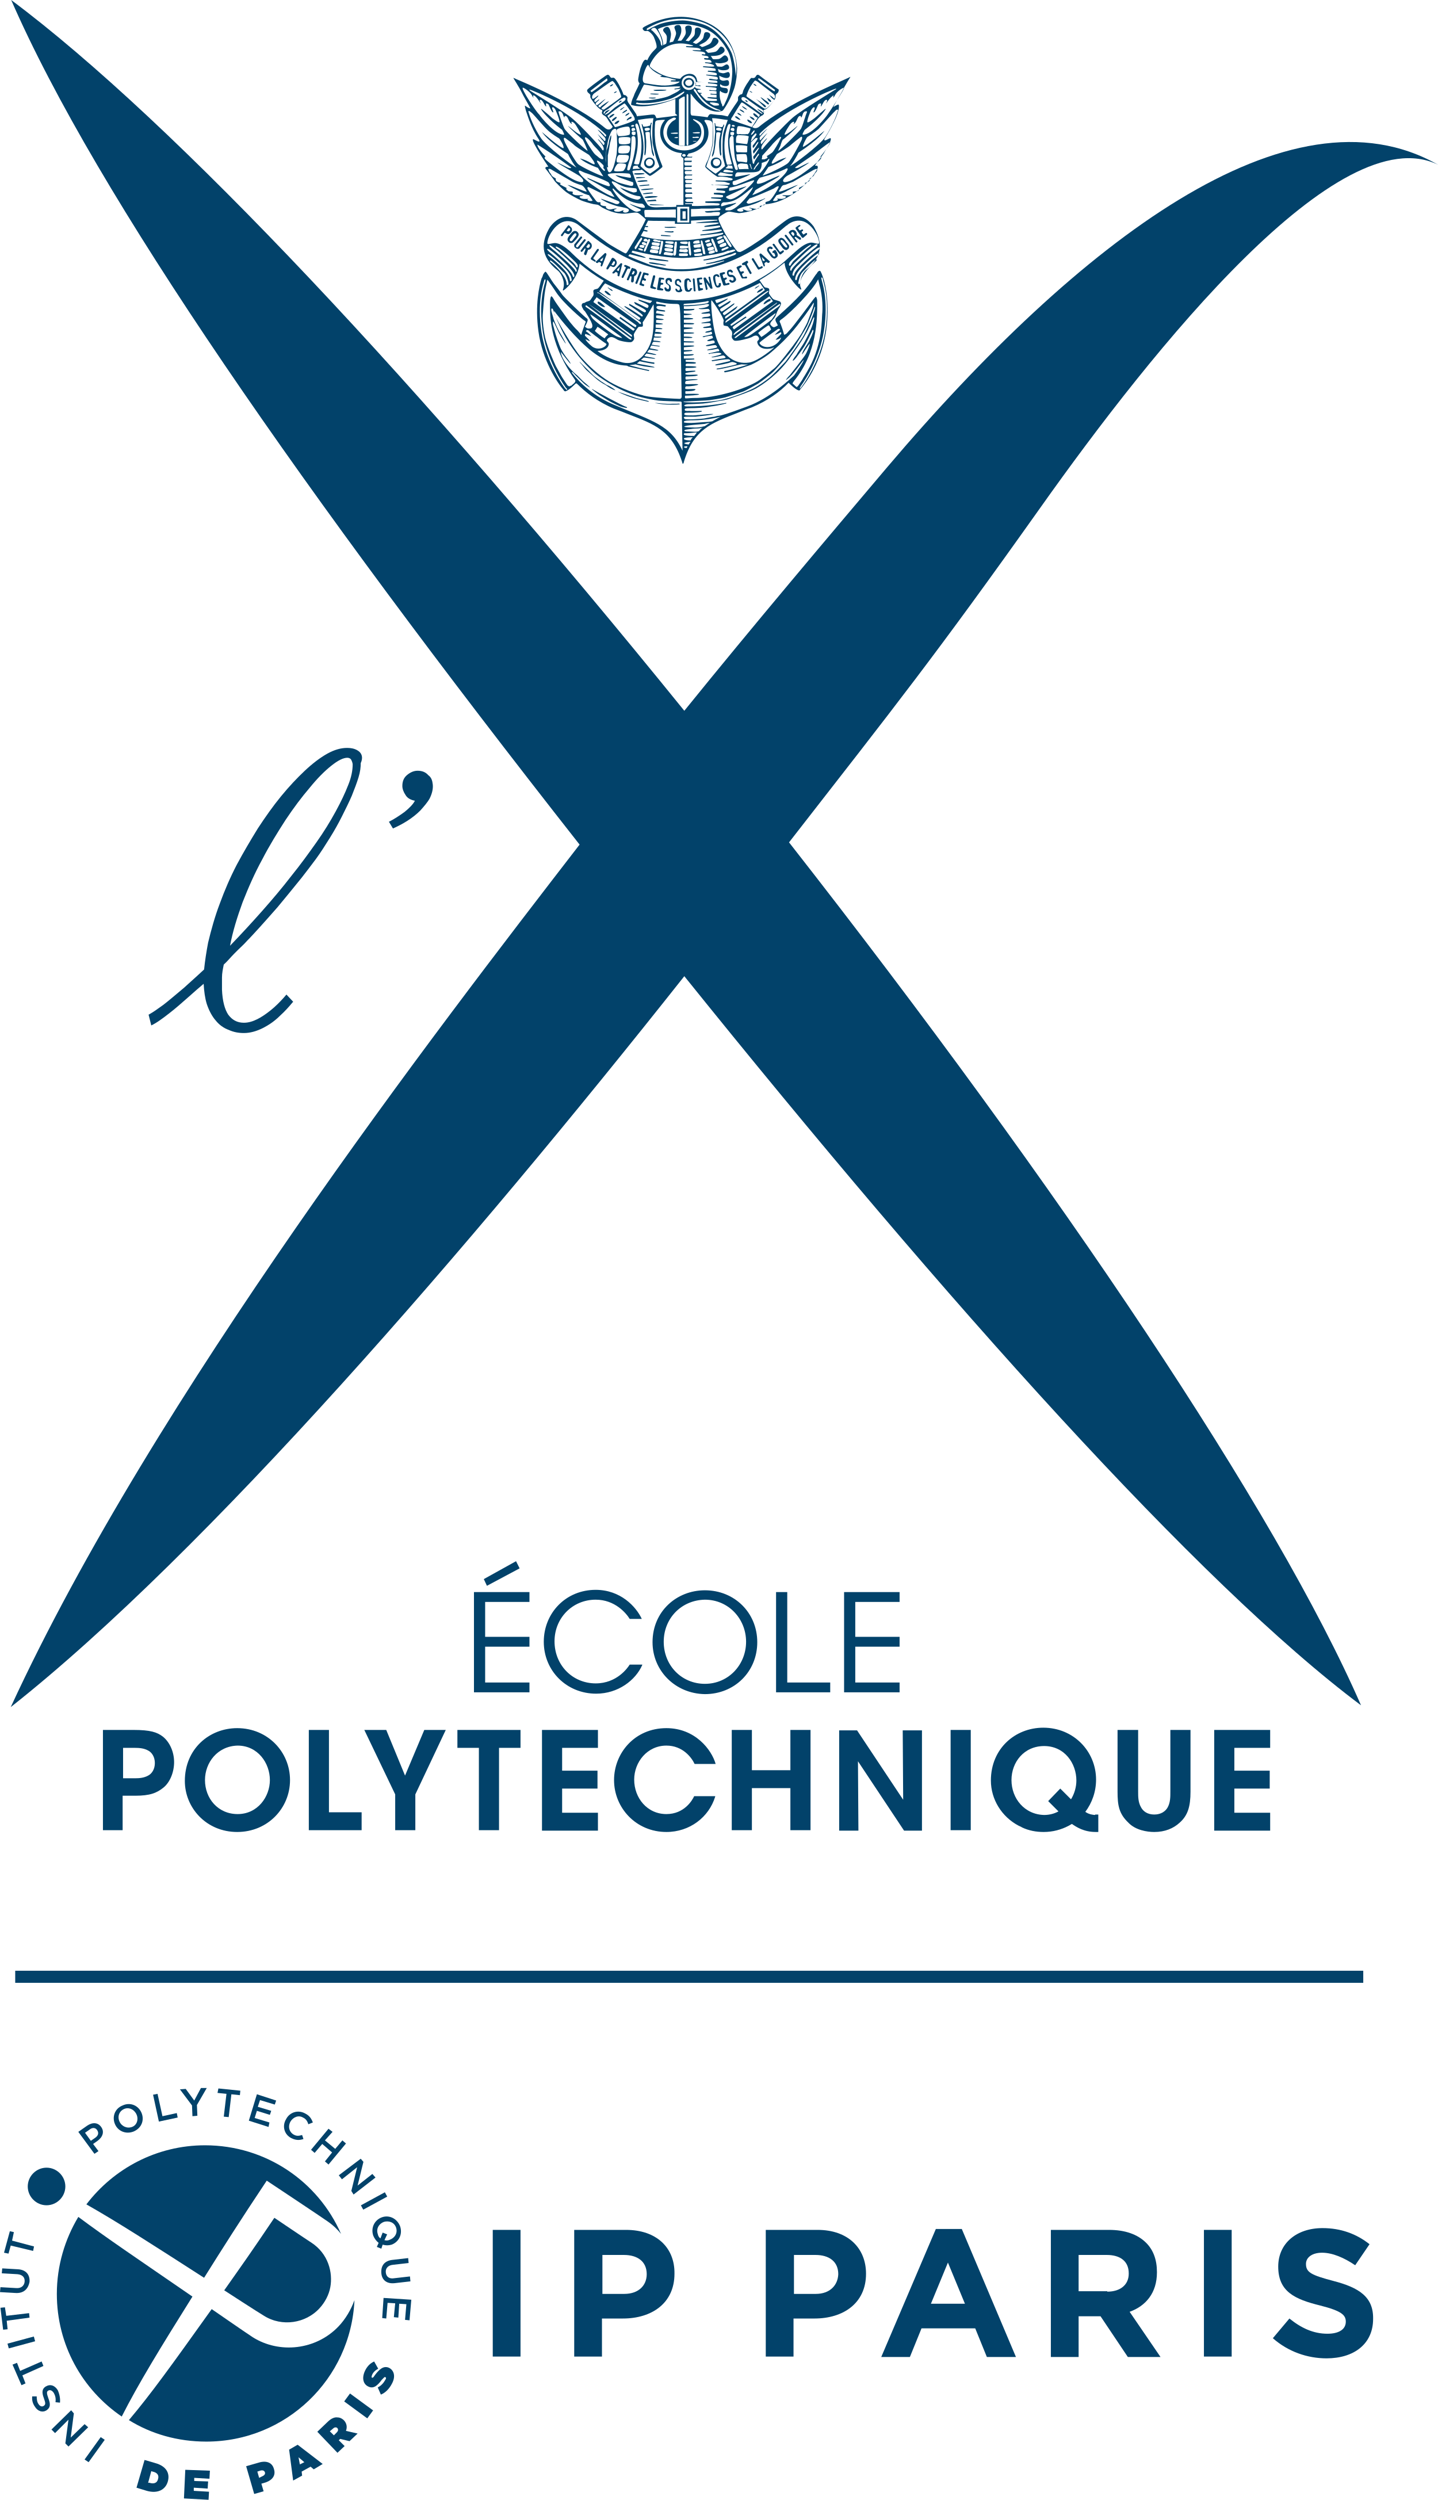
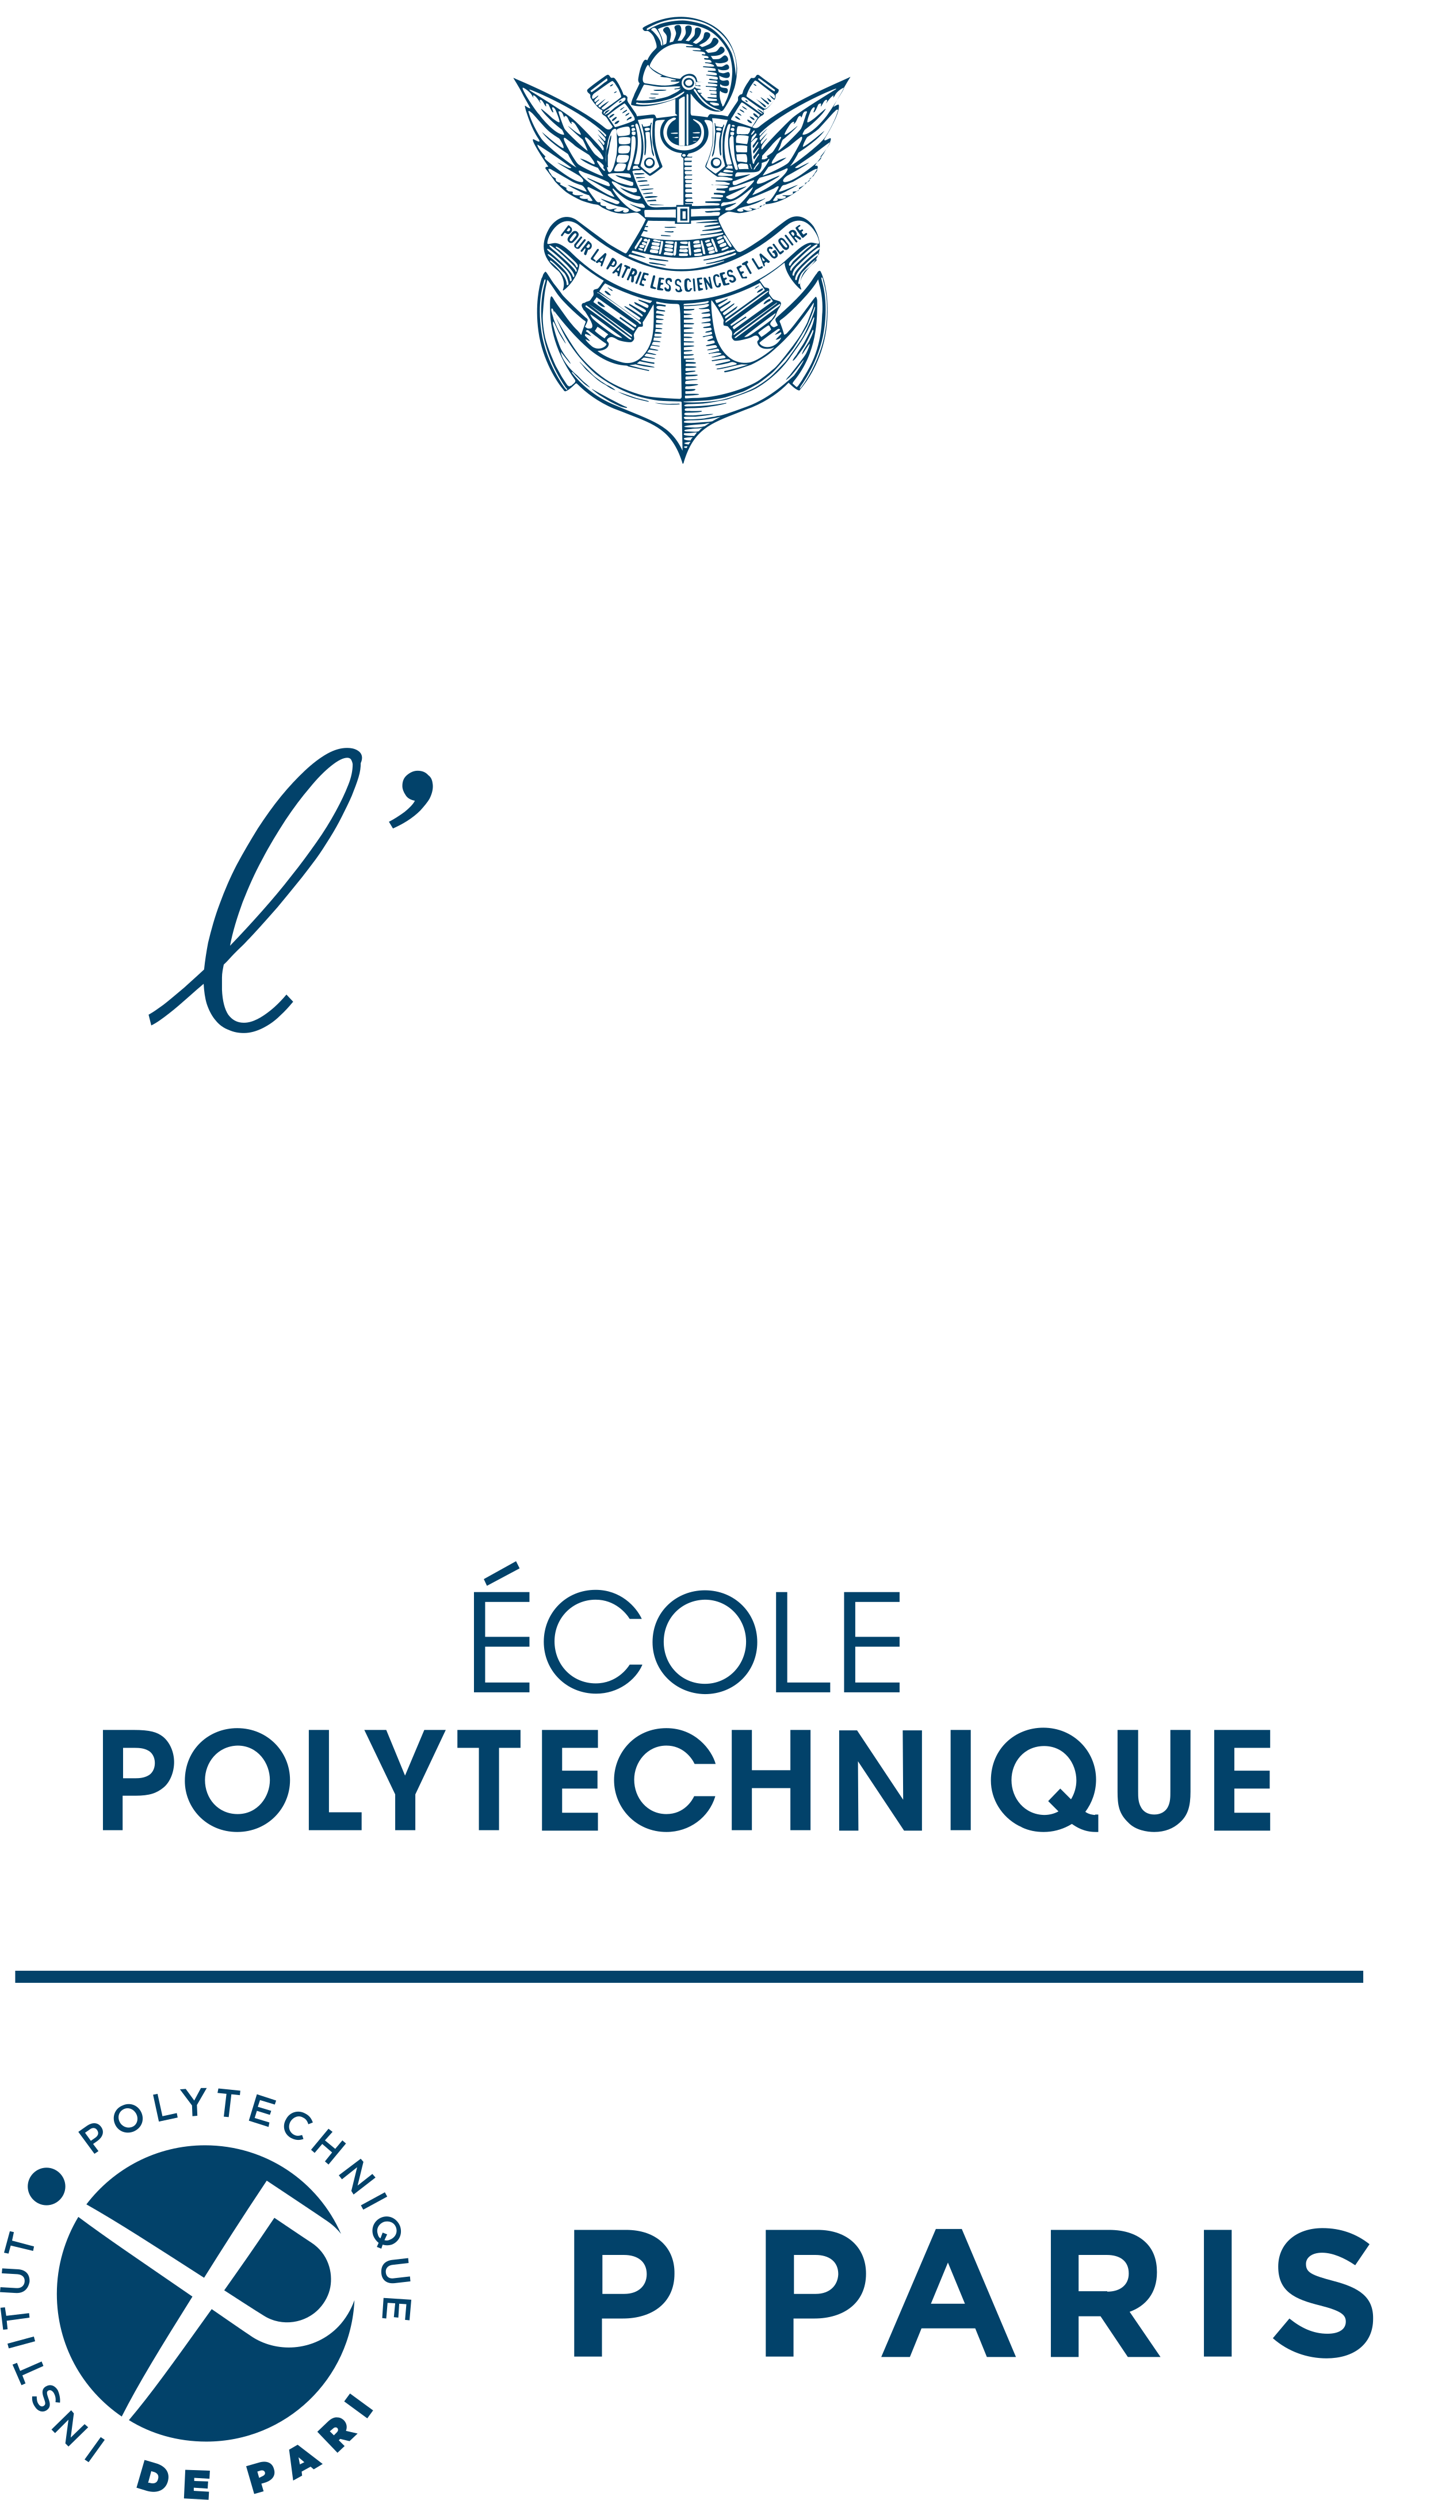
<svg xmlns="http://www.w3.org/2000/svg" xmlns:ns1="http://www.inkscape.org/namespaces/inkscape" xmlns:ns2="http://sodipodi.sourceforge.net/DTD/sodipodi-0.dtd" ns1:version="1.0 (4035a4fb49, 2020-05-01)" height="558.5" width="321.3" ns2:docname="logo_polytechnique.svg" id="svg104" xml:space="preserve" viewBox="0 0 321.3 558.5" y="0px" x="0px" version="1.1">
  <defs id="defs108" />
  <ns2:namedview ns1:current-layer="svg104" ns1:window-maximized="0" ns1:window-y="0" ns1:window-x="0" ns1:cy="279.25001" ns1:cx="160.64999" ns1:zoom="1.1972918" fit-margin-bottom="0" fit-margin-right="0" fit-margin-left="0" fit-margin-top="0" showgrid="false" id="namedview106" ns1:window-height="1419" ns1:window-width="2407" ns1:pageshadow="2" ns1:pageopacity="0" guidetolerance="10" gridtolerance="10" objecttolerance="10" borderopacity="1" bordercolor="#666666" pagecolor="#ffffff" />
  <style id="style2" type="text/css">
	.st0{fill:#02426A;}
	.st1{fill-rule:evenodd;clip-rule:evenodd;fill:#02426A;}
</style>
  <g transform="translate(-137,-141.7)" id="Calque_1">
    <g id="g100">
-       <path id="path4" d="m 335.3,246 c -13.2,15.6 -30.2,35.7 -45.4,54.5 -59.1,-73 -114,-131.6 -150.4,-158.8 19,43.6 65.7,110.7 127,188.7 -31.8,41.2 -95,123.1 -127.1,192.7 43.8,-34.6 102.7,-102.9 150.5,-163.3 58.9,73.2 115,135.8 151.2,162.9 -18.9,-43.3 -66.9,-115 -127.8,-192.8 23.9,-30.7 32.6,-41.6 56.1,-74.7 25.5,-36 66.8,-87.5 88.9,-76.7 -33.1,-18.8 -80.2,17.1 -123,67.5" class="st0" />
      <path id="path6" d="m 217.1,309.5 c -0.7,-0.5 -1.5,-0.7 -2.6,-0.7 -1.3,0 -2.8,0.4 -4.4,1.3 -1.6,0.9 -3.3,2.2 -5,3.8 -1.7,1.6 -3.5,3.5 -5.3,5.7 -1.8,2.2 -3.5,4.6 -5.2,7.2 -1.6,2.6 -3.2,5.3 -4.7,8.1 -1.5,2.9 -2.7,5.7 -3.8,8.7 -1.1,2.9 -1.9,5.8 -2.6,8.7 -0.4,2.1 -0.7,4.1 -0.9,6 -1.7,1.6 -3.2,2.9 -4.5,4.1 -1.8,1.5 -3.3,2.8 -4.6,3.8 -1.4,1 -2.2,1.6 -3.3,2.2 l 0.6,2.4 c 1.1,-0.5 2.6,-1.6 4,-2.7 1.3,-1 2.8,-2.3 4.6,-3.9 0.9,-0.8 1.9,-1.7 3.1,-2.7 0.1,1.7 0.3,3.2 0.7,4.5 0.5,1.5 1.2,2.8 2,3.7 0.8,1 1.8,1.7 2.9,2.1 1.1,0.5 2.2,0.7 3.4,0.7 1.4,0 2.8,-0.4 4.2,-1.1 1.4,-0.7 2.7,-1.6 3.9,-2.8 1,-0.9 2,-2 2.9,-3.1 l -1.5,-1.6 c -0.2,0.2 -0.4,0.5 -0.6,0.7 -0.9,1 -1.9,2 -2.9,2.8 -1,0.8 -2,1.5 -3,2 -1,0.5 -2,0.8 -3,0.8 -1.5,0 -2.6,-0.6 -3.5,-1.8 -0.8,-1.2 -1.3,-3.1 -1.4,-5.6 0,-0.8 0,-1.8 0,-2.7 0,-1 0.2,-1.9 0.4,-2.9 0.8,-0.7 1.5,-1.6 2.3,-2.4 0.3,-0.3 0.6,-0.6 0.9,-0.9 0.6,-0.6 1.3,-1.2 2,-2 0.8,-0.8 1.7,-1.8 2.8,-3 1.1,-1.2 2.4,-2.7 4,-4.5 1.5,-1.8 3.3,-4 5.4,-6.6 1,-1.3 2.1,-2.7 3.2,-4.2 1.1,-1.5 2.1,-3.1 3.1,-4.7 1,-1.6 1.9,-3.2 2.7,-4.8 0.8,-1.6 1.6,-3.2 2.2,-4.6 0.6,-1.5 1.1,-2.8 1.5,-4.1 0.4,-1.3 0.5,-2.3 0.5,-3.2 0.6,-1.3 0.2,-2.2 -0.5,-2.7 m -2.3,7.6 c -0.7,1.8 -1.6,3.7 -2.8,5.9 -1.2,2.2 -2.6,4.5 -4.3,6.9 -1.7,2.4 -3.5,4.9 -5.6,7.5 -2,2.6 -4.2,5.2 -6.5,7.8 -2.3,2.6 -4.7,5.2 -7.2,7.8 v 0 0 c 0.6,-3.2 1.6,-6.4 2.8,-9.7 1.3,-3.3 2.7,-6.5 4.4,-9.6 1.6,-3.1 3.4,-6 5.2,-8.8 1.8,-2.7 3.6,-5.1 5.4,-7.2 1.7,-2.1 3.3,-3.7 4.8,-4.9 1.5,-1.2 2.7,-1.8 3.6,-1.8 0.3,0 0.7,0.1 0.9,0.5 0.2,0.4 0.3,0.8 0.3,1 0,1.3 -0.3,2.9 -1,4.6 m 18.9,-0.1 c 0.1,1 -0.2,2.1 -0.7,3.1 -0.5,0.9 -1.3,1.8 -2.1,2.7 -0.8,0.8 -1.8,1.6 -2.9,2.3 -1.1,0.7 -2.1,1.2 -3.2,1.7 l -0.9,-1.5 c 1.2,-0.6 2.4,-1.4 3.5,-2.2 1.1,-0.9 1.9,-1.7 2.3,-2.5 -1,-0.2 -1.7,-0.6 -2.1,-1.3 -0.4,-0.6 -0.7,-1.3 -0.7,-2 0,-1 0.3,-1.8 1,-2.4 0.7,-0.6 1.5,-1 2.4,-1 1,0 1.8,0.3 2.4,1 0.7,0.5 0.9,1.2 1,2.1" class="st0" />
      <path id="path8" d="m 242.9,497.4 h 12.4 v 2.2 h -9.9 v 7.8 h 9.9 v 2.2 h -9.9 v 8 h 9.9 v 2.2 h -12.4 z m 9.4,-6.9 0.8,1.6 -7.3,3.9 -0.7,-1.5 z m 28.2,23.2 c -1.5,3.4 -5.4,6.4 -10.3,6.4 -6.6,0 -11.7,-5.1 -11.7,-11.6 0,-6.4 4.9,-11.6 11.6,-11.6 5.5,0 9,3.7 10.3,6.5 h -2.7 c -0.8,-1.3 -3.3,-4.3 -7.6,-4.3 -5.2,0 -9.2,4.1 -9.2,9.3 0,5.3 4,9.4 9.2,9.4 4.7,0 7.1,-3.4 7.6,-4.2 h 2.8 z m 2.3,-5.1 c 0,-6.9 5.4,-11.6 11.7,-11.6 6.6,0 11.7,5 11.7,11.6 0,6.6 -5.1,11.6 -11.7,11.6 -6.6,-0.1 -11.7,-5.2 -11.7,-11.6 z m 2.5,-0.1 c 0,5.3 4,9.4 9.2,9.4 5.3,0 9.2,-4.3 9.2,-9.4 0,-5.1 -3.9,-9.4 -9.2,-9.4 -5.3,0.1 -9.2,4.2 -9.2,9.4 z m 25.1,-11.1 h 2.5 v 20.2 h 9.6 v 2.2 h -12.1 z m 15.2,0 H 338 v 2.2 h -9.9 v 7.8 h 9.9 v 2.2 h -9.9 v 8 h 9.9 v 2.2 h -12.4 z" class="st0" />
      <path id="path10" d="m 166.8,528.2 c 3.8,0 5.3,0.5 6.6,1.5 1.6,1.3 2.5,3.5 2.5,5.7 0,2.2 -0.9,4.5 -2.4,5.7 -1.5,1.2 -3,1.8 -6.3,1.8 h -2.8 v 7.7 H 160 v -22.4 z m -2.3,10.8 h 2.7 c 1,0 2,-0.1 2.9,-0.6 0.8,-0.4 1.5,-1.4 1.5,-2.8 0,-1.4 -0.7,-2.4 -1.5,-2.8 -0.9,-0.5 -1.9,-0.6 -3.1,-0.6 h -2.5 z m 13.8,0.6 c 0,-7.2 5.5,-11.8 11.7,-11.8 6.8,0 11.8,5.3 11.8,11.6 0,6.3 -5,11.6 -11.8,11.6 -6.9,0 -11.7,-5.4 -11.7,-11.4 z m 4.5,-0.2 c 0,4.1 2.9,7.6 7.3,7.6 4.5,0 7.2,-3.9 7.2,-7.6 0,-3.8 -2.7,-7.7 -7.2,-7.7 -4.5,0.1 -7.3,3.8 -7.3,7.7 z M 206,528.2 h 4.5 v 18.4 h 7.3 v 4 H 206 Z m 19.3,14.4 -6.9,-14.4 h 4.9 l 4.2,10.2 4.3,-10.2 h 4.8 l -6.8,14.4 v 8 h -4.5 z M 244,532.2 h -4.8 v -4 h 14.1 v 4 h -4.8 v 18.4 H 244 Z m 14.1,-4 h 12.5 v 4 h -8 v 5.1 h 7.9 v 4 h -7.9 v 5.4 h 8 v 4 h -12.5 z m 38.7,14.9 c -1.4,4.6 -5.7,7.9 -10.9,7.9 -6.8,0 -11.7,-5.4 -11.7,-11.6 0,-6 4.6,-11.6 11.7,-11.6 6.4,0 10.1,4.8 11,8 h -4.7 c -0.7,-1.5 -2.7,-4.1 -6.3,-4.1 -4.3,0 -7.2,3.7 -7.2,7.6 0,4.1 2.9,7.7 7.2,7.7 4,0 5.8,-3.1 6.2,-4 h 4.7 z m 3.7,7.5 v -22.4 h 4.5 v 9 h 8.6 v -9 h 4.5 v 22.4 h -4.5 v -9.4 H 305 v 9.4 z m 38.3,-6.8 -0.1,-15.5 h 4.3 v 22.4 h -4 l -10.3,-15.5 0.1,15.5 h -4.3 v -22.4 h 4 z m 10.6,-15.6 h 4.5 v 22.4 h -4.5 z m 41.9,0 V 542 c 0,1.1 0,2.3 0.6,3.4 0.5,1 1.5,1.7 3,1.7 1.5,0 2.5,-0.7 3,-1.6 0.6,-1.1 0.6,-2.3 0.6,-3.5 V 528.2 H 403 V 542 c 0,3.3 -0.6,5.3 -2.4,6.9 -1.4,1.3 -3.3,2.1 -5.7,2.1 -1.6,0 -4.2,-0.4 -5.8,-2.1 -2.1,-2 -2.4,-3.9 -2.4,-6.9 v -13.8 z m 17,0 h 12.5 v 4 h -8 v 5.1 h 7.9 v 4 h -7.9 v 5.4 h 8 v 4 h -12.5 z m -26.6,19 c -0.3,0 -1.4,-0.1 -2.2,-0.7 1.5,-2 2.4,-4.5 2.4,-7.2 0,-6.3 -5,-11.6 -11.8,-11.6 -6.2,0 -11.7,4.6 -11.7,11.8 v 0 c 0,4.2 2.4,8.1 6.2,10.1 0,0 0,0 0,0 0.2,0.1 0.5,0.2 0.8,0.4 1.5,0.7 3.1,1 4.8,1 2,0 3.9,-0.5 5.6,-1.4 0.2,-0.1 0.5,-0.3 0.7,-0.4 1,0.7 2.7,1.8 5.3,1.8 h 0.6 v -3.9 h -0.7 z M 363,539.4 v 0 c 0,-4 2.8,-7.6 7.3,-7.6 4.6,0 7.2,3.9 7.2,7.7 0,1.4 -0.4,2.9 -1.2,4.2 l -2.4,-2.4 -2.7,2.8 2.3,2.3 c -0.9,0.5 -2,0.8 -3.2,0.8 -4.4,-0.1 -7.3,-3.7 -7.3,-7.8" class="st0" />
      <path id="path12" d="m 307.3,176.5 c 0.1,-0.1 2.2,-2.4 2.4,-2.7 0.3,-0.3 1.6,-1.7 1.8,-1.5 0.1,0.3 -0.4,0.8 -0.4,1 -0.1,0.2 -1.2,2.2 -1.6,2.5 -0.4,0.3 -1,0.7 -1.2,0.8 0,0.1 0.2,0.1 0.2,0.2 0,0.3 -0.5,0.4 -0.7,0.5 0,0 -0.6,0 -0.6,0 0.1,-0.4 0.1,-0.8 0.1,-0.8 m -2.2,8.8 c 0.1,-0.2 0.2,-0.4 0.4,-0.6 0.1,-0.2 0.2,-0.5 0.4,-0.6 0.1,-0.1 4.1,-2.3 4.9,-2.8 0.1,-0.1 0.3,-0.2 0.4,-0.4 -0.1,0 -2.6,1.1 -2.8,1.2 -0.3,0.2 -2.2,1 -2.3,0.5 -0.1,-0.3 0.5,-1.1 0.7,-1.2 0.2,-0.1 3.3,-0.8 5.6,-1.9 0.2,-0.1 0.4,-0.3 0.6,-0.1 0,1 -3.3,4.2 -7.9,5.9 m -4.7,0.9 c -0.4,0.1 -1.1,-0.2 -1.2,-0.5 0,-0.2 4.1,-1.8 4.6,-2.4 -0.3,0.1 -3.8,1.2 -3.9,1 0,-0.4 0,-0.6 0.2,-0.7 1.7,-0.2 5.2,-1.8 5.4,-1.6 0.2,0.3 -3.4,3.9 -5.1,4.2 m 4.3,-15.8 c -0.1,0.6 -0.3,1.1 -0.7,1.3 -0.2,-0.1 -0.4,0 -0.5,0 -0.1,0 -0.6,0 -0.8,0 -0.1,0 -0.5,-0.1 -0.6,0 -0.2,0 -0.4,0 -0.5,-0.2 0,-0.1 0,-0.2 0,-0.3 0,-0.4 0.1,-1 0.2,-1.2 0.1,-0.4 2.6,0.3 2.9,0.4 m 0.2,8.7 c 0,0.1 0.2,0.3 0.1,0.4 -0.3,-0.2 -0.3,-0.7 -0.5,-1.1 0,-0.1 0.1,-0.1 0.1,-0.1 0.2,0.2 0.2,0.6 0.3,0.8 m -1,-5.2 c -0.3,0 -2.4,-0.3 -2.4,-0.3 0,0 -0.3,-1.9 0.6,-1.7 0.1,0 2,0 2.2,0.3 -0.1,0.3 -0.2,1.5 -0.4,1.7 m 0.1,0.5 c -0.1,0.2 0,1.2 -0.1,1.3 -0.1,0.1 -1.7,0 -1.9,0 -0.7,0.2 -0.5,-0.9 -0.6,-1.5 0.1,-0.1 2.4,-0.1 2.6,0.2 m -1.7,3.4 c -0.9,0.2 -0.6,-1 -0.8,-1.6 0,0 2,-0.2 2.2,0 0.2,0.1 0.5,1.9 0,1.8 -0.3,-0.1 -1.4,-0.2 -1.4,-0.2 m 1.4,0.5 c 0.6,0 0.4,0.9 0.6,1.2 -0.2,-0.1 -1.8,0 -1.8,0 -0.1,0 -0.3,0 -0.4,0 0,-0.2 -0.1,-0.4 -0.2,-0.6 -0.1,-0.2 -0.1,-0.5 0.3,-0.6 0.4,-0.2 0.9,0 1.5,0 m -3.5,1.5 c 0.3,0.1 0.6,0 0.6,0.3 -0.1,0.2 -0.4,0.1 -0.7,0.1 -0.2,0 -0.4,0 -0.6,0 -0.2,0 -0.9,0 -0.9,-0.2 0,-0.1 0.3,-0.4 0.4,-0.4 0.4,0 0.8,0.1 1.2,0.2 m 0,0.8 c 0.3,0 0.5,0 0.5,0.2 0,0.3 -0.9,0.2 -1.1,0.2 -0.2,0 -2.2,0.1 -2.2,-0.2 0,-0.1 0.5,-0.6 0.6,-0.6 0.7,0.1 1.6,0.4 2.2,0.4 m 10.7,-5.2 c 0,-0.1 0,-0.2 0.1,-0.3 0.1,-0.3 0.3,-0.6 0.4,-0.9 0,-0.1 0.3,-1 0.5,-1.3 0.4,-0.2 3.2,-2.7 3.3,-3.1 -0.1,0.1 -2.4,2.1 -2.9,2 -0.1,-0.3 1.1,-2.2 1.4,-2.5 0.2,-0.2 0.4,-0.4 0.7,-0.4 0.1,0.1 0,0.3 -0.1,0.5 0.8,-0.3 0.8,-1.8 1.5,-1.8 0.2,0 0.2,0.4 0.2,0.4 0.3,-0.3 0.3,-0.9 0.6,-1.2 0.1,-0.2 0.5,-0.3 0.7,-0.2 0.1,0.1 -0.3,0.8 -0.4,1.3 -0.3,0.8 -0.5,1.7 -0.9,2.5 -0.1,0.4 -4.7,4.9 -5.1,5 m -3.7,2.7 v 0 c 0,0 0.9,-0.3 1.1,-0.4 0.2,-0.1 0.3,-0.5 0.6,-0.5 0.1,0.3 -1.6,2.9 -2.3,3.4 -1.3,1 -5,2.3 -5.1,2.4 -0.5,0.1 -0.8,0.1 -0.8,-0.4 0,-0.2 0,-0.3 0.1,-0.4 0.1,0 3.3,-1.1 3.9,-1.6 0,0 -3.2,0.6 -3.4,0.6 -0.1,-0.4 0.1,-0.9 0.5,-1 0.1,0 1.9,0 2.5,0 0,0 2,0.1 2.4,-0.4 0.5,-0.5 0.5,-1.4 0.5,-1.7 m -1.8,1.5 c 0,-0.3 0.3,-0.6 0.4,-0.8 0.2,-0.3 0.4,-0.5 0.6,-0.8 0.1,0 0.1,0 0.2,0 -0.1,0.5 -0.6,0.8 -0.8,1.2 -0.1,0.2 -0.2,0.4 -0.4,0.4 m 0.9,-7 c -0.1,0.4 -0.9,1.4 -1.1,1.6 0,0.2 -0.1,0.5 0.1,0.5 0.2,0 0.2,-0.2 0.3,-0.3 0.1,-0.1 0.6,-1 0.8,-1 0.3,0.1 -1,1.7 -1.1,2 -0.1,0.1 0,0.6 0.1,0.6 0.1,0 1,-1.4 1.2,-1.3 0,0 0,0 0,0 0,0.3 -1.2,1.9 -1.3,2 0,0.2 0.1,0.6 0.2,0.6 0.1,0 0.8,-1.2 1,-1.3 0.2,0.2 0,0.4 -0.1,0.5 -0.2,0.3 -1,1.4 -0.9,1.8 -0.2,0 -0.2,-0.1 -0.3,-0.1 0,-0.2 -0.2,-1.1 -0.2,-1.3 0,-0.1 -0.2,-2.2 -0.2,-2.4 0,-0.2 0,-0.6 0,-1 0.1,-0.1 0.9,-0.9 1.1,-1 0.2,0 0.3,0.1 0.4,0.1 m -0.3,-0.8 c -0.1,0.3 -1.1,1.5 -1.2,1.5 0,-0.3 0.2,-0.8 0.2,-0.9 0,-0.1 0.6,-0.7 0.8,-0.9 0.2,0 0.3,0.2 0.2,0.3 m -0.5,-1 c 0.3,0.1 -0.1,0.6 -0.3,0.8 -0.1,0.1 -0.3,0.3 -0.4,0.2 0.1,-0.4 0.4,-0.7 0.7,-1 m 1.1,-11.6 c 0.2,0 2.5,1.8 3.6,2.6 -0.1,0.1 -0.1,0.2 -0.1,0.3 -0.2,0 -0.4,-0.2 -0.6,-0.3 -1,-0.7 -3.1,-2.2 -3.1,-2.4 -0.1,-0.1 0.1,-0.2 0.2,-0.2 m 3,3.3 c 0.8,0.5 0.6,1.2 0.4,1.2 -0.2,0 -0.3,-0.3 -0.5,-0.4 -0.3,-0.2 -0.5,-0.3 -0.7,-0.5 0.4,0.5 0.6,0.9 1.2,1.2 -0.1,0.4 -1.4,1.7 -1.6,1.8 -0.2,0.1 -0.3,0.2 -0.5,0.2 -0.2,0 -3.4,-2.3 -3.6,-2.4 -0.1,-0.1 -0.5,-0.3 -0.5,-0.4 -0.1,-0.1 0.5,-1.5 0.7,-1.8 0.1,-0.3 1,-1.6 1.2,-1.7 0.3,0 0.8,0.4 0.9,0.5 0.1,0.1 3,2.3 3,2.3 m -6.9,1.1 c 0,-0.2 0.3,-0.2 0.5,-0.2 0.3,0.1 0.9,0.5 1.2,0.8 0.7,0.5 2.5,1.8 2.9,2 0.2,0.2 0.6,0.4 0.3,0.7 -0.4,-0.4 -1.2,-0.8 -1.4,-0.9 0.1,0.2 0.3,0.4 0.6,0.6 0.2,0.2 0.5,0.3 0.6,0.5 -0.3,0.1 -0.5,-0.2 -0.7,-0.3 -1.2,-0.9 -1.9,-1.4 -3.1,-2.2 -0.3,-0.2 -1.1,-0.5 -0.9,-1 m 4.1,3.8 c -0.1,0.2 -0.2,0.3 -0.3,0.5 -0.1,-0.2 -0.5,-0.6 -0.7,-0.7 -0.1,-0.1 -0.4,-0.3 -0.5,-0.1 0,0.2 0.2,0.4 0.3,0.5 0.2,0.2 0.4,0.3 0.7,0.4 -0.4,0.7 -0.8,1.3 -1.3,2.1 -0.2,-0.1 -4.5,-1.5 -4.6,-1.6 -0.1,-0.1 0,-0.4 0.1,-0.5 0.1,-0.1 0.8,-1.3 1,-1.6 0.2,-0.3 1.1,-1.8 1.2,-1.8 0.2,0 0.3,0.1 0.5,0.2 0.8,0.6 3.2,2.2 3.6,2.6 m -15,3.9 c 0.3,0 1.4,-0.2 1.6,0 0,0.2 -0.3,0.2 -0.5,0.2 -0.2,0 -1,0 -1.1,-0.1 z m -4.9,0.1 c 0.3,0 1.4,-0.2 1.6,0 0,0.2 -0.3,0.2 -0.5,0.2 -0.2,0 -1,0 -1.1,-0.1 z m 5.3,0.9 c 0.1,0 0.9,-0.2 1,0.1 -0.1,0.2 -0.7,0.1 -0.9,0.1 -0.1,0 -0.5,0.1 -0.6,-0.1 0.1,-0.2 0.4,-0.1 0.5,-0.1 m 0.4,0.9 v 0.1 c -0.2,0 -0.6,0.1 -0.8,0 0,-0.1 0.6,-0.1 0.8,-0.1 m 4.4,-6.9 c -0.4,-0.1 -1.8,-0.8 -2.6,-1.5 -0.5,-0.4 -0.9,-0.9 -1.3,-1.4 -0.3,-0.5 -1.1,-1.4 -1.1,-1.6 0,-0.2 0.1,-0.3 0.2,-0.2 0.3,0.1 0.4,0.5 0.6,0.8 0.9,1.3 2,2.5 3.4,3.2 0.4,0.2 0.9,0.4 1.4,0.6 0.1,0 0.4,0.1 0.4,0.3 -0.2,0 -0.6,-0.2 -1,-0.2 m -1.4,-1.7 c 0.6,-0.1 1.4,0.1 1.9,0.2 0.1,0.1 0.1,0.3 0.2,0.4 -0.3,0.1 -0.7,0.1 -1,0.1 -0.3,0 -0.5,-0.2 -0.7,-0.3 -0.2,-0.1 -0.4,-0.2 -0.4,-0.4 m -1.2,-4.5 c -0.7,0 -1.3,-0.1 -1.4,0 -0.2,-0.1 -0.2,-0.4 -0.3,-0.6 0,-0.2 -0.3,-1.4 -1.8,-1.3 -0.8,0.1 -1.5,0.5 -1.9,1.1 -0.2,0 -1.7,-0.1 -3.2,-0.6 -1.3,-0.4 -2.4,-1.2 -2.9,-1.5 -0.9,-0.8 -0.7,-0.5 -0.7,-0.9 0,-0.3 2.1,-4.9 6.9,-4.9 1.1,0 2.4,0.3 2.8,0.5 -0.1,0.2 -1.4,0.1 -1.6,0.1 v 0.2 c 0.3,0.1 2.4,0.1 2.9,0.3 0.2,0.1 0.4,0.2 0.4,0.4 -0.1,0.1 -1.2,0 -1.6,0 -0.1,0 -0.3,-0.1 -0.2,0.1 0.9,0.3 2.7,0 2.8,0.7 0.1,0.3 -0.5,0.1 -0.7,0.1 -0.1,0 0,0.1 -0.1,0.2 0.6,0.2 1.6,0.1 1.5,0.6 0,0.3 -0.9,-0.1 -1,0.2 0,0.3 0.8,0.2 1.3,0.3 0.1,0 0.4,0.3 0.4,0.5 -0.1,0.2 -1.2,0 -1.5,0 0,0 0.1,0.2 0.1,0.2 0,0 1.9,0.1 2,0.7 -0.3,0.2 -2,0 -2.5,0 0,0.1 0,0.1 0,0.2 0.6,0.1 1.4,0.1 2,0.2 0.1,0 0.5,0.1 0.6,0.1 0.1,0 0.3,0.3 0.2,0.5 -0.1,0.1 -1.2,0 -1.7,0 0,0.1 -0.1,0.2 -0.1,0.2 0.1,0 1.9,0.2 2,0.4 0.1,0.1 0.1,0.3 0,0.4 -0.1,0.1 -1.6,-0.1 -2,-0.1 -0.1,0 -0.4,-0.1 -0.3,0.1 0.3,0.1 2.2,0.3 2.4,0.4 0.2,0.1 0.3,0.5 0,0.6 -0.6,0 -1.1,-0.2 -1.7,-0.2 0,0.1 -0.1,0.2 -0.1,0.2 0.3,0.2 1.5,0.1 1.8,0.3 0.1,0.1 0.2,0.3 0,0.4 -0.4,0 -1.1,0 -2,-0.1 v 0.2 c 0.7,0.1 2.1,0.1 2.1,0.4 0,0.2 -0.2,0.3 -0.4,0.3 -0.6,0 -2.2,-0.1 -2.2,-0.1 0,0 0,0.1 0,0.2 0.3,0 2.3,0.1 2.4,0.3 0,0.1 0,0.3 -0.1,0.5 -0.5,0 -1,0 -1.5,-0.1 0,0 0,0.2 0,0.2 0.6,0 1.1,0 1.6,0.1 v 0.6 c -0.4,0 -0.9,0 -1.3,-0.1 0,0.1 -0.1,0.2 -0.1,0.2 0,0 1,0.1 1.4,0.1 0,0.2 0,0.4 0,0.6 -0.7,0 -1.3,-0.1 -2,-0.1 v 0.2 c 0.6,0.1 1.3,0.2 2,0.2 0.1,0.1 0.1,0.3 0.1,0.4 -0.3,0.1 -2,0.1 -2.4,-0.1 -0.1,-0.1 -1.2,-1.1 -1.3,-1.4 0,-0.1 0.2,-0.1 0.3,-0.1 v -0.1 c -0.2,-0.1 -0.4,0 -0.6,-0.1 -0.2,-0.1 -0.4,-0.4 -0.4,-0.5 0.1,-0.2 0.5,-0.1 0.8,-0.2 0,-0.2 -1,-0.1 -1.2,-0.4 -0.1,-0.1 -0.2,-0.2 -0.1,-0.3 0.1,-0.3 0.9,0 1.2,0 0,-0.1 0,-0.1 0,-0.2 -0.3,-0.1 -0.9,0.1 -1.1,-0.2 0,-0.2 0,-0.5 0.2,-0.6 0.2,0 0.7,0 1.4,0.1 z m -13,-3.4 c 0.1,-0.2 0.3,-0.5 0.4,-0.5 0.1,0 0.1,0.1 0.2,0.3 1.1,1.5 2.7,1.9 2.9,2.1 0,0.1 -0.2,0 -0.3,0.1 -0.1,0.1 0,0.1 0,0.1 0,0.1 1,0.2 1.3,0.2 0.3,0 1.4,0.4 2.1,0.5 v 0.1 c -0.1,0.1 -0.9,0 -1.1,0.1 v 0.2 c 0.6,0 1.5,0.1 1.8,0 0.1,0 0.2,0.1 0.1,0.1 -0.1,0.3 -1.7,0.9 -3.9,0.8 -1.5,-0.1 -2.4,-0.3 -3.8,-0.5 -1.2,-0.4 0.2,-3.4 0.3,-3.6 m -0.5,3.9 c 1.3,0.1 2.8,0.6 4.4,0.5 1,0 2.1,-0.1 3.2,-0.1 0.2,0 0.4,0 0.5,0.1 0,0.3 -1.2,0.4 -1.3,0.4 0,0.1 0.1,0.1 0,0.2 0.5,-0.1 1,-0.1 1.5,-0.2 -0.2,0.1 -0.4,0.4 -0.7,0.6 -0.3,0.2 -1.1,0.6 -1.9,1 -1,0.5 -4,1 -4.9,1 -1,0.1 -1.7,0.1 -2.6,0 0.1,0.1 1.3,-2.7 1.8,-3.5 m 0.1,4.5 c -0.6,0 -1.2,0 -1.9,-0.2 0,-0.4 0.4,-0.3 0.6,-0.2 2.5,0.2 4.8,-0.2 7,-0.9 1,-0.3 2.1,-1.1 3,-1.6 0,0 0.1,-0.1 0.2,0 0.1,0.3 -1.1,1 -1.6,1.3 -1.5,0.8 -5,1.6 -7.3,1.6 m 6.7,7.3 c 0.2,0 0.7,-0.2 0.8,0 0,0.2 -0.5,0.2 -0.8,0.1 z m -13,11.3 c -0.3,-0.3 -1.1,-1.2 -1,-1.4 0.1,-0.2 0.4,0 0.7,0.1 0.3,0.1 0.9,0.6 1.8,0.9 0.8,0.4 2.7,0.4 2.9,0.5 0.2,0.1 0.2,0.3 0.2,0.7 -0.1,0.1 -0.4,0.2 -0.8,0.2 -0.4,-0.1 -3,-1.1 -3,-1.2 0.5,0.6 1.3,1 1.9,1.3 0.6,0.3 1.8,0.7 2.2,0.7 0.4,0 0.7,0.2 0.5,0.5 -0.1,0.1 -0.5,0.4 -0.8,0.3 -2.3,-0.3 -4.7,-2.5 -4.6,-2.6 m -8.4,-3.8 c 0.2,-0.2 0.5,0 0.7,0.1 0.2,0.1 0.9,0.4 1,0.4 0.1,0 4.7,1.7 5,2.1 0.1,0.2 0.5,0.7 0.1,0.8 -0.5,0.1 -4.8,-1.9 -4.9,-1.9 0.2,0.4 0.7,0.5 1.2,0.8 0.6,0.3 4,2.3 4.1,2.3 0.1,0.1 0.2,0.4 0.4,0.6 0.1,0.2 0.3,0.4 0.4,0.6 -1.5,-0.1 -8,-4.4 -8,-5.8 m 5.5,-2.9 c 0.1,0.6 -0.8,0.1 -1.1,-0.2 -0.3,-0.3 -0.6,-0.4 -1,-0.9 -0.4,-0.5 -1.5,-2.2 -1.6,-2.5 -0.1,-0.1 -0.4,-0.7 -0.4,-0.9 0.1,-0.6 1.5,1 1.8,1.5 0.4,0.5 1.3,1.3 1.7,1.9 0.4,0.6 0.6,1 0.6,1.1 m 0.3,2.9 c -0.2,0 -1,-0.8 -1.2,-1.3 -0.2,-0.3 -0.6,-0.8 -0.5,-1 0,0 0,0 0,0 0.4,-0.1 1.3,0.9 1.3,0.9 0.2,0.1 0.2,0.4 0.1,0.7 0.1,0.2 0.5,0.4 0.3,0.7 m 5.3,-9.9 c 0.5,0.1 0.4,1.4 0.3,1.7 0,0.3 -2.3,0.5 -2.5,0.4 -0.3,-0.2 -0.5,-1 -0.4,-1.4 0.2,-0.4 2.2,-0.8 2.6,-0.7 m 0.4,3.6 c 0,0.4 -2.4,0.5 -2.5,0.1 -0.1,-0.4 -0.1,-1 0,-1.2 0.1,-0.2 2.4,-0.3 2.5,0 0.2,0.2 0,0.7 0,1.1 m 1.4,-4.3 c 0.4,-0.1 0.7,1.4 0.7,1.4 1,3.6 0,7.7 -0.2,7.7 -0.3,0.1 -0.8,0 -1,-0.1 -0.2,-0.1 1.6,-3.8 0.4,-8.1 -0.1,-0.2 -0.3,-0.8 0.1,-0.9 m 20.9,1 c -1.2,4.2 0.6,8 0.4,8.1 -0.2,0.1 -0.7,0.1 -1,0.1 -0.2,0 -1.2,-4.1 -0.2,-7.7 0,0 0.3,-1.5 0.7,-1.4 0.4,0 0.1,0.6 0.1,0.9 m -20.6,8.4 c 0.1,0 0,0.1 0,0.2 0.1,0.2 0.4,0.3 0.5,0.5 -0.5,0 -1.1,0 -1.6,0.1 0,0 0,-0.6 0.2,-0.7 0.3,-0.1 0.7,-0.1 0.9,-0.1 m 21,0 c 0.2,0.1 0.2,0.6 0.2,0.7 -0.5,-0.1 -1.1,0 -1.6,-0.1 0.1,-0.2 0.4,-0.3 0.5,-0.5 0,-0.1 -0.1,-0.2 0,-0.2 0.2,0.1 0.6,0.1 0.9,0.1 m -23.2,-2.8 c -0.4,0.1 -2,0.2 -2.1,-0.1 -0.1,-0.3 -0.1,-1.4 0.4,-1.5 0.5,-0.1 1.8,-0.2 2.1,0.1 0.2,0.4 0,1.3 -0.4,1.5 m -1.9,0.4 c 0.5,0 2.1,-0.1 2.1,0.3 0.1,0.3 -0.2,1.3 -0.7,1.4 -0.5,0.1 -1.2,0.1 -1.8,0 -0.5,-0.1 -0.1,-1.7 0.4,-1.7 m -1.2,3.5 c 0,-0.3 0.5,-1.3 0.8,-1.5 0.3,-0.2 1.3,-0.1 1.7,0 0.5,0.2 -0.2,1.5 -0.5,1.6 -0.4,0.1 -2,0.2 -2,-0.1 m 3.4,0.7 c 0.3,0.1 0.5,0.9 0.3,0.9 -0.2,0.1 -3.4,-0.6 -3.4,-0.6 0.4,0.4 1,0.6 1.6,0.8 0.6,0.2 2.2,0.8 2.3,0.8 0.1,0.1 0.1,0.2 0.1,0.4 0,0.4 -0.2,0.5 -0.7,0.4 -0.4,-0.1 -2.1,-0.5 -2.8,-0.8 -0.7,-0.3 -2.3,-1.4 -2.2,-1.7 0.2,-0.5 4.6,-0.3 4.8,-0.2 m 1,-8.6 c -0.5,0 -0.5,-0.5 -0.4,-0.7 0.1,-0.2 0.8,-0.1 0.8,0 0,0.1 0,0.3 0,0.4 0,0.3 -0.4,0.3 -0.4,0.3 m -0.3,-0.9 c -0.3,-0.1 -0.3,-0.9 0.4,-0.7 0.2,0 0.3,0.4 0.2,0.5 -0.2,0.1 -0.5,0.2 -0.6,0.2 m -0.3,-1.1 c 0,-0.3 0.7,-0.4 0.7,-0.1 0,0.2 -0.6,0.3 -0.7,0.1 m 22.2,1.8 c 0,-0.1 0,-0.3 0,-0.4 0,-0.1 0.7,-0.2 0.8,0 0.1,0.2 0,0.7 -0.4,0.7 0,-0.1 -0.4,-0.1 -0.4,-0.3 m 0.1,-0.9 c -0.1,-0.1 0,-0.5 0.2,-0.5 0.7,-0.2 0.7,0.6 0.4,0.7 -0.1,0 -0.4,-0.1 -0.6,-0.2 m 0.2,-1 c 0,-0.3 0.7,-0.2 0.7,0.1 -0.1,0.2 -0.7,0.1 -0.7,-0.1 M 268.9,162 c 1.3,-1 2.4,-1.8 3.7,-2.8 0,0 0.2,0.4 0.1,0.5 -0.2,0.2 -0.7,0.5 -0.7,0.5 0,0 -1.7,1.4 -2.8,2.1 -0.2,-0.1 -0.2,-0.3 -0.3,-0.3 m 2.5,3.9 c 0,-0.1 0.3,-0.3 0.4,-0.4 0.5,-0.4 0.9,-0.8 1.3,-1.2 -0.3,0.1 -0.6,0.3 -0.9,0.5 -0.4,0.3 -0.8,0.5 -1.1,0.9 -0.2,0 -0.4,-0.2 -0.4,-0.3 0,-0.1 0.2,-0.3 0.4,-0.4 0.2,-0.2 0.9,-0.9 1.2,-1.2 -0.5,0.2 -1.7,1.4 -1.9,1.4 -0.1,0 -0.3,-0.1 -0.3,-0.3 0,-0.4 0.8,-0.7 0.8,-1 -0.2,0 -0.8,0.6 -0.9,0.6 -0.1,0 -0.2,-0.1 -0.2,-0.3 0,-0.4 0.9,-0.8 0.9,-1.2 -0.2,0.1 -1,0.8 -1.2,0.8 -0.3,0 -0.4,-0.9 0.5,-1.4 0.6,-0.4 3.4,-2.5 3.8,-2.6 0.2,0 0.6,0.5 0.7,0.7 0.1,0.2 0.4,0.6 0.7,1.1 0.2,0.6 0.6,1.2 0.6,1.8 -0.3,0.3 -3.8,2.8 -3.9,2.8 -0.1,0 -0.5,-0.1 -0.5,-0.3 m 0.7,1.4 c 0.1,-0.1 0.2,-0.2 0.3,-0.3 0.3,-0.2 0.6,-0.5 0.9,-0.8 -0.4,0.1 -1,0.3 -1.1,0.6 -0.1,0.1 -0.1,0.3 -0.2,0.3 -0.1,0 -0.2,-0.1 -0.1,-0.3 0.1,-0.3 0.7,-0.6 0.9,-0.7 0.9,-0.7 1,-0.8 1.9,-1.5 0.6,-0.4 1,-0.8 1.7,-1.1 0.3,-0.1 0.5,0.3 0.3,0.5 -0.1,0.3 -0.6,0.5 -0.8,0.7 -0.6,0.4 -0.9,0.6 -1.5,1 -0.6,0.5 -0.9,0.8 -1.5,1.3 -0.3,0.1 -0.5,0.4 -0.8,0.3 m 0.6,0.3 c 1.2,-1 2.5,-2 3.8,-2.8 0.2,-0.1 1.5,1.9 2,2.7 0.1,0.2 0.4,0.6 0.3,1 -0.1,0.3 -4.3,1.7 -4.4,1.6 -0.2,-0.3 -1.1,-1.7 -1.7,-2.5 m 1.1,3.2 c 0.3,-0.3 0.8,-0.5 0.9,-0.1 0.1,0.4 0.2,2.9 0.2,3.4 0,0.5 -0.1,1.6 -0.1,1.8 0,0.2 -0.2,1.2 -0.3,1.6 -0.1,0.4 -0.4,1.6 -0.6,1.9 -0.1,0.3 -0.4,0.8 -0.7,0.8 -0.3,0 -0.4,-0.4 -0.5,-0.7 -0.1,-0.3 -0.3,-1.4 -0.4,-2.1 0,-0.8 0.2,-2.7 0.4,-3.4 0.1,-1.2 0.8,-2.9 1.1,-3.2 m -18.5,-9.1 c 0.4,0 11.7,4.7 17,10 0.2,0.2 0.2,0.4 0,0.5 -0.1,0.1 -0.3,-0.3 -0.4,-0.4 -0.4,-0.4 -0.9,-0.9 -1.4,-1.2 0.1,0.2 1.6,1.8 1.7,1.9 0.1,0.1 0.2,0.7 -0.1,0.7 -0.1,0 -0.2,-0.2 -0.3,-0.3 -0.4,-0.4 -0.9,-0.9 -1.3,-1.3 0.2,0.3 1,1.4 1.2,1.5 0.2,0.3 0.6,0.6 0.2,1 -0.2,0 -0.2,-0.2 -0.3,-0.3 -0.2,-0.2 -0.8,-1 -1,-1 0,0.2 1.7,1.7 1.2,2.5 -0.2,0 -0.3,-0.2 -0.4,-0.4 -0.7,-0.9 -4.8,-5.3 -6.5,-6.7 -1.7,-1.5 -9.1,-6 -9.4,-6.2 -0.2,-0.2 -0.3,-0.3 -0.2,-0.3 m 20.9,27.3 c 0,-0.2 0.1,-0.2 0.2,-0.3 -0.3,-0.1 -0.7,0.3 -1.2,0.3 -0.4,0 -0.9,0 -1,-0.3 0,-0.3 0.5,-0.2 0.6,-0.4 -0.5,-0.1 -1,0.2 -1.6,0.2 -0.3,0 -0.6,-0.2 -0.8,-0.4 0,-0.1 0,-0.2 0,-0.3 -0.5,-0.1 -1.5,-0.1 -1.2,-0.8 -0.1,-0.2 -0.3,-0.1 -0.5,-0.1 -0.2,0 -0.4,-0.2 -0.5,-0.3 -0.1,-0.1 -1.5,-2 -1.6,-2.2 -0.1,-0.2 -0.6,-0.8 -0.2,-0.9 0.2,-0.1 3.5,1.8 6.7,3.1 0.3,0.1 0.3,0.3 0.3,0.4 0,0.1 -0.3,0.3 -0.4,0.3 -0.2,0 -0.5,0 -0.6,-0.1 -0.2,-0.1 -2.8,-1 -3.1,-1.1 0,0.2 0.6,0.4 0.7,0.5 0.5,0.3 1.2,0.6 1.8,0.8 0.6,0.2 1.1,0.4 1.8,0.5 0.4,0.1 1.9,0.3 1.9,0.7 0.1,0.6 -1,0.8 -1.3,0.4 m 1.5,-1.8 c 0.2,0.4 2.5,1.2 2.5,1.4 0,0.2 -0.4,0.3 -0.8,0.4 -0.4,0.1 -1.2,-0.4 -1.8,-0.8 -1.8,-1.3 -3.2,-3.3 -3.5,-3.8 -0.1,-0.2 -0.4,-0.5 -0.1,-0.6 0.4,0.3 2.9,3.4 6.4,3.4 0.3,0 0.9,0.7 0.6,0.9 -0.6,0.2 -2.9,-0.7 -3.3,-0.9 m 9.3,3.1 c -0.2,0 -4.2,0 -5.9,-0.1 0,-0.2 -0.3,-1.5 0,-1.6 0.1,0 4.7,0 6.4,-0.1 h 0.5 v 1.9 c 0,-0.1 -0.8,-0.1 -1,-0.1 m -7.9,6.2 c 0.3,-0.6 1.1,-1.7 1.1,-1.7 0.1,0 0.6,-0.1 0,0.8 -0.2,0.2 -0.3,0.4 -0.4,0.6 -0.3,0.5 -0.7,1.2 -0.8,1.2 -0.4,-0.2 -0.1,-0.7 0.1,-0.9 m 3.6,-0.1 c -0.1,-0.1 -0.1,-0.4 0,-0.5 0.2,-0.2 1.5,0.1 1.6,0.1 0.1,0 0.1,0.1 0.1,0.2 0,0.4 -0.2,0.4 -0.4,0.5 -0.1,-0.1 -1.2,-0.3 -1.3,-0.3 m 1.9,-0.7 c -0.1,0.2 -0.5,0.1 -0.8,0 -0.5,0 -0.8,-0.1 -0.8,-0.2 0,0 0,-0.1 -0.1,-0.1 0.1,-0.4 0.9,-0.1 1.2,0 0.3,0 0.6,0 0.5,0.3 m 0,0.5 c 0.1,-0.2 0.1,-0.5 0.1,-0.6 0.1,-0.2 0.4,-0.1 0.5,0.1 0,0.1 -0.1,0.5 -0.1,0.7 -0.1,0.5 -0.2,0.9 -0.3,1.5 -0.1,0.2 -0.1,0.6 -0.3,0.6 -0.2,0 -0.3,-0.1 -0.3,-0.2 0.1,-0.4 0.3,-1.4 0.3,-1.4 0.1,-0.3 0.1,-0.5 0.1,-0.7 M 282,196 c -0.2,0.4 -0.4,0.9 -0.6,1.4 -0.1,0.2 -0.2,0.6 -0.4,0.5 -0.3,0 -0.1,-0.5 0.1,-0.9 0.2,-0.4 0.4,-0.8 0.5,-1.3 0.1,-0.2 0.2,-0.6 0.4,-0.6 0.5,0 0.1,0.7 0,0.9 m -1.3,1.5 c 0,0.1 -0.1,0.2 -0.2,0.2 -0.2,0 -0.9,-0.2 -0.9,-0.4 0.1,-0.4 1.1,0.1 1.1,0.2 m -0.8,-0.7 c -0.1,-0.6 0.9,-0.3 0.9,-0.3 0.1,0 0.2,0 0.2,0.2 0,0.2 -0.2,0.4 -0.3,0.4 -0.1,0 -0.4,-0.1 -0.4,-0.1 -0.2,0.1 -0.4,-0.2 -0.4,-0.2 m 1.5,-1.1 c -0.2,-0.1 -0.7,0 -0.6,-0.3 0,-0.2 0.1,-0.2 0.2,-0.3 0.4,-0.3 1.1,0.4 0.4,0.6 m 0,0.4 c 0,0.2 -0.1,0.5 -0.3,0.4 -0.2,-0.1 -0.6,-0.1 -0.7,-0.4 0,-0.1 0.1,-0.3 0.2,-0.3 0.2,-0.1 0.7,0.1 0.8,0.3 m -17.6,31.7 c -0.1,-0.1 -1,-1.5 -1.2,-1.8 -0.2,-0.3 -1.1,-2 -1.4,-2.5 -0.2,-0.4 -1.8,-3.9 -2.4,-6.4 -0.5,-2.3 -0.6,-4.4 -0.5,-5.4 0.4,-5.6 0.6,-5.4 1,-7.5 0,-0.1 1.4,1.9 1.9,2.7 1.6,2.5 5.9,6.1 6.2,6.3 0.3,0.2 0.6,0.3 0.4,0.6 -0.1,0.3 -0.9,2.4 -0.9,2.7 -0.1,0 -0.2,-0.1 -0.2,-0.2 -0.2,-0.2 -0.4,-0.5 -0.7,-0.8 -1,-0.9 -2.4,-2.8 -2.6,-3.1 -0.2,-0.3 -2.1,-2.9 -2.4,-3.4 -0.3,-0.5 -0.6,-1.1 -0.8,-1.1 0,0 -0.4,0 -0.3,2.6 0,2.6 0.3,8.7 5.6,16.1 0,0 0.2,0.3 -0.2,0.7 -0.2,0.2 -0.5,0.4 -0.7,0.6 0,0 -0.1,0 -0.2,0 -0.2,0.3 -0.4,0 -0.6,-0.1 m 25.7,14.6 c 0,0 -0.2,-10.8 -0.2,-10.8 0,-0.2 -0.3,-0.2 -0.6,-0.2 0,0 -3.8,-0.1 -4.6,-0.2 -0.9,-0.1 -3.6,-0.6 -5.3,-1.2 -4.9,-1.7 -8.3,-4.4 -8.9,-4.9 -4,-3.6 -6.4,-7.5 -7.6,-10.1 -1.2,-2.5 -1.5,-3.3 -1.6,-3.8 -0.1,-0.2 -0.1,-0.5 -0.4,-0.6 -0.2,0.1 -0.1,0.4 -0.1,0.6 0.1,0.5 0.5,1.6 0.5,1.8 0.5,1.3 1.1,2.6 1.8,3.7 0.2,0.4 0.9,1.5 0.9,1.8 -0.1,-0.1 -1.2,-1.8 -1.6,-2.6 -0.3,-0.6 -1,-2.3 -1.2,-2.4 -0.2,0.6 0.1,1.1 0.3,2 0.2,0.9 1.1,3.5 1.4,4.1 0.3,0.6 1,1.7 1.6,2.4 0.2,0.3 0.5,0.6 0.6,1 -0.2,-0.1 -1.8,-2.2 -2.2,-2.7 0.1,0.4 0,0.3 0.3,1.1 1,2.2 3,3.9 3.3,4.1 0.2,0.2 1.3,1.3 1.4,1.4 0.1,0.1 1.5,1.2 1.5,1.4 -0.5,-0.3 -1,-0.6 -1.4,-1 -0.4,-0.4 -1.8,-1.7 -2.4,-2.4 -0.3,-0.2 -0.2,0.1 -0.2,0.1 1.8,2.3 5,5.4 9.8,7.3 8.2,3.5 12.2,4.3 14.9,10.1 z m 0.3,-20.3 c 0.7,0 1.6,0 2.3,-0.1 0.1,-0.1 0,-0.1 0,-0.2 -0.8,0 -1.5,0 -2.3,0 v -0.6 c 0.4,0 2.2,0 2.2,-0.3 0,-0.2 -1.6,0.1 -2.2,-0.1 v -0.5 c 0.4,-0.1 1.9,-0.1 1.9,-0.3 0,-0.2 -1.5,0 -1.9,-0.1 v -0.6 c 0.5,-0.1 2.3,-0.1 2.3,-0.3 0,-0.2 -1.6,-0.1 -2.3,-0.1 v -0.7 c 0.6,0 2.3,0.1 2.3,-0.1 0,-0.2 -1.8,-0.1 -2.3,-0.2 v -0.7 c 0.3,0 1.9,0.1 1.9,-0.1 0,-0.2 -1.6,-0.2 -1.9,-0.2 0,-0.1 0,-0.4 0,-0.6 0.6,-0.1 2.3,0 2.3,-0.2 0,-0.2 -1.8,-0.1 -2.3,-0.2 v -0.6 c 0.3,-0.1 2,-0.1 2,-0.3 0,-0.2 -1.6,-0.1 -2,-0.2 v -0.6 c 0.7,-0.1 2.3,0.1 2.3,-0.2 0,-0.2 -1.7,-0.1 -2.3,-0.2 v -0.7 c 0.3,0 2.1,0 2.1,-0.2 0,-0.2 -1.7,-0.2 -2.1,-0.2 v -0.6 c 0.3,0.1 1.8,-0.1 1.8,-0.2 0,-0.1 -1.5,-0.1 -1.8,-0.2 v -0.6 c 0.8,0 1.7,0 2.3,-0.2 0,-0.1 0.1,-0.2 0.1,-0.2 0,0 -2.1,0.1 -2.4,0 v -0.6 c 1.3,0.1 4.2,-0.3 4.3,-0.3 0.2,0 0.9,-0.3 1.3,-0.1 0.2,0.7 -1.8,0.9 -2.3,0.9 0.1,0.3 1.7,0.1 2,0.1 0.4,0 0.4,0.2 0.5,0.5 -0.2,0.2 -1.9,0.3 -1.9,0.5 0.2,0.2 1.6,0 1.8,0 0.1,0.1 0.2,0.2 0.2,0.5 -0.4,0.5 -1.5,0.1 -1.9,0.6 0.2,0.1 1.8,-0.1 1.9,0.1 0.1,0.1 0.1,0.4 0,0.5 -0.1,0.2 -2,0.3 -2,0.5 0,0.1 1.7,-0.1 1.9,0 0.1,0.1 0.2,0.2 0.2,0.4 -0.1,0.3 -0.8,0.3 -1.2,0.4 -0.2,0 -0.5,0.1 -0.5,0.2 0,0.2 1.6,0 1.7,0 0.1,0.1 0.2,0.2 0.2,0.4 -0.1,0.4 -1.1,0.3 -1.4,0.6 0,0.2 0.2,0.1 0.3,0.1 0.4,0 0.7,-0.1 1,-0.2 0.2,0.1 0.2,0.3 0.2,0.5 -0.1,0.2 -2.1,0.5 -2.1,0.6 0,0.2 0.5,0.1 0.6,0 0.5,-0.1 1,-0.2 1.5,-0.2 0.1,0.1 0.2,0.4 0.2,0.5 0,0.1 -1.2,0.4 -1.3,0.6 0.1,0.1 0.2,0.1 0.4,0.1 0.6,0 1.3,-0.5 1.3,0.4 -0.3,0.2 -1.7,0.4 -2,0.6 0.1,0.2 0.4,0.1 0.7,0.1 0.5,-0.1 1,-0.2 1.5,-0.2 0.1,0.1 0.4,0.3 0.3,0.5 -0.1,0.2 -2.2,0.4 -2.2,0.6 0.1,0.1 0.4,0 0.6,0 0.4,0 1.7,-0.3 1.8,-0.3 0.1,0 0.4,0.4 0.3,0.5 -0.1,0.1 -0.2,0.1 -0.4,0.1 -0.5,0.1 -1.1,0.3 -1.7,0.4 -0.1,0 -0.3,0 -0.3,0.1 0.1,0.1 0.3,0.1 0.4,0 0.4,0 2.4,-0.5 2.5,0.1 -0.5,0.3 -1.3,0.4 -1.9,0.6 -0.1,0 -0.3,0 -0.3,0.1 0.1,0.2 2.4,-0.4 2.6,-0.4 0.1,0 0.6,0.3 0.5,0.5 0,0.1 -0.6,0.2 -0.7,0.2 -0.8,0.1 -1.6,0.3 -2.4,0.4 0,0.1 0.1,0.1 0.1,0.2 0.9,-0.1 1.9,-0.3 2.9,-0.4 0.5,0 1,-0.2 1.2,0.3 -0.3,0.2 -3.2,0.7 -3.4,0.9 0.1,0.2 0.3,0.1 0.4,0.1 0.9,-0.1 1.8,-0.3 2.6,-0.5 0.3,-0.1 0.7,-0.3 1,-0.2 0.1,0 1.2,0.3 0.7,0.5 -0.4,0.2 -3.9,0.9 -4,0.9 -0.1,0 -0.4,0 -0.4,0.2 0.5,0.2 5.2,-1.1 5.6,-1.1 0.2,0 0.9,0.1 1.4,0 -0.1,0.2 -4.5,1.4 -5.3,1.5 0,0.1 0.1,0.2 0.1,0.3 2,-0.3 5.3,-1.5 5.9,-1.7 1.7,-0.8 3.6,-2 4.5,-2.8 4.6,-3.9 6.2,-6.5 7.6,-8.3 1.3,-1.8 1.9,-2.8 1.9,-2.8 0.1,0.4 -0.1,0.7 -0.2,1.2 -0.2,0.5 -1,2.7 -1.2,3.2 -0.2,0.5 -0.8,1.5 -1,1.9 -0.2,0.5 -0.8,1.3 -1.1,1.8 -1.1,1.6 -4.4,5.9 -5.3,6.6 -0.9,0.7 -1.2,1.1 -3.3,2.6 -2.1,1.5 -8.3,3.8 -13.8,4 -1.8,0 -2,0.1 -2.7,0.1 -0.2,0 -0.2,-0.5 -0.1,-0.6 0.7,0 3,-0.1 3.1,-0.3 0,-0.2 -2.4,-0.1 -3,-0.1 -0.1,-0.1 -0.1,-0.6 0,-0.6 0.6,0 2.1,0 2.2,-0.4 0,-0.2 -1.5,0 -2.2,-0.1 -0.2,-0.1 -0.1,-0.5 0.1,-0.6 0.3,0 0.4,0 0.6,0 0.3,0 2.1,-0.2 2.1,-0.4 0,-0.2 -2.6,0 -2.8,-0.1 -0.2,-0.1 -0.1,-0.6 0.1,-0.7 0.6,-0.1 2.6,-0.2 2.6,-0.3 0,-0.2 -2.4,0 -2.6,0 -0.2,-0.1 -0.2,-0.6 0,-0.7 0.1,0 2.6,0 2.6,-0.3 0,-0.3 -2.8,0.2 -2.8,-0.3 0,-0.4 2.3,-0.3 2.3,-0.6 0,-0.2 -1.4,0 -2.1,0 -0.2,-0.1 -0.2,-0.6 0,-0.7 0.8,0 2.3,0 2.3,-0.2 0,-0.2 -1.7,-0.2 -2.3,-0.2 -0.2,-0.1 -0.1,-0.4 0,-0.5 0.1,-0.2 2.1,0.1 2.2,-0.2 0.1,-0.3 -1.7,-0.2 -2.3,-0.3 v -0.4 z m 0,-12.5 c 0.7,-0.1 1.7,-0.1 2.5,-0.2 0.7,-0.1 1.5,-0.2 2.2,-0.3 0.3,0 0.7,-0.3 0.9,0 -0.2,0.4 -0.7,0.4 -1.2,0.5 -1.3,0.2 -3.1,0.3 -4.5,0.3 m 6.3,-1.1 c -0.3,-0.3 0.1,6.2 1.3,9.1 1.3,3.1 3.7,5.3 7.1,4.8 2.2,-0.4 5.4,-3.2 5.5,-3.3 0.1,-0.2 -0.4,0.1 -0.4,0.1 -2.7,0.6 -3.3,-0.9 -3.3,-1.4 0,-0.3 0.4,-0.4 0.4,-0.7 0,-0.3 -0.2,-0.6 -0.5,-0.7 -0.4,-0.1 -0.8,0.1 -1.1,0.3 -0.9,0.4 -1.3,0.4 -2,0.6 -0.8,0.2 -1.6,0.3 -1.9,0.2 -0.3,-0.1 -0.6,-0.6 -0.6,-0.8 0,-0.3 0.1,-0.5 0.1,-0.7 0,-0.6 -0.2,-0.8 -0.5,-1.1 -0.2,-0.2 -0.3,-0.4 -0.5,-0.6 -0.3,-0.1 -0.7,-0.1 -0.9,-0.2 -0.1,-0.3 -0.1,-0.8 0,-1 0.1,-0.6 -2.2,-4.1 -2.7,-4.6 m 10.4,7.3 c 0.2,-0.3 2,-1.6 2.3,-1.7 0.2,-0.1 0.5,0.7 0.6,0.9 -0.3,0.4 -1.8,1.5 -2.2,1.7 -0.2,-0.3 -0.5,-0.6 -0.7,-0.9 m 12.6,-5.8 c 0,0 0.2,-0.2 0.1,0.2 -0.2,1.5 -2,5.1 -2.5,6.1 -0.5,1 -3.9,5.7 -4.1,5.9 -0.2,0.2 -2.6,2.8 -3.6,3.6 -1,0.8 -2.3,1.7 -3.4,2.3 -0.7,0.4 -5,2.3 -8.1,2.8 -3.9,0.6 -7.7,0.4 -7.7,0.3 0,-0.1 0.4,-0.1 0.5,-0.1 1.3,-0.1 4.7,-0.2 5.4,-0.3 0.7,-0.1 2.6,-0.4 3.4,-0.6 0.7,-0.2 3.1,-1 4,-1.3 0.8,-0.3 2.5,-1.3 3.4,-1.8 0.9,-0.6 2.3,-1.7 3,-2.3 0.7,-0.5 4.2,-4.6 4.9,-5.6 0.7,-1 2.8,-4.5 3,-4.9 0.2,-0.4 1.2,-2.8 1.7,-4.3 m -28.6,31.5 c -0.2,0 -0.5,-0.1 -0.6,-0.2 0,-0.2 0.6,-0.2 0.8,-0.2 0,0.1 -0.1,0.2 -0.2,0.4 m 0.5,-0.8 c -0.2,0 -1,-0.1 -1,-0.3 0,-0.1 1.1,-0.3 1.4,-0.3 -0.2,0.2 -0.3,0.4 -0.4,0.6 m 0.4,-0.9 c -0.1,0 -1.5,0 -1.5,-0.4 0,-0.3 1.7,-0.3 2,-0.3 -0.2,0.2 -0.4,0.4 -0.5,0.7 m 0.8,-1 c -0.6,0 -2.9,0 -2.2,-0.6 0.8,0 2,-0.1 2.8,-0.2 -0.1,0.2 -0.5,0.7 -0.6,0.8 m 1.1,-1.1 c -0.6,0.3 -1.6,0.1 -2.4,0.1 -0.3,0 -0.9,0 -0.9,-0.2 0,-0.3 1.5,-0.3 1.8,-0.4 0.8,-0.1 1.7,0 2.3,-0.3 -0.4,0.3 -0.7,0.6 -0.8,0.8 m 1.3,-1.1 c -0.8,0.2 -1.7,0.4 -2.7,0.3 -0.1,0 -1.9,0 -1.9,-0.2 0,-0.3 3.9,-0.5 4.6,-0.6 0.3,-0.1 0.8,-0.2 1.2,-0.2 -0.2,0 -0.9,0.5 -1.2,0.7 m 1.7,-1.1 c -0.2,0.1 -1.4,0.2 -1.8,0.2 -0.1,0 -2.4,0.2 -3,0.2 -0.4,0 -1.6,0 -1.6,-0.2 -0.1,-0.4 1.4,-0.4 2.1,-0.4 2.7,0 5.4,-0.6 6.1,-0.8 -0.5,0.3 -1.7,0.9 -1.8,1 m 7.8,-3.3 c -4.6,1.7 -5.7,2 -6.4,2.1 -0.3,0 -0.6,0.1 -1,0.2 -0.3,0 -1.8,0.3 -2.3,0.4 -0.6,0.1 -4.1,0.3 -4.3,0.1 -0.2,-0.2 -0.5,-0.5 0.4,-0.5 0.6,0 1.3,0 2,0 0.8,-0.1 3.9,-0.4 4,-0.6 -0.9,-0.1 -4.2,0.4 -5,0.3 -0.1,0 -1.6,0.1 -1.5,-0.3 0,-0.3 0.4,-0.3 0.6,-0.3 0.2,0 2.3,0 3.1,-0.2 0,0 0.2,0 0.2,-0.1 0,-0.1 0,-0.1 -0.2,-0.1 -0.3,0 -2,0.1 -2.6,0 -0.1,0 -1,0.1 -1,-0.2 -0.1,-0.4 0.5,-0.4 0.9,-0.4 1.7,0 3.5,-0.1 5,-0.4 0.3,0 2.5,-0.4 3.1,-0.6 0.1,0 0.3,0 0.3,-0.2 -0.7,0.1 -4.1,0.8 -8.7,0.8 -0.3,0 -0.7,0 -0.7,-0.2 0,-0.2 0.7,-0.3 0.8,-0.3 0.6,0 2.5,-0.1 2.6,-0.1 0.8,0 2.3,-0.2 4.3,-0.6 2,-0.3 2,-0.4 3.2,-0.8 1.2,-0.4 3.8,-1.3 5.1,-2 1.9,-1.1 5,-3.3 7.4,-6.6 0.7,-1.1 3.2,-4.2 4.5,-7.1 0.4,-0.7 0.6,-1.5 1,-2.2 h 0.1 c 0.1,0.3 -0.1,0.6 -0.1,0.8 -0.4,1.8 -1.9,4.4 -2.1,4.8 -0.2,0.4 -1.6,2.4 -1.7,2.7 -0.2,0.3 -0.7,0.8 -0.9,1.4 0.3,0 0.6,-0.5 0.8,-0.7 0.2,-0.3 1.3,-1.7 1.8,-2.5 0.5,-0.8 1.5,-2.9 1.7,-3.3 0.2,-0.4 0.1,-0.4 0.3,-0.4 0.1,0.2 0,0.5 -0.1,0.7 -0.2,0.6 -0.5,1.2 -0.8,1.8 -0.3,0.6 -1.6,2.3 -1.6,3 0.1,0 1.5,-2.3 1.7,-2.4 0.1,0.2 -0.4,1.4 -0.8,2.2 -0.4,0.8 -3.4,4.5 -3.6,4.8 -0.2,0.2 -0.7,0.7 -0.9,1.1 0.1,0 0.2,-0.1 0.3,-0.2 1.3,-0.9 3.3,-4 3.7,-4.3 -0.1,0.5 -1.5,2.6 -2.2,3.5 -0.8,0.7 -5.2,5 -10.4,6.9 m 10.9,-4.4 c -0.3,-0.2 -0.5,-0.5 -0.7,-0.6 l -0.1,-0.1 c 0,-0.1 0,-0.2 0.4,-0.7 5.1,-6.3 5.1,-13.6 5.1,-17.8 0,-0.3 -0.2,-0.9 -0.3,-0.9 -0.1,0 -0.4,0.4 -0.5,0.5 -0.1,0.1 -4.7,6.4 -5.5,7.1 -0.7,0.8 -0.6,0.7 -1.1,0.9 -0.2,-0.8 -0.5,-1.7 -0.8,-2.5 -0.1,-0.2 -0.2,-0.4 -0.2,-0.5 0,-0.2 0.3,-0.4 0.6,-0.6 1.9,-1.4 6.8,-6.3 8,-8.8 0,0 0,0 0,0 0.1,0.4 0.2,0.8 0.3,1.3 0.8,2.7 0.7,5.7 0.6,6.5 -0.1,0.9 0.1,6.4 -2.8,11.8 -0.2,0.4 -1,1.8 -1.4,2.4 -0.3,0.6 -0.7,1.1 -1.1,1.7 -0.1,0.2 -0.4,0.4 -0.5,0.4 0.1,-0.1 0,-0.1 0,-0.1 m -4.5,-12.6 c 0.3,-0.2 0.7,-0.6 0.9,-0.1 -0.4,0.3 -0.8,0.7 -1.2,1.1 0.5,-0.1 1,-0.4 1.4,-0.6 0,0.1 0,0.2 0.1,0.3 -0.4,0.5 -0.9,0.9 -1.3,1.4 0.3,0 0.5,-0.1 0.8,-0.2 0.1,-0.1 0.3,-0.2 0.4,-0.3 0,0.2 -0.1,0.4 -0.2,0.5 -1.1,1.7 -3,1.9 -3.9,1.4 -0.3,-0.1 -0.7,-0.5 -0.7,-0.7 0,-0.2 3.1,-2.4 3.7,-2.8 m -0.3,-3.4 c -0.2,0.3 -0.4,0.6 -0.7,1 -0.3,0.3 -4.4,3.3 -5,3.6 -0.3,0.2 -0.7,0.3 -1.1,0.3 0,-0.2 6.3,-4.9 6.9,-5.3 v 0 c 0.2,0.1 0,0.2 -0.1,0.4 m 1.1,-2.5 c 0.4,0.2 -0.2,0.5 -0.4,0.7 -3,2.2 -6,4.4 -9,6.6 -0.2,0.1 -0.4,0.5 -0.7,0.2 0,-0.1 9.7,-7.3 10.1,-7.5 m -0.6,-0.3 v 0 c 0.1,0.1 -0.1,0.2 -0.2,0.3 -2.3,1.7 -8.5,6.3 -9.2,6.8 -0.1,0.1 -0.2,0.2 -0.3,0.1 0,-0.3 0.3,-0.4 0.4,-0.6 1.1,-0.7 8.9,-6.3 9.3,-6.6 m 2.4,-17.4 c 0,0 0.9,-0.8 2.2,-0.9 1.3,-0.1 2.4,0.5 3.5,1.9 0.5,0.7 1.1,1.6 1.3,2.8 0,0.1 0,0.2 0,0.3 0,0.4 -1.1,-0.1 -1.7,-0.1 -1,0 -2.3,0.9 -3.2,1.7 -0.6,0.5 -2,1.8 -2.8,2.5 -0.8,0.7 -10,8.7 -22.8,8.7 -15.1,0 -24.3,-10.2 -25.2,-11 -0.9,-0.8 -2.2,-1.8 -3.3,-1.8 -0.6,0 -1.7,0.4 -1.7,0.1 0,-0.1 0,-0.2 0,-0.3 0.2,-1.2 0.8,-2.1 1.3,-2.8 1,-1.3 2.2,-2 3.5,-1.9 1.3,0.1 2.2,0.9 2.2,0.9 1.4,1 10.9,10.3 22.9,10.3 12.8,0 22.3,-9.3 23.5,-10.2 0.1,0 0.2,-0.1 0.3,-0.2 m -11.7,5.7 c 0,0.2 -0.9,0.5 -1.1,0.5 -0.9,0.3 -1.5,0.6 -2.4,0.8 -0.5,0.2 -1,0.3 -1.5,0.4 -0.7,0.1 -1.4,0.3 -2.1,0.4 v 0.2 c 1.9,-0.2 3.9,-0.7 5.5,-1.2 0.5,-0.1 0.8,-0.2 1.2,-0.4 0.2,-0.1 0.5,-0.2 0.6,0 -0.1,0.3 -0.4,0.4 -0.7,0.5 -0.3,0.1 -0.6,0.2 -0.8,0.3 -0.5,0.2 -1.1,0.4 -1.7,0.6 -0.6,0.2 -1.2,0.3 -1.8,0.5 -0.5,0.1 -0.9,0.2 -1.4,0.3 -0.1,0 -0.4,0 -0.3,0.2 1.4,-0.1 2.8,-0.5 4,-0.8 0,0.2 -0.2,0.2 -0.2,0.2 -1.1,0.4 -2.4,0.8 -3.7,1.1 -1.2,0.2 -2.5,0.5 -3.8,0.6 -1.8,0.1 -3.8,0.1 -5.5,-0.2 -0.4,-0.1 -2.7,-0.5 -3.5,-0.8 -0.3,-0.1 -3.9,-1.5 -4.7,-1.9 0,-0.1 0.2,-0.3 0.3,-0.4 0.9,0.2 3.3,0.9 3.6,0.8 -0.1,-0.3 -2.5,-0.9 -3.2,-1.2 0,-0.1 0.2,-0.3 0.2,-0.4 3,0.7 6.7,1.5 10.3,1.6 1.5,0.1 3.1,-0.1 4.5,-0.2 0.9,-0.1 1.7,-0.3 2.5,-0.4 0.4,-0.1 0.8,-0.1 1.2,-0.2 0.5,-0.1 0.9,-0.2 1.4,-0.3 0.5,-0.1 1,-0.3 1.5,-0.5 0.1,0 0.2,0 0.3,0 0.1,0 0.2,-0.1 0.3,-0.1 0.1,0 0.3,-0.1 0.4,-0.1 0.2,-0.1 0.6,0 0.6,0.1 m -16,0.8 c 0.1,-0.4 0.3,-0.4 0.5,-0.4 0.1,0 1.4,0.2 1.6,0.3 0,0.2 0,0.4 -0.2,0.5 -0.6,0 -1.6,-0.2 -1.7,-0.2 -0.2,0 -0.2,0 -0.2,-0.2 m 0.6,-0.6 c -0.3,0 -0.4,-0.2 -0.4,-0.3 -0.1,-0.1 0,-0.2 0,-0.3 0.1,-0.2 1.8,0 1.8,0.2 0.1,0.2 0,0.3 0,0.4 0,0.2 -1.1,0.1 -1.4,0 m 1.6,-1.7 c -0.4,0.2 -1.2,0 -1.7,-0.1 -0.2,0 -0.2,-0.5 0.1,-0.4 0.3,0 1.3,0 1.5,0.1 0.2,0 0.1,0.3 0.1,0.4 m 0.1,1.4 c 0,-0.4 0,-0.6 0.1,-1 0,-0.3 0,-0.7 0.2,-0.8 0.5,-0.2 0.3,0.5 0.3,0.9 0,0.4 -0.1,0.7 -0.1,1 0,0.3 0,1.1 -0.3,1.2 -0.6,0.2 -0.3,-0.8 -0.2,-1.3 m -1.8,-1.2 c 0.2,0 1.5,0 1.6,0.3 0,0.2 0,0.4 -0.2,0.5 -0.3,0 -1.7,-0.2 -1.7,-0.4 0.1,-0.1 0.1,-0.5 0.3,-0.4 m 4.6,2 c 0.1,0 0.2,0.1 0.3,0.2 0.1,0.4 -0.2,0.4 -0.6,0.4 -0.3,0 -0.7,0 -0.9,0 -0.3,0 -0.5,0 -0.5,-0.2 0,-0.1 0,-0.4 0.1,-0.4 0.1,0 1.4,0 1.6,0 m -1.4,-1.1 c -0.2,-0.1 -0.1,-0.3 -0.1,-0.5 0,-0.2 1.6,-0.1 1.8,0 0.1,0.1 0.1,0.2 0,0.4 -0.2,0.1 -1.6,0.2 -1.7,0.1 m 1.2,0.1 c 0.1,0 0.5,0.1 0.5,0.4 0,0.1 -0.1,0.2 -0.1,0.3 -0.1,0.1 -0.8,0.1 -1,0 -0.1,0 -0.7,0 -0.8,-0.1 -0.1,-0.1 0,-0.4 0.1,-0.5 0.1,-0.1 0.4,0 0.5,0 0.2,0 0.7,0 0.8,-0.1 m 0.8,-1.7 c 0.2,0 0.2,0.4 0.2,0.7 0,0.3 0.3,2 0.2,2.3 -0.1,0.5 -0.5,0.1 -0.5,-0.9 -0.1,-0.8 -0.4,-2 0.1,-2.1 m -1.9,0.1 c 0.3,0 1.2,-0.1 1.5,0 0.1,0.1 0.1,0.4 -0.1,0.5 -0.2,0.1 -1.4,0 -1.5,-0.2 -0.1,-0.1 0,-0.3 0.1,-0.3 m 8.7,-0.6 c -0.3,0.1 -0.7,0.3 -0.7,-0.1 0,-0.2 0.7,-0.5 1,-0.5 0,0 0.2,0 0.2,0 0,0 0.2,0 0.2,0.1 0,0.2 -0.4,0.4 -0.7,0.5 m 0.9,0.1 c 0,0.1 0.1,0.2 0.1,0.4 0,0.2 -1.1,0.6 -1.2,0.6 -0.1,0 -0.3,-0.3 -0.3,-0.5 0,-0.1 0.2,-0.2 0.5,-0.3 0.4,-0.2 0.7,-0.4 0.9,-0.2 m -2,2.1 c -0.1,-0.4 -0.3,-0.7 -0.4,-1 -0.1,-0.2 -0.2,-0.4 -0.3,-0.7 -0.1,-0.2 -0.2,-0.8 0.3,-0.5 0.1,0.1 0.2,0.5 0.3,0.6 0.2,0.5 0.3,0.9 0.5,1.4 0.1,0.3 0.5,0.9 0,0.9 -0.2,0 -0.2,0 -0.3,-0.2 -0.1,-0.1 -0.1,-0.5 -0.1,-0.5 m -1.2,1.1 c -0.2,-0.1 -0.2,-0.4 -0.1,-0.5 0.1,-0.1 1,-0.3 1.1,-0.3 0.1,0 0.3,0.4 0.2,0.5 -0.3,0.1 -0.6,0.3 -1.2,0.3 m -0.2,-0.7 c -0.1,0 -0.2,-0.2 -0.2,-0.5 0,-0.2 0.7,-0.3 1.2,-0.4 0.2,0.1 0.3,0.5 0.2,0.6 -0.2,0.2 -1.1,0.4 -1.2,0.3 m 0.7,-1.6 c 0,0.2 0.1,0.3 0,0.4 -0.1,0.1 -0.2,0.1 -0.3,0.2 -0.2,0.1 -0.5,0.1 -0.6,0.1 -0.1,0 -0.4,-0.4 -0.3,-0.6 0.1,-0.1 0.7,-0.2 0.9,-0.3 0.1,0 0.2,0.2 0.3,0.2 m -1.2,-0.2 c -0.1,0.1 -0.3,-0.2 -0.3,-0.3 0,-0.1 1.1,-0.6 1.1,-0.2 0.2,0.4 -0.7,0.4 -0.8,0.5 m -1,0.9 c -0.1,-0.3 -0.2,-0.6 -0.2,-1 0,-0.1 -0.1,-0.4 0.1,-0.4 0.3,0 0.3,0.6 0.4,0.8 0.2,0.6 0.4,1.5 0.5,2.2 -0.1,0.2 -0.4,0.1 -0.5,0 0,-0.2 -0.3,-1.6 -0.3,-1.6 m 0.1,1.9 c -0.3,0.2 -1.4,0.2 -1.6,0.2 -0.2,0 -0.2,-0.3 -0.2,-0.3 0,-0.2 0.1,-0.2 0.3,-0.2 0.2,0 1.3,-0.2 1.4,-0.1 0.1,0 0.1,0.4 0.1,0.4 m -1.6,-0.6 c -0.3,0 -0.3,-0.3 -0.3,-0.5 0,-0.1 0.7,-0.2 0.8,-0.3 0.1,0 0.8,-0.1 0.8,0.1 0,0.3 0.1,0.4 0,0.5 -0.2,0.1 -1.4,0.2 -1.3,0.2 m 1.3,-1.3 c 0,0.2 -0.5,0.2 -0.7,0.2 -0.3,0 -0.7,0.1 -0.8,0 -0.1,-0.1 -0.3,-0.5 0,-0.6 0.1,0 0.3,-0.1 0.5,-0.1 0.4,0 0.8,-0.2 1,0 0,0.2 0,0.3 0,0.5 m -0.3,-0.8 c -0.1,0 -0.8,0.2 -0.9,0.1 -0.1,0 -0.5,0.1 -0.5,-0.1 -0.2,-0.6 1.2,-0.6 1.3,-0.6 0.1,0.2 0.2,0.6 0.1,0.6 m 4.9,1.5 c 0,-0.2 0.3,-0.3 0.6,-0.4 0.3,-0.1 0.6,-0.3 0.7,-0.3 0.1,0 0.3,0.1 0.3,0.2 0,0.2 -0.4,0.3 -0.6,0.4 -0.3,0.1 -0.6,0.3 -0.8,0.3 -0.2,0 -0.2,-0.1 -0.2,-0.2 m 0.8,-2.3 c -0.2,-0.2 -0.3,-0.5 -0.4,-0.7 -0.1,-0.2 0.3,-0.5 0.7,0.2 0.3,0.5 0.5,0.8 0.8,1.3 0.1,0.2 0.6,0.8 0.2,0.9 -0.2,0 -0.3,-0.2 -0.4,-0.3 -0.2,-0.1 -0.9,-1.4 -0.9,-1.4 m 0.3,1.3 c -0.2,0.2 -1.1,0.5 -1.3,0.4 -0.2,0 -0.3,-0.2 -0.2,-0.4 0,-0.2 0.3,-0.2 0.6,-0.4 0.3,-0.1 0.6,-0.3 0.8,-0.1 0.1,0.2 0.1,0.5 0.1,0.5 m 0.6,-7.8 c -1.1,0 -0.8,-0.1 -0.8,-0.3 0,-0.3 0.4,-0.3 0.6,-0.4 0.1,0 0.6,-0.2 0.7,-0.3 0.3,-0.1 0.5,-0.3 0.8,-0.4 0.1,-0.1 0.3,-0.2 0.3,-0.3 -0.4,0.1 -1.2,0.3 -1.3,0.3 -0.5,0 -1.9,0.5 -2,0.5 -0.3,-0.4 0.2,-0.9 0.5,-0.9 2.4,0.1 4.1,-1.4 6.5,-3.4 v 0 c 0.2,0.4 -3.4,5.2 -5.3,5.2 m 9.1,-2.2 c -0.3,0.2 -0.7,0.2 -1,0.4 0.3,0.7 -0.7,0.7 -1.2,0.8 -0.1,0.1 0,0.2 0,0.3 -0.5,0.7 -1.6,0.2 -2.4,0.1 0,0.2 0.6,0.1 0.6,0.4 0,0.3 -0.6,0.3 -0.9,0.3 -0.4,0 -0.9,-0.4 -1.2,-0.3 0,0.1 0.2,0.1 0.2,0.3 -0.3,0.3 -1.4,0.2 -1.4,-0.2 0,-0.3 1.5,-0.7 1.9,-0.8 0.7,-0.1 1.2,-0.3 1.8,-0.5 0.6,-0.2 1.3,-0.5 1.8,-0.8 0.3,-0.2 0.6,-0.3 0.8,-0.5 -0.2,0 -0.3,0.1 -0.5,0.2 -0.1,0 -2.9,1.1 -3.3,1 -0.1,0 -0.4,-0.2 -0.4,-0.3 0,-0.1 0.7,-0.9 0.7,-0.9 0.4,0 5,-2 5.4,-2.2 0.3,-0.2 1,-0.7 1.1,-0.4 0,0.3 -1.4,2.6 -2,3.1 m 10.3,-6.3 c -0.1,0.1 -0.4,0.5 -0.4,0.6 -0.2,0.4 -0.6,0.5 -1,0.8 0.2,0.7 -0.6,0.8 -1.1,1 0,0.1 0.2,0.1 0.2,0.2 0,0.2 -1.4,0.8 -1.5,0.9 0,0.2 0.1,0.2 0.1,0.3 -0.1,0.2 -0.3,0.4 -0.5,0.4 -0.3,0.1 -0.8,0 -1,0.2 0,0.1 0.1,0.1 0.1,0.3 -0.4,0.6 -1.6,0.4 -2.4,0.4 0.1,0.3 0.8,0.1 0.8,0.4 0,0.2 -0.5,0.4 -0.7,0.4 -0.5,0.1 -1.3,-0.1 -1.3,0 0.7,0.3 -0.6,0.7 -0.9,0.4 0.1,-0.2 0.7,-1 0.8,-1.2 0.2,0 0.6,-0.2 0.7,-0.2 0.4,-0.1 1.6,-0.7 1.7,-0.8 0.8,-0.4 1.6,-0.8 2.4,-1.3 -0.7,0.1 -3.8,1.7 -4.3,1.5 0.1,-0.3 0.3,-0.5 0.4,-0.7 0.2,-0.4 0.4,-0.8 1,-0.8 0.1,0 1.5,-0.6 1.8,-0.7 0.2,-0.1 4.3,-2.5 4.5,-2.6 0.3,-0.1 0.6,-0.4 0.9,-0.2 0,0.3 -0.1,0.5 -0.3,0.7 m 3.2,-6.8 c 0.1,0.4 -1.6,2.6 -2.2,3.3 0.1,0.1 0.2,0.1 0.2,0.2 0,0.2 -0.3,0.5 -0.5,0.7 -0.2,0.2 -4.8,4.2 -7.1,4.7 -0.8,0.2 -0.8,0 -0.9,-0.1 -0.2,-0.4 0.6,-1.1 1,-1.3 0.4,-0.2 4.3,-2.4 4.8,-2.9 0,0 0,0 0,0 -0.4,0.1 -1.9,0.9 -2.3,1.1 -0.4,0.2 -1,0.2 -0.8,0 0.1,-0.2 3.6,-2.5 4,-2.8 0.3,-0.3 3.3,-2.6 3.8,-2.9 m 1.7,-7.2 c 0.1,0.2 0,0.2 -0.1,0.6 -0.1,0.4 -1,2.9 -2.7,5.5 -1.1,1.7 -7.3,6.4 -7.9,6.5 0.5,-0.4 1.7,-2.5 1.9,-3 4.6,-3 5.6,-4.6 5.8,-4.9 0,0 -4.1,3.5 -4.8,3.6 -0.1,-0.3 0.7,-1.9 1,-2.2 0.2,-0.1 1.7,-1.1 2.5,-1.8 0.7,-0.7 3.3,-3.7 3.6,-3.9 0.2,-0.2 0.4,-0.5 0.7,-0.4 m -2.3,1.1 c -0.3,0.5 -3.5,4.5 -5.5,4.5 -0.3,0 0.4,-1.1 0.4,-1.1 0,0 1.8,-1.3 3.4,-3 0.7,-0.7 1.3,-1.6 1.3,-1.7 -0.1,-0.1 -2.1,1.8 -2.5,2.1 -0.3,0.2 -1.4,1.1 -1.6,0.9 -0.2,-0.2 0.7,-2.6 0.9,-2.8 0.1,-0.2 0.5,-0.7 0.7,-0.5 0.2,0.2 -0.4,1.1 -0.2,1.1 0.3,0.1 0.9,-1.5 1,-1.7 0.1,-0.2 0.4,-0.3 0.6,-0.3 0.2,0 -0.2,1 0.1,0.6 0.3,-0.4 0.7,-1.5 1.2,-1.4 0.3,0.1 -0.1,0.6 -0.1,0.8 1,-1.5 1.5,-1.7 1.6,-1.8 0.1,0 -0.1,0.5 0,0.5 0,0 0.2,-0.2 0.4,-0.6 0.4,-0.8 1.8,-1.7 2,-1.6 0.2,0.1 -3.1,5.2 -3.7,6 m -62.4,12.2 c 0.3,-0.2 0.6,0 0.9,0.2 0.2,0.1 4.3,2.5 4.5,2.6 0.3,0.2 1.7,0.7 1.8,0.7 0.5,0.1 0.8,0.5 1,0.8 0.1,0.2 0.3,0.4 0.4,0.7 -0.4,0.1 -3.5,-1.4 -4.3,-1.5 0.7,0.5 1.6,0.9 2.4,1.3 0.2,0.1 1.3,0.7 1.7,0.8 0.1,0 0.5,0.2 0.7,0.2 0.1,0.2 0.7,1 0.8,1.2 -0.3,0.3 -1.7,-0.1 -0.9,-0.4 0,0 -0.8,0.1 -1.3,0 -0.2,0 -0.7,-0.2 -0.7,-0.4 0,-0.3 0.6,-0.1 0.8,-0.4 -0.8,0 -2.1,0.2 -2.4,-0.4 0,-0.1 0.1,-0.1 0.1,-0.3 -0.2,-0.2 -0.7,-0.1 -1,-0.2 -0.2,-0.1 -0.3,-0.3 -0.5,-0.4 0,-0.1 0.1,-0.2 0.1,-0.3 -0.1,-0.1 -1.5,-0.7 -1.5,-0.9 0,-0.1 0.2,-0.1 0.2,-0.2 -0.5,-0.2 -1.3,-0.3 -1.1,-1 -0.4,-0.3 -0.8,-0.4 -1,-0.8 0,-0.1 -0.3,-0.5 -0.4,-0.6 -0.1,-0.2 -0.2,-0.4 -0.3,-0.7 m 1.1,-3.2 c 0.5,0.3 3.9,2.7 4,2.8 0.1,0.2 -0.4,0.2 -0.8,0 -0.4,-0.2 -2,-1 -2.3,-1.1 0,0 0,0 0,0 0.4,0.4 4.4,2.6 4.8,2.9 0.4,0.2 1.2,1 1,1.3 -0.1,0.1 0,0.3 -0.9,0.1 -2.3,-0.5 -6.9,-4.5 -7.2,-4.7 -0.2,-0.2 -0.6,-0.5 -0.5,-0.7 0,-0.2 0.1,-0.1 0.2,-0.2 -0.7,-0.7 -2,-2.3 -1.8,-2.7 0.5,0.3 3.1,2 3.5,2.3 m -4.8,-9.4 c 0.3,0.2 2.8,3.2 3.6,3.9 0.7,0.7 2.3,1.7 2.5,1.8 0.3,0.3 1.2,1.8 1,2.2 -0.7,0 -4.8,-3.6 -4.8,-3.6 0.2,0.3 1.2,1.9 5.8,4.9 0.2,0.5 1.4,2.6 1.9,3 -0.6,-0.1 -6.8,-4.8 -7.9,-6.5 -1.7,-2.5 -2.6,-5.1 -2.7,-5.5 -0.1,-0.4 -0.2,-0.4 -0.1,-0.6 0.2,-0.1 0.4,0.2 0.7,0.4 m 50.1,-3.1 c 0.5,0.3 0.9,0.6 1.5,1 0.1,0.1 0.9,0.5 0.7,0.8 -0.2,0.2 -0.5,-0.2 -0.6,-0.3 -0.6,-0.6 -1.1,-1.1 -1.6,-1.5 -0.1,0 -0.1,0 0,0 z m 1,-0.4 c 0,0 0,0 0,0 0.3,0.1 0.5,0.3 0.8,0.5 0.2,0.2 0.5,0.3 0.7,0.5 0.1,0.1 0.5,0.4 0.4,0.5 -0.1,0.3 -0.4,0 -0.5,-0.1 -0.5,-0.4 -1.1,-1 -1.4,-1.4 m -1.6,-3 c 0,-0.1 0,-0.1 0,0 0.1,0 0.2,0 0.3,0.1 0.2,0.1 0.4,0.2 0.4,0.4 -0.3,0 -0.6,-0.3 -0.7,-0.5 m 3,3.2 c 0,-0.1 0,-0.1 0,0 0.3,0 1,0.4 1,0.8 -0.2,0.2 -0.4,-0.1 -0.6,-0.2 -0.1,-0.3 -0.3,-0.5 -0.4,-0.6 m -3.8,-1.6 c 0.2,0.1 0.5,0.2 0.6,0.4 -0.2,0 -0.6,-0.2 -0.6,-0.4 m -1,2.1 c 0.3,-0.1 0.5,0.2 0.6,0.4 -0.3,0 -0.5,-0.1 -0.6,-0.4 m 1,3.6 c 0,0 0,-0.1 0,0 0.4,0.1 1,0.3 1.1,0.8 -0.3,0.1 -0.8,-0.4 -0.7,-0.3 0.2,0.2 -0.4,-0.3 -0.4,-0.5 m -2.7,-0.8 c 0.4,0.1 0.7,0.3 0.9,0.7 -0.2,-0.1 -1.1,-0.4 -0.9,-0.7 m 2.3,1.5 c 0,0 0.2,0.1 0.2,0.1 0.3,0.1 0.7,0.4 0.7,0.7 -0.3,0.1 -0.5,-0.1 -0.8,-0.3 -0.1,-0.1 -0.4,-0.5 -0.1,-0.5 m -0.2,-2.2 c -0.5,-0.1 -0.8,-0.4 -1.1,-0.7 v -0.1 0 c 0.3,0.1 1.1,0.6 1.1,0.8 m -1.5,2.3 c -0.5,-0.1 -0.9,-0.4 -1.2,-0.7 0.2,-0.3 0.6,0 0.8,0.2 0.3,0.2 0.4,0.4 0.4,0.5 m -0.1,-2.2 c 0,-0.1 0,-0.1 0,-0.2 0.4,0.2 0.9,0.3 1,0.8 -0.4,-0.2 -0.7,-0.4 -1,-0.6 m -32.1,60 c -0.6,-0.5 -1.2,-1.1 -1.8,-1.6 -0.5,-0.4 -0.8,-0.8 -1.2,-1.3 -0.1,-0.2 -0.7,-0.7 -0.7,-0.9 0,0 2.6,2.6 3,3 0.5,0.5 1.2,0.9 1.8,1.4 0.4,0.2 1.3,0.9 1.5,0.9 0.1,0 1.4,0.7 1.7,1.1 -0.8,-0.2 -1.5,-0.7 -2.2,-1.2 -0.8,-0.4 -1.5,-0.9 -2.1,-1.4 m 14.1,-25.7 c 0.5,0.1 1.1,0.2 1.5,0.3 v 0.1 c -0.6,0.1 -1.3,-0.2 -2,-0.2 -0.7,-0.1 -1.8,-0.2 -1.8,-0.4 0,-0.2 0.1,-0.1 0.2,-0.1 0.7,0 1.4,0.2 2.1,0.3 m -2.3,-1.2 c 0.1,-0.2 0.6,0 0.7,0 0.1,0 2.6,0.3 3.6,0.5 0,0 0,0.1 0,0.2 -1.2,-0.1 -2.5,-0.2 -3.5,-0.4 -0.1,0 -0.8,0 -0.8,-0.3 m 5.5,-5.9 c 0,0.3 -1.8,0 -2,0 v -0.1 c 0.2,-0.1 1.3,0 1.5,0 0.1,0 0.5,-0.2 0.5,0.1 m -0.6,0.9 c 0,0.2 -1.7,0 -2.2,0 0,-0.1 -0.1,-0.1 0,-0.2 0.6,0 2.2,0.1 2.2,0.2 m 1.2,-1.9 c 0,0.1 -2.5,0.2 -2.6,0 0,-0.2 0.1,-0.1 0.3,-0.1 0.6,0 2.3,-0.1 2.3,0.1 m -11,40.3 c 0,0.1 -0.9,-0.1 -1.5,-0.3 -0.7,-0.3 -1.5,-0.7 -2.1,-1 -0.4,-0.2 -1.7,-1 -2.5,-1.5 -0.6,-0.4 -1.2,-0.9 -1.7,-1.3 0,0 0,0 0,-0.1 1.1,0.7 6.7,3.7 7.6,4 0,0 0.2,0 0.2,0.2 m 8.3,-45.3 c -1,0 -2.3,0.1 -3.2,0 -0.1,-0.2 0.2,-0.2 0.3,-0.2 0.5,0.1 2.8,0.1 2.9,0.2 m -11.6,-19.8 c -0.2,0.1 -0.4,0.4 -0.7,0.3 0,-0.3 0.3,-0.5 0.5,-0.6 0.2,-0.2 0.4,-0.3 0.7,-0.2 -0.1,0.2 -0.3,0.3 -0.5,0.5 m 2.4,-1.8 c -0.2,0.2 -0.4,0.4 -0.7,0.4 0.1,-0.2 0.3,-0.3 0.4,-0.4 0.2,-0.1 0.4,-0.2 0.5,-0.3 0,0 0.1,0 0.1,0 0,0.1 -0.2,0.2 -0.3,0.3 m 0.8,0.3 c 0.1,0 0.1,0.1 0.1,0.2 -0.3,0.2 -0.6,0.5 -1.1,0.6 0.2,-0.4 0.7,-0.6 1,-0.8 m -2.6,2.2 c -0.2,0.2 -0.4,0.4 -0.7,0.3 0,-0.3 0.3,-0.5 0.6,-0.7 0.2,-0.1 0.3,-0.3 0.5,-0.1 0,0.2 -0.2,0.3 -0.4,0.5 m -1.3,4.7 c 0.1,-0.3 0.2,-0.9 0.4,-1.2 0.2,0.2 -0.1,1.5 -0.2,1.7 0,0.1 -0.4,2.5 -0.5,2.8 0,0.3 0,2 0,2.2 0,0.2 0.2,0.5 -0.1,0.5 -0.1,-0.1 -0.1,-0.1 -0.2,-0.4 -0.3,-1.7 0,-3.2 0,-3.4 0.3,-0.6 0.6,-1.9 0.6,-2.2 m 4.4,-6.2 c 0.4,0.1 -0.5,0.7 -0.8,0.7 0.1,-0.4 0.5,-0.5 0.8,-0.7 m -7,3.6 c 0,0 0,0 0,0 0,0 0,0 0,0 z m 3.8,-1.1 c 0,-0.2 0.1,-0.2 0.2,-0.4 0.2,-0.1 0.6,-0.5 0.9,-0.3 -0.2,0.4 -0.6,0.8 -1.1,0.7 m -0.1,-6.9 c 0,-0.3 0.4,-0.3 0.5,-0.4 0,0 0,0 0.1,0 -0.1,0.3 -0.3,0.3 -0.6,0.4 m 3.7,5.3 c 0.1,-0.1 0.2,0 0.2,0.1 0.1,0.2 -0.3,0.4 -0.5,0.4 -0.2,0.1 -0.3,0.3 -0.6,0.3 0.1,-0.4 0.6,-0.7 0.9,-0.8 m -2.6,-3.1 c -0.1,-0.3 0.5,-0.7 0.6,-0.4 0,0.1 -0.5,0.3 -0.6,0.4 m -2,-3.8 c 0,-0.1 0.4,-0.4 0.7,-0.4 -0.1,0.3 -0.4,0.5 -0.7,0.5 0,-0.1 0,-0.1 0,-0.1 m 9.7,0.9 c 0,0 0,0 0,0 0.7,-0.1 2.7,-0.1 2.9,0 0,0.2 -1.6,0.2 -2.1,0.2 -0.4,0 -0.7,0 -0.8,-0.2 m -3.9,19.7 c 0,-0.2 0.1,-0.2 0.2,-0.2 0.5,-0.1 1.3,0 1.8,0 v 0.1 c -0.4,0 -1.8,0.2 -2,0.1 m 4.6,5.1 c -0.6,0 -2.2,0.2 -2.2,0 0,-0.2 1.9,-0.3 2,-0.3 0.1,0.2 0.2,0.3 0.2,0.3 m -5,-6 c 0,-0.2 0.2,-0.2 0.3,-0.2 0.5,0 2,-0.1 2,0.1 0,0.2 -2.3,0.3 -2.3,0.1 m 1.1,2.6 c 0,-0.2 1.8,-0.2 2.2,-0.3 0,0 0.1,0.2 0.1,0.2 -0.5,0 -2.1,0.3 -2.3,0.1 m -0.4,-1 c 0.2,-0.2 1.8,-0.3 2.2,-0.2 0,0.1 0,0.1 0.1,0.2 -0.6,0 -2.2,0.3 -2.3,0 m 1.6,3.6 c 0.1,-0.3 2.2,-0.4 3,-0.2 -0.2,0.1 -0.4,0.2 -0.7,0.2 -0.4,0 -2.1,0.3 -2.3,0 m -0.8,-1.7 c 0,-0.2 2,-0.3 2.8,-0.3 v 0.1 c -0.1,0.1 -2.8,0.4 -2.8,0.2 m 0.4,0.9 c 0.1,-0.2 1.8,-0.3 2.2,-0.3 0,0.1 0,0.2 0.1,0.2 -0.6,0 -2.1,0.3 -2.3,0.1 m 6.4,47.1 c -1.2,0 -2.7,-0.1 -3.7,-0.4 v 0 c 0,0 0,0 0,0 1.2,0.1 2.6,0.3 3.9,0.2 0.3,0 0.7,0 1,0 0.3,0 0.6,-0.1 0.7,0.1 -0.1,0.1 -1.5,0.1 -1.9,0.1 m -5,-0.7 c -0.1,0.1 -0.3,0 -0.4,0 -0.4,-0.1 -1.8,-0.4 -2.1,-0.5 -1.6,-0.4 -3.1,-1 -4.5,-1.7 v 0 c 0,0 0,0 0,0 0.7,0.2 3.2,1.1 4.1,1.4 1,0.3 2.8,0.6 2.9,0.8 m 0.3,-68.7 v 0 c 0,-0.1 0,-0.1 0.1,-0.1 0.4,0 1.7,0 1.8,0.1 0,0.2 -1.7,0.1 -1.9,0 m -0.3,0.9 v -0.1 c 0.4,0 1,0 1.5,0 v 0.1 c -0.4,0.2 -1.1,0.1 -1.5,0 m 0.7,45.3 c -0.3,0.5 0,0 -0.4,0.5 -0.1,0.1 -2.7,-0.9 -2.7,-0.8 0,0 0.1,0.2 0.2,0.3 0.7,0.3 2.2,0.8 2.1,1.2 0,0.1 -0.1,0.3 -0.2,0.4 -0.2,0.1 -2.9,-1.5 -3,-1.3 0,0 0,0.2 0.3,0.5 0.3,0.2 2.3,1.1 2.3,1.4 0.1,0.2 0,0.2 -0.2,0.4 -0.1,0.1 -3.4,-2 -3.5,-1.9 0,0 -0.1,0.1 0,0.3 0,0 3.1,2 3,2.3 0,0.1 0,0.2 -0.2,0.2 0,0 -3.7,-2.5 -3.9,-2.3 -0.2,0.2 3.2,2.2 3.6,2.7 l -0.3,0.4 c -1.2,-0.7 -8,-5.7 -8.9,-6.4 0.4,-0.7 0.9,-1.4 1.3,-1.8 6.2,3.1 10.3,3.9 10.5,3.9 m -12.2,11.2 c 0,-0.1 0,-0.1 0,0 2.3,-0.1 2.6,-1.3 2.5,-1.7 -0.1,-0.3 -0.5,-0.5 -0.4,-0.7 0.1,-0.4 0.6,-0.7 1,-0.7 0.4,0 0.9,0.3 1.4,0.6 0.5,0.3 2.7,0.7 3.1,0.5 0.4,-0.2 0.6,-0.6 0.6,-0.8 0,-0.2 -0.1,-0.6 -0.1,-0.9 0.1,-0.3 0.8,-1.4 1,-1.6 0.1,-0.2 0.8,0 1,-0.2 0.1,-0.2 0,-0.7 0,-0.9 0.8,-1.1 1.7,-2.8 2.4,-4 0.1,0.1 0.1,3.3 0,5.1 -0.2,2.6 -0.6,3.7 -1.4,5.1 -0.8,1.3 -2.5,3.4 -5.4,2.8 -2.9,-0.7 -4.9,-1.9 -5.7,-2.6 m 1.6,-2.8 c -0.4,-0.2 -1.9,-1.3 -2.2,-1.7 0.2,-0.2 0.4,-0.6 0.6,-0.9 0.4,0.2 2,1.4 2.4,1.7 -0.3,0.3 -0.6,0.5 -0.8,0.9 m -2.8,-4.6 c -0.1,-0.1 -0.4,-0.6 -0.4,-0.7 0,0 0,0 0,-0.1 0.6,0.3 6.2,4.6 6.7,4.9 0.1,0.1 0.3,0.2 0.4,0.4 -0.4,0 -1.4,-0.4 -1.5,-0.5 -0.5,-0.2 -4.9,-3.4 -5.2,-4 m -0.5,3.1 c 0.6,0.4 1,0.8 1.6,1.2 0.5,0.4 1,0.8 1.6,1.2 0.2,0.1 0.5,0.3 0.5,0.4 0,0.2 -0.4,0.6 -0.7,0.7 -0.3,0.2 -1.3,0.5 -2.2,0 -0.3,-0.1 -1.6,-1.3 -1.8,-1.8 0.1,0 0.2,0.1 0.3,0.1 0.2,0.1 0.5,0.3 0.7,0.3 0,-0.1 -0.2,-0.2 -0.2,-0.3 -0.3,-0.3 -0.6,-0.6 -0.9,-0.9 0,-0.1 0,-0.3 0.1,-0.4 0.1,0 0.2,0.1 0.3,0.1 0.3,0.1 0.7,0.3 1,0.4 -0.3,-0.4 -0.7,-0.8 -1.2,-1.1 0.2,-0.5 0.6,-0.2 0.9,0.1 m 29.2,-7.4 c 2.6,-0.7 5.7,-1.9 8.8,-3.5 0.4,0.6 0.7,1 1.1,1.6 -2.2,1.7 -6.5,4.8 -8.8,6.4 -0.1,-0.1 -0.1,-0.3 -0.1,-0.4 0,-0.1 2.2,-1.6 2.4,-1.8 0.2,-0.2 0.4,-0.6 0.4,-0.6 -0.1,-0.1 -2.9,2.1 -3,2 -0.2,-0.1 -0.3,-0.3 -0.3,-0.4 0,-0.2 1.2,-0.9 2.4,-1.9 0.4,-0.4 0.1,-0.3 0.1,-0.3 -0.1,-0.1 -2.6,1.9 -2.8,1.8 -0.3,-0.1 -0.3,-0.4 -0.3,-0.5 0,-0.2 1.5,-1 1.9,-1.3 0.4,-0.3 0.5,-0.5 0.4,-0.6 0,-0.1 -2.2,1.3 -2.4,1.4 -0.2,0 -0.3,-0.4 -0.4,-0.4 -0.1,-0.1 2.3,-1.2 2.2,-1.5 -0.1,-0.1 -2.4,1.1 -2.5,1 -0.2,-0.3 -0.2,-0.3 -0.3,-0.6 -0.1,-0.1 0.8,-0.3 1.2,-0.4 m 11.7,0.6 c -2.2,1.6 -6.6,4.7 -8.7,6.3 -0.1,-0.1 -0.3,-0.3 -0.3,-0.5 0,-0.2 3.1,-2.2 3.1,-2.2 l -0.2,-0.2 c 0,0 -3.1,2.1 -3.2,2.1 -0.1,0 -0.2,-0.2 -0.2,-0.3 2.1,-1.6 6.5,-4.8 8.7,-6.3 0.2,0.3 0.5,0.7 0.8,1.1 m -1.2,-2.3 c 0.1,0 0.2,0 0.3,0 -0.1,0.2 -6.9,5.1 -9.1,6.7 -0.2,0.1 -0.4,0.3 -0.6,0.4 -0.1,-0.3 0.2,-0.5 0.3,-0.6 0.6,-0.4 8.7,-6.4 9.1,-6.5 m -2.2,-0.9 c -0.2,0.2 -0.4,0.3 -0.7,0.4 0.1,-0.2 0.3,-0.3 0.4,-0.4 0.2,-0.1 0.4,-0.2 0.5,-0.3 0,0 0.1,0 0.1,0 0.1,0.1 -0.2,0.2 -0.3,0.3 m 1,0.3 c 0.7,0.2 -0.8,1 -1.2,1 0.2,-0.5 0.7,-0.7 1.2,-1 m 1.5,2.4 c 0.1,-0.1 0.3,0 0.4,0.1 0.1,0.3 -0.5,0.5 -0.7,0.6 -0.3,0.2 -0.5,0.4 -0.9,0.5 0,-0.5 0.8,-1 1.2,-1.2 m -36.7,-1.6 c 0,-0.7 1.2,0.4 1.4,0.8 -0.6,0 -1,-0.4 -1.4,-0.8 m 1.2,-0.7 c 0.2,0.1 0.5,0.2 0.6,0.5 -0.2,0 -0.4,-0.1 -0.6,-0.3 -0.2,-0.1 -0.3,-0.3 -0.5,-0.4 0,0 0,0 0,-0.1 0.1,0 0.3,0.2 0.5,0.3 m 8.5,-58.3 c 2.7,-1.5 4.9,-2 7.5,-2 1.8,0 3.6,0.3 5.3,1 4,1.7 7.7,6.1 6.8,11.8 0,-0.4 -0.2,-2.8 -0.8,-4.8 -0.5,-1.5 -2.7,-4.9 -5.4,-6.3 -1.2,-0.6 -3.2,-1.1 -5,-1.3 -1.8,-0.2 -5,0.4 -6.1,0.9 -1.1,0.5 -1.4,0.6 -2,1 -0.2,0.1 -0.5,0.3 -0.6,0.1 -0.1,-0.2 0.3,-0.4 0.3,-0.4 m 1,0.7 c -0.1,-0.1 -0.4,-0.2 -0.3,-0.3 0.1,-0.2 0.3,-0.4 0.7,-0.4 0.4,0 0.8,0.8 1.1,1.3 0.5,1 0.7,2 0.7,2.3 0,0.3 0,0.4 -0.1,0.4 -0.2,0 -0.3,-0.5 -0.3,-0.8 -0.5,-1.3 -1.7,-2.4 -1.8,-2.5 m 9.3,11.6 c 0,0.6 -0.5,1.1 -1.2,1.1 -0.6,0 -1.2,-0.5 -1.2,-1.1 0,-0.6 0.5,-1.1 1.2,-1.1 0.6,0 1.2,0.5 1.2,1.1 m 1.5,9 c 0.5,0.5 0.7,1.3 0.7,2.1 0,1.1 -0.3,2.1 -1.1,2.8 -0.8,0.7 -2,1.2 -3.3,1.2 -2.7,0 -4.7,-1.8 -4.7,-4.1 0,-1.1 0.8,-2.5 1.4,-2.8 0.3,-0.1 1,-0.7 1.4,-0.3 0.2,0.2 -0.6,0.6 -0.6,0.6 0,0 -1.3,0.8 -1.4,2.5 -0.1,1.8 1.5,3.1 3.8,3.1 2.5,0 3.9,-1.4 3.9,-3.1 0,-0.8 -0.4,-1.7 -0.9,-2 -0.4,-0.4 -1.2,-0.8 -0.9,-0.9 0.2,0 1.2,0.4 1.7,0.9 m -1.1,-9 c 0,0.9 -0.7,1.6 -1.6,1.6 -0.9,0 -1.6,-0.7 -1.6,-1.6 0,-0.9 0.7,-1.6 1.6,-1.6 1.1,0 1.6,0.7 1.6,1.6 m -0.8,0 c 0,0.4 -0.4,0.7 -0.8,0.7 -0.4,0 -0.8,-0.3 -0.8,-0.7 0,-0.4 0.4,-0.7 0.8,-0.7 0.4,-0.1 0.8,0.3 0.8,0.7 m -1.5,16.2 c 0,0.2 -0.2,0.3 -0.4,0.3 -0.2,0 -0.4,-0.2 -0.4,-0.3 0,-0.2 0.2,-0.3 0.4,-0.3 0.2,0 0.4,0.1 0.4,0.3 m -7.7,-7.3 c 0.2,0 0.1,0.3 0,0.4 0,0.5 -0.1,1.1 -0.1,1.7 0,0.6 0.1,1.3 0.2,2 0.1,0.7 0.1,1.2 0.2,1.9 0.2,0.7 0.4,1.3 0.3,1.5 -0.2,0 -0.5,-0.9 -0.5,-1.2 0,-0.3 -0.4,-2.5 -0.4,-3.5 0,-0.4 0,-0.5 -0.1,-0.7 -0.3,-0.1 -0.8,0 -0.9,0.1 0,0.4 0.1,0.5 0.1,1.1 0.2,1.2 0,3.2 0,3.3 0,0.1 -0.1,0.7 -0.2,0.7 -0.2,0 -0.1,-0.5 -0.1,-0.8 0.1,-0.3 0,-2 0,-2.5 0,-0.9 -0.4,-2.8 -0.5,-3 0,-0.1 -0.2,-0.7 -0.1,-0.7 0.2,0 0.2,0.5 0.4,0.6 0.5,0 1.1,-0.1 1.2,-0.2 0.4,0.1 0.3,-0.7 0.5,-0.7 m -0.5,1.2 c 0.2,0 0.2,0.2 0.2,0.3 0,0.3 -1,0.4 -1,0.3 0,0 -0.2,-0.3 -0.2,-0.4 0.1,-0.3 0.9,-0.3 1,-0.2 m 0.9,7.7 c 0,0.4 -0.4,0.8 -0.8,0.8 -0.5,0 -0.8,-0.3 -0.8,-0.8 0,-0.4 0.4,-0.8 0.8,-0.8 0.4,0 0.8,0.3 0.8,0.8 m 0.4,0.1 c 0,0.6 -0.5,1.2 -1.2,1.2 -0.7,0 -1.2,-0.5 -1.2,-1.2 0,-0.6 0.5,-1.2 1.2,-1.2 0.7,0 1.2,0.5 1.2,1.2 m -0.3,-10 c 0,0 -0.4,1.9 -0.2,5.3 0.1,1 0.6,2.7 0.7,3.2 0.1,0.5 0.8,2.1 0.8,2.3 0,0.2 -1.6,1.3 -2.1,1.6 -0.8,-0.5 -1.5,-1.1 -2.1,-1.7 0.1,-0.7 0.3,-1 0.5,-2.1 0.4,-2.3 0,-4.4 -0.2,-5.2 -0.2,-0.8 -0.6,-2.2 -0.9,-3 1.2,-0.2 2.4,-0.4 3.5,-0.4 m 14,1.8 c 0.2,0 0.8,0.2 1.3,0.2 0.3,-0.1 0.3,-0.6 0.4,-0.6 0.2,0 0,0.6 -0.1,0.7 0,0.2 -0.5,2 -0.5,3 0,0.5 0,2.2 0,2.5 0.1,0.3 0.1,0.7 -0.1,0.8 -0.1,-0.1 -0.2,-0.6 -0.2,-0.7 0,-0.1 -0.3,-2.1 0,-3.3 0.1,-0.6 0.1,-0.7 0.2,-1.1 -0.2,-0.2 -0.7,-0.2 -0.9,-0.1 -0.1,0.2 -0.1,0.3 -0.1,0.7 0,1 -0.3,3.1 -0.4,3.5 0,0.3 -0.3,1.2 -0.5,1.2 -0.1,-0.2 0.1,-0.7 0.3,-1.5 0.1,-0.7 0.2,-1.2 0.2,-1.9 0.1,-0.7 0.1,-1.4 0.2,-2 0,-0.6 -0.1,-1.2 -0.1,-1.7 0,-0.1 -0.1,-0.4 0,-0.4 0.2,-0.1 0.1,0.7 0.3,0.7 m 1.2,0.6 c 0.1,0.1 -0.1,0.4 -0.2,0.4 0,0 -1,0 -1,-0.3 0,-0.1 0,-0.3 0.2,-0.3 0.1,-0.1 0.9,-0.1 1,0.2 m -1.1,6.7 c 0.5,0 0.8,0.3 0.8,0.8 0,0.4 -0.4,0.8 -0.8,0.8 -0.4,0 -0.8,-0.3 -0.8,-0.8 0,-0.5 0.3,-0.8 0.8,-0.8 m -0.1,-0.3 c 0.7,0 1.2,0.5 1.2,1.2 0,0.6 -0.5,1.2 -1.2,1.2 -0.7,0 -1.2,-0.5 -1.2,-1.2 0,-0.7 0.5,-1.2 1.2,-1.2 m -0.9,-8.8 c 1.2,0 2.3,0.3 3.5,0.4 -0.3,0.8 -0.9,2.5 -1,3.1 -0.2,1 -0.2,3.7 -0.1,5.1 0.1,0.7 0.4,1.4 0.5,2.1 -0.7,0.6 -1.4,1.2 -2.1,1.7 -0.6,-0.3 -2.1,-1.5 -2.1,-1.6 0,-0.1 0.6,-1.8 0.8,-2.3 0.1,-0.5 0.7,-2.2 0.7,-3.2 0.2,-3.5 -0.2,-5.3 -0.2,-5.3 m -13.3,29.2 c 0.2,0.1 1.3,0.2 1.3,0.2 0,0 0.3,-0.4 0.2,-0.6 -0.1,-0.2 -1.2,-0.3 -1.5,-0.3 -0.3,0 -0.4,0.4 -0.4,0.5 0,0.1 0.2,0.1 0.4,0.2 m -0.1,0.9 c 0.2,0 0.9,0.1 1.1,0.1 0.2,0 0.2,-0.2 0.3,-0.4 0,-0.2 -0.2,-0.3 -0.2,-0.3 0,0 -1.1,-0.2 -1.3,-0.2 -0.2,0 -0.3,0.1 -0.3,0.1 0,0 0,0.1 -0.1,0.3 -0.1,0.3 0.5,0.4 0.5,0.4 M 297.9,162 c -0.1,0.2 -0.1,0.5 -0.1,0.7 0,0.8 0.1,1.2 0.3,1.8 0,0.2 0.1,0.3 0.2,0.5 0.1,0.2 0,0.4 0.2,0.5 0.3,-0.2 0.4,-0.6 0.6,-1 0.2,-0.4 1.3,-2.6 1.5,-6.3 0.1,-1.1 -0.2,-4 -1.2,-5.5 -0.3,-0.5 -1.1,-1.9 -2.6,-3.2 -2,-1.7 -4.9,-2.5 -7.9,-2.4 -1,0 -3.4,0.3 -4.9,1.1 0.4,0.8 0.8,1.6 0.9,2 0.1,0.2 0.3,1.2 0.3,1.6 0.3,-0.2 0.6,-0.3 0.6,-0.3 0.2,-0.3 0.2,-1 0.2,-1.5 0,-0.6 -0.6,-1 -0.8,-1.4 -0.2,-0.4 0.4,-0.9 0.9,-0.9 0.4,0 0.7,0.7 0.8,1.4 0.1,0.6 -0.2,1.5 -0.3,2.1 0.3,-0.1 0.5,-0.1 0.8,-0.2 0,0 0.5,-1 0.6,-1.5 0.2,-0.6 -0.2,-1.1 -0.3,-1.6 -0.1,-0.5 0.7,-0.7 1.1,-0.6 0.4,0.2 0.5,0.9 0.4,1.6 -0.1,0.6 -0.5,1.4 -0.8,1.9 0.2,0 0.4,0 0.6,0 0.1,0 0.1,0 0.2,0 0.3,-0.3 0.7,-0.9 0.9,-1.3 0.3,-0.6 0,-1.2 0,-1.6 0,-0.5 0.8,-0.6 1.2,-0.4 0.4,0.2 0.3,1 0.1,1.6 -0.2,0.6 -0.8,1.2 -1.2,1.7 0.2,0 0.5,0.1 0.7,0.1 0.3,-0.2 0.8,-0.8 1.1,-1.1 0.4,-0.5 0.2,-1.1 0.3,-1.6 0.1,-0.5 0.9,-0.4 1.2,-0.1 0.3,0.3 0.1,1 -0.2,1.6 -0.3,0.6 -1.1,1.1 -1.5,1.5 0.2,0.1 0.5,0.2 0.7,0.3 0.4,-0.1 1,-0.6 1.3,-0.9 0.5,-0.4 0.4,-1.1 0.6,-1.5 0.2,-0.4 1,-0.2 1.2,0.1 0.3,0.4 -0.1,1 -0.6,1.5 -0.4,0.5 -1.3,0.8 -1.8,1.1 0.2,0.1 0.4,0.2 0.6,0.4 0.4,0 1.2,-0.4 1.6,-0.6 0.6,-0.3 0.7,-0.9 0.9,-1.3 0.3,-0.4 1,0 1.2,0.4 0.2,0.4 -0.3,1 -0.9,1.4 -0.5,0.4 -1.4,0.6 -2,0.8 0.2,0.2 0.4,0.4 0.6,0.6 v 0 c 0.4,0 1.1,-0.1 1.5,-0.2 0.6,-0.1 0.9,-0.8 1.2,-1.1 0.3,-0.3 1,0.2 1,0.7 0.1,0.4 -0.6,0.9 -1.2,1.1 -0.6,0.2 -1.3,0.2 -1.9,0.2 v 0 c 0.2,0.2 0.3,0.5 0.5,0.7 0.3,0.1 0.8,0 1.1,0 0.6,0 1,-0.6 1.4,-0.8 0.4,-0.2 0.9,0.4 0.9,0.9 0,0.5 -0.7,0.7 -1.4,0.8 -0.5,0.1 -1,0 -1.5,-0.1 v 0 c 0.1,0.3 0.3,0.5 0.4,0.8 0.3,0.1 0.6,0.1 0.8,0.1 0.5,0.1 0.9,-0.4 1.3,-0.5 0.4,-0.1 0.7,0.5 0.6,0.8 -0.1,0.4 -0.7,0.5 -1.3,0.5 -0.4,0 -0.8,-0.1 -1.2,-0.3 v 0 c 0.1,0.2 0.1,0.5 0.2,0.7 0.2,0.1 0.4,0.2 0.6,0.2 0.5,0.2 1,-0.1 1.4,-0.2 0.4,-0.1 0.6,0.6 0.4,1 -0.2,0.4 -0.8,0.4 -1.4,0.2 -0.3,-0.1 -0.6,-0.2 -0.9,-0.4 v 0 c 0,0.3 0.1,0.5 0.1,0.8 0.1,0.1 0.2,0.1 0.3,0.2 0.5,0.3 1,0 1.4,0 0.4,0 0.5,0.7 0.3,1.1 -0.2,0.3 -0.9,0.3 -1.4,0.1 -0.2,-0.1 -0.3,-0.2 -0.5,-0.3 0,0.3 0,0.3 0,0.5 0,0 0.1,0 0.1,0.1 0.4,0.3 1,0.2 1.3,0.3 0.4,0.1 0.4,0.7 0.2,1 -0.2,0.3 -0.8,0.1 -1.4,-0.2 0,-0.1 -0.1,-0.2 -0.2,-0.2 m -1.3,-6.8 z m -6,35.8 H 289 v -2.7 h 1.6 z m -0.4,-0.4 h -0.7 v -1.7 h 0.7 z m 0.8,0.8 h -2.7 v -3.5 h 2.7 z m -3,0.3 h 3.4 V 191 c 1.5,-0.1 3.1,-0.2 4.7,-0.2 0.4,0 0.8,0 1.2,0 v 0 c 0.1,0.2 -0.3,0.2 -0.5,0.2 -1.2,0.2 -4.3,0.3 -4.3,0.5 1.5,0.1 5.1,-0.2 5.1,0 0,0.2 -0.5,0.2 -0.7,0.3 -0.8,0.1 -1.7,0.2 -2.5,0.4 v 0.2 c 0.9,0 3.2,-0.3 3.3,-0.3 0.2,0 0.3,0.2 0.2,0.3 0,0.2 -3.6,0.7 -3.7,0.7 -0.1,0 -0.3,0 -0.3,0.2 1.2,0 2.5,-0.1 3.8,-0.3 0.3,0 0.6,-0.1 0.6,0.2 0,0.3 -3.5,0.8 -4.8,0.9 v 0.2 c 1.4,-0.1 3.1,-0.3 4.5,-0.5 0.2,0 0.5,-0.2 0.6,0 0,0.3 -0.4,0.3 -0.6,0.4 -1.3,0.4 -2.8,0.6 -4.3,0.8 -0.5,0.1 -1,0.1 -1.6,0.2 -2.6,0.3 -5.4,0.2 -7.9,0 -1,-0.1 -2,-0.3 -2.9,-0.5 -0.4,-0.1 -0.8,-0.2 -1.1,-0.3 0,-0.1 0.5,-0.9 0.6,-1.1 0.1,0 0.9,0.3 0.9,0 0,-0.2 -0.7,-0.2 -0.8,-0.3 0.1,-0.2 0.2,-0.4 0.2,-0.6 0.2,0 0.5,0.1 0.7,0 0.1,-0.3 -0.4,-0.2 -0.6,-0.2 0.1,-0.2 0.5,-1 0.6,-1.2 1.6,0.1 3.3,0 5,0.1 0.3,0 0.6,0 1,0 v 0.6 z m 3.4,-3.3 c 0,0 1.8,0 2.3,-0.1 0.6,0 1.8,0 2.4,0 0.4,0 1,-0.1 1.4,-0.1 0.2,0 0.7,0.1 0.4,0.4 -0.1,0.2 -1,0.1 -1.4,0.2 -0.7,0 -1.4,0.1 -2,0.1 0.1,0.3 0.4,0.3 0.7,0.3 0.4,0 0.8,0 1.2,-0.1 0.5,0 1,-0.1 1.4,0 0.2,0.5 -0.1,0.5 -0.1,0.7 -0.1,0.1 -0.5,0.1 -0.6,0.1 -1.8,0.1 -4,0.1 -5.7,0.2 v -1.7 m 24.5,39.6 c 0,0 4.1,-5.4 5.2,-12.4 1.1,-7 -0.5,-11.1 -0.5,-11.3 0,-0.1 -0.2,-0.6 0,-0.6 0.2,-0.1 0.3,0.5 0.3,0.6 0,0.2 1.6,4.3 0.5,11.3 -1.1,7 -5.2,12.4 -5.2,12.4 -0.1,0.1 -0.4,0.6 -0.5,0.5 -0.1,0 0.2,-0.4 0.2,-0.5 m -52.2,0.8 c -0.1,0.1 -0.4,-0.3 -0.5,-0.4 0,0 -4.1,-5.4 -5.2,-12.4 -1.1,-7 0.5,-11.1 0.5,-11.3 0,-0.1 0.2,-0.7 0.3,-0.6 0.2,0.1 0,0.6 0,0.6 0,0.2 -1.6,4.3 -0.5,11.3 1.1,7 5.2,12.4 5.2,12.4 0.1,0 0.3,0.3 0.2,0.4 m -0.3,-35 v 0 c -0.1,-0.1 -0.3,-0.1 -0.3,0 l -0.4,0.6 c -0.1,0.1 -0.2,0.1 -0.3,0 v 0 c -0.1,-0.1 -0.1,-0.2 0,-0.3 l 1.5,-2 c 0.1,-0.1 0.2,-0.1 0.3,0 l 0.2,0.2 c 0.1,0.1 0.2,0.2 0.3,0.3 0,0 0.3,0.5 -0.1,1 -0.4,0.5 -0.7,0.5 -1.2,0.2 m 0.9,-1.1 v 0 c -0.1,-0.1 -0.3,-0.1 -0.3,0 l -0.3,0.4 c -0.1,0.1 -0.1,0.2 0,0.2 0.1,0 0.2,0.1 0.3,0.1 0,0 0.1,0 0.3,-0.2 0.1,-0.1 0.2,-0.3 0,-0.5 m 0.4,3.3 c -0.2,0 -0.4,0 -0.6,-0.2 -0.2,-0.2 -0.3,-0.4 -0.3,-0.6 0,-0.3 0.2,-0.6 0.6,-1.1 0.4,-0.5 0.7,-0.8 1,-0.8 0.2,0 0.4,0 0.6,0.2 0.2,0.2 0.3,0.4 0.3,0.6 0,0.3 -0.2,0.6 -0.6,1.1 -0.5,0.5 -0.7,0.8 -1,0.8 m 1.1,-1.9 c 0,-0.1 0,-0.2 -0.1,-0.2 -0.1,-0.1 -0.2,-0.1 -0.2,-0.1 -0.2,0.1 -0.4,0.3 -0.7,0.7 -0.3,0.4 -0.5,0.6 -0.5,0.8 0,0.1 0,0.2 0.1,0.2 0.1,0.1 0.2,0.1 0.2,0.1 0.2,0 0.4,-0.3 0.7,-0.7 0.3,-0.4 0.5,-0.6 0.5,-0.8 m 0.4,3.2 c -0.2,0 -0.4,0 -0.6,-0.2 -0.2,-0.1 -0.3,-0.3 -0.3,-0.5 0,-0.2 0,-0.4 0.2,-0.5 l 1.2,-1.5 c 0.1,-0.1 0.2,-0.1 0.3,0 v 0 c 0.1,0.1 0.1,0.2 0,0.3 l -1.1,1.4 c -0.1,0.1 -0.2,0.3 -0.2,0.4 0,0 0,0.1 0.1,0.2 0.1,0.1 0.3,0.1 0.4,-0.1 l 1.3,-1.6 c 0.1,-0.1 0.2,-0.1 0.3,0 v 0 c 0.1,0.1 0.1,0.2 0,0.3 l -1.2,1.5 c -0.1,0.2 -0.3,0.3 -0.4,0.3 m 1.4,1.3 c -0.1,-0.1 -0.1,-0.2 -0.1,-0.3 l 0.3,-0.8 c 0,-0.1 0,-0.2 0,-0.3 -0.1,0 -0.2,0 -0.2,0.1 l -0.5,0.6 c -0.1,0.1 -0.2,0.1 -0.3,0 v 0 c -0.1,-0.1 -0.1,-0.2 0,-0.3 l 1.5,-2 c 0.1,-0.1 0.2,-0.1 0.3,0 l 0.2,0.2 c 0.1,0.1 0.2,0.2 0.3,0.3 0,0 0.3,0.5 0,1 -0.2,0.3 -0.4,0.4 -0.7,0.4 l -0.4,1.1 c -0.1,0.1 -0.2,0.2 -0.4,0 z m 1.1,-2.3 v 0 c -0.1,-0.1 -0.3,-0.1 -0.3,0 l -0.3,0.4 c -0.1,0.1 -0.1,0.2 0,0.3 0.1,0 0.2,0.1 0.3,0.1 0,0 0.1,0 0.3,-0.2 0.1,-0.2 0.2,-0.4 0,-0.6 m 0.4,3.4 c -0.1,-0.1 -0.1,-0.2 -0.1,-0.3 l 1.4,-2 c 0.1,-0.1 0.2,-0.1 0.3,-0.1 v 0 c 0.1,0.1 0.1,0.2 0.1,0.3 l -1.2,1.7 c -0.1,0.1 0,0.2 0.1,0.3 l 0.3,0.2 c 0.1,0.1 0.1,0.2 0.1,0.3 -0.1,0.1 -0.2,0.1 -0.3,0 z m 2.2,1.5 c -0.1,-0.1 -0.1,-0.2 -0.1,-0.3 l 0.1,-0.2 c 0,-0.1 0,-0.3 -0.1,-0.3 l -0.2,-0.1 c -0.1,-0.1 -0.2,0 -0.3,0 l -0.1,0.1 c -0.1,0.1 -0.2,0.1 -0.3,0 h -0.1 c -0.1,-0.1 -0.1,-0.2 0,-0.3 l 1.9,-1.8 c 0.1,-0.1 0.2,-0.1 0.3,0 v 0 c 0.1,0.1 0.1,0.2 0.1,0.3 l -0.9,2.4 c -0.1,0.2 -0.2,0.3 -0.3,0.2 z m 0.5,-2 c 0.1,-0.2 0,-0.2 0,0 l -0.6,0.5 c -0.1,0.1 -0.1,0.2 0,0.3 h 0.1 c 0.1,0.1 0.2,0 0.3,-0.1 z m 1.8,2 v 0 c -0.2,-0.1 -0.3,0 -0.3,0 l -0.4,0.6 c -0.1,0.1 -0.2,0.1 -0.3,0.1 v 0 c -0.1,-0.1 -0.1,-0.2 -0.1,-0.3 l 1.2,-2.2 c 0.1,-0.1 0.2,-0.1 0.3,-0.1 l 0.3,0.2 c 0.1,0.1 0.2,0.2 0.3,0.3 0,0 0.4,0.5 0.1,1 -0.3,0.6 -0.6,0.7 -1.1,0.4 m 0.7,-1.1 v 0 c -0.1,-0.1 -0.3,0 -0.3,0.1 l -0.3,0.5 c -0.1,0.1 -0.1,0.2 0,0.2 0.1,0 0.2,0.1 0.3,0.1 0,0 0.1,0 0.3,-0.3 0.1,-0.3 0.2,-0.5 0,-0.6 m 0.8,3.3 c -0.1,-0.1 -0.2,-0.2 -0.1,-0.3 v -0.2 c 0,-0.1 0,-0.2 -0.1,-0.3 l -0.2,-0.1 c -0.1,-0.1 -0.2,0 -0.3,0.1 l -0.1,0.1 c -0.1,0.1 -0.2,0.1 -0.3,0.1 h -0.1 c -0.1,-0.1 -0.1,-0.2 0,-0.3 l 1.7,-1.9 c 0.1,-0.1 0.2,-0.1 0.3,-0.1 v 0 c 0.1,0.1 0.2,0.2 0.1,0.3 l -0.6,2.5 c 0,0.1 -0.1,0.2 -0.3,0.1 z m 0.4,-2.1 c 0,-0.1 0,-0.1 0,0 l -0.6,0.6 c -0.1,0.1 0,0.2 0.1,0.3 h 0.1 c 0.1,0.1 0.2,0 0.2,-0.1 z m 2,0.4 c -0.1,0 -0.2,0 -0.3,0.1 l -0.9,1.9 c -0.1,0.1 -0.2,0.1 -0.3,0.1 v 0 c -0.1,0 -0.1,-0.2 -0.1,-0.3 l 0.9,-1.9 c 0.1,-0.1 0,-0.2 -0.1,-0.3 h -0.1 c -0.1,0 -0.2,-0.2 -0.1,-0.3 0,-0.1 0.2,-0.1 0.3,-0.1 l 0.9,0.4 c 0.1,0 0.1,0.2 0.1,0.3 0,0.2 -0.2,0.2 -0.3,0.1 z m 0.7,3.1 c -0.1,0 -0.2,-0.2 -0.2,-0.3 l 0.1,-0.8 c 0,-0.1 0,-0.2 -0.1,-0.3 -0.1,0 -0.2,0 -0.2,0.1 l -0.3,0.7 c 0,0.1 -0.2,0.2 -0.3,0.1 v 0 c -0.1,0 -0.2,-0.2 -0.1,-0.3 l 1,-2.3 c 0,-0.1 0.2,-0.2 0.3,-0.1 l 0.3,0.1 c 0.1,0 0.3,0.1 0.4,0.2 0,0 0.4,0.4 0.2,0.9 -0.1,0.3 -0.3,0.5 -0.6,0.6 l -0.1,1.1 c -0.1,0.3 -0.2,0.3 -0.4,0.3 z m 0.5,-2.5 v 0 c -0.2,-0.1 -0.3,0 -0.3,0.1 l -0.2,0.4 c 0,0.1 0,0.2 0,0.2 0.1,0 0.2,0 0.3,0 0,0 0.1,0 0.2,-0.3 0.1,-0.1 0.2,-0.3 0,-0.4 m 0.4,2.8 c -0.1,0 -0.2,-0.2 -0.1,-0.3 l 0.9,-2.3 c 0,-0.1 0.2,-0.2 0.3,-0.1 v 0 c 0.1,0 0.2,0.2 0.1,0.3 l -0.9,2.3 c 0,0.1 -0.2,0.2 -0.3,0.1 z m 0.9,0.3 c -0.1,0 -0.2,-0.2 -0.1,-0.3 l 0.8,-2.4 c 0,-0.1 0.2,-0.2 0.3,-0.1 l 0.8,0.2 c 0.1,0 0.2,0.2 0.1,0.3 0,0.1 -0.2,0.2 -0.3,0.1 l -0.3,-0.1 c -0.1,0 -0.2,0 -0.3,0.1 l -0.1,0.4 c 0,0.1 0,0.2 0.1,0.3 l 0.2,0.1 c 0.1,0 0.2,0.2 0.1,0.3 0,0.1 -0.2,0.2 -0.3,0.1 l -0.2,-0.1 c -0.1,0 -0.2,0 -0.3,0.1 l -0.1,0.4 c 0,0.1 0,0.2 0.1,0.3 l 0.3,0.1 c 0.1,0 0.2,0.2 0.1,0.3 0,0.1 -0.2,0.2 -0.3,0.1 z m 2.5,0.7 c -0.1,0 -0.2,-0.1 -0.2,-0.3 l 0.6,-2.4 c 0,-0.1 0.1,-0.2 0.3,-0.2 v 0 c 0.1,0 0.2,0.1 0.2,0.3 l -0.5,2 c 0,0.1 0,0.2 0.2,0.3 l 0.3,0.1 c 0.1,0 0.2,0.1 0.2,0.2 0,0.1 -0.1,0.2 -0.3,0.2 z m 1.5,0.4 c -0.1,0 -0.2,-0.1 -0.2,-0.2 l 0.4,-2.4 c 0,-0.1 0.1,-0.2 0.2,-0.2 l 0.8,0.1 c 0.1,0 0.2,0.1 0.2,0.2 0,0.1 -0.1,0.2 -0.2,0.2 l -0.3,-0.1 c -0.1,0 -0.2,0.1 -0.2,0.2 l -0.1,0.4 c 0,0.1 0.1,0.2 0.2,0.2 h 0.2 c 0.1,0 0.2,0.1 0.2,0.2 0,0.1 -0.1,0.2 -0.2,0.2 h -0.2 c -0.1,0 -0.2,0.1 -0.2,0.2 l -0.1,0.4 c 0,0.1 0.1,0.2 0.2,0.2 l 0.3,0.1 c 0.1,0 0.2,0.1 0.2,0.2 0,0.1 -0.1,0.2 -0.2,0.2 z m 2.7,0.2 c -0.1,0.1 -0.3,0.2 -0.6,0.1 -0.3,0 -0.4,-0.1 -0.5,-0.3 -0.1,-0.2 -0.2,-0.3 -0.1,-0.6 h 0.2 c 0.1,0 0.2,0.1 0.2,0.2 0,0 0,0 0.1,0.1 0,0 0.1,0.1 0.2,0.1 0.1,0 0.2,0 0.2,-0.1 0.1,-0.1 0.1,-0.2 0.1,-0.3 0,-0.3 0,-0.4 -0.2,-0.5 l -0.1,-0.1 c -0.1,-0.1 -0.3,-0.2 -0.3,-0.2 0,0 -0.2,-0.2 -0.2,-0.6 0,-0.3 0.1,-0.5 0.3,-0.6 0.1,-0.1 0.3,-0.1 0.5,-0.1 0.2,0 0.4,0.1 0.5,0.2 0.1,0.2 0.2,0.4 0.1,0.7 h -0.2 c -0.1,0 -0.2,-0.1 -0.2,-0.2 0,0 0,0 -0.1,-0.1 0,-0.1 -0.1,-0.1 -0.2,-0.1 -0.1,0 -0.2,0 -0.2,0.1 -0.1,0.1 -0.1,0.1 -0.1,0.3 0,0.2 0,0.3 0.2,0.4 l 0.1,0.1 c 0.1,0.1 0.3,0.2 0.3,0.2 0,0 0.2,0.2 0.2,0.7 0,0.3 -0.1,0.5 -0.2,0.6 m 2.6,0.1 c -0.1,0.1 -0.3,0.2 -0.6,0.2 -0.3,0 -0.4,-0.1 -0.6,-0.2 -0.1,-0.1 -0.2,-0.3 -0.2,-0.6 h 0.2 c 0.1,0 0.2,0.1 0.2,0.2 0,0 0,0 0.1,0.1 0,0 0.1,0.1 0.2,0.1 0.1,0 0.2,0 0.2,-0.1 0.1,-0.1 0.1,-0.2 0.1,-0.3 0,-0.3 0,-0.4 -0.3,-0.5 l -0.2,-0.1 c -0.1,0 -0.3,-0.1 -0.4,-0.2 0,0 -0.2,-0.2 -0.2,-0.6 0,-0.3 0.1,-0.5 0.2,-0.6 0.1,-0.1 0.3,-0.2 0.5,-0.2 0.2,0 0.4,0.1 0.5,0.2 0.2,0.2 0.2,0.4 0.2,0.6 H 289 c -0.1,0 -0.2,-0.1 -0.2,-0.2 0,0 0,0 -0.1,-0.1 0,-0.1 -0.1,-0.1 -0.2,-0.1 -0.1,0 -0.2,0 -0.2,0.1 -0.1,0.1 -0.1,0.2 -0.1,0.3 0,0.2 0,0.3 0.2,0.4 l 0.1,0.1 c 0.1,0 0.3,0.1 0.4,0.2 0,0 0.3,0.2 0.3,0.7 0.3,0.3 0.3,0.5 0.1,0.6 m 2,-0.1 c -0.1,0.1 -0.3,0.2 -0.5,0.2 -0.3,0 -0.5,-0.1 -0.6,-0.2 -0.2,-0.2 -0.2,-0.5 -0.3,-1.2 0,-0.7 0,-1 0.1,-1.3 0.1,-0.1 0.3,-0.3 0.6,-0.3 0.2,0 0.4,0 0.5,0.2 0.2,0.1 0.2,0.3 0.3,0.6 h -0.2 c -0.1,0 -0.2,-0.1 -0.2,-0.2 v -0.1 c 0,-0.1 -0.1,-0.1 -0.2,-0.1 -0.1,0 -0.2,0 -0.2,0.1 -0.1,0.1 -0.1,0.4 -0.1,1 0,0.5 0.1,0.8 0.2,1 0,0.1 0.1,0.1 0.2,0.1 0.1,0 0.2,-0.1 0.2,-0.1 0,-0.1 0.1,-0.2 0.1,-0.3 h 0.5 c -0.2,0.3 -0.3,0.5 -0.4,0.6 m 0.9,0.1 c -0.1,0 -0.2,-0.1 -0.2,-0.2 l -0.2,-2.5 c 0,-0.1 0.1,-0.2 0.2,-0.2 v 0 c 0.1,0 0.2,0.1 0.2,0.2 l 0.2,2.5 c 0.1,0.1 0,0.2 -0.2,0.2 z m 1,-0.1 c -0.1,0 -0.2,-0.1 -0.2,-0.2 l -0.3,-2.5 c 0,-0.1 0.1,-0.2 0.2,-0.2 l 0.8,-0.1 c 0.1,0 0.2,0.1 0.2,0.2 0,0.1 -0.1,0.2 -0.2,0.2 h -0.3 c -0.1,0 -0.2,0.1 -0.2,0.2 l 0.1,0.4 c 0,0.1 0.1,0.2 0.2,0.2 h 0.2 c 0.1,0 0.2,0.1 0.2,0.2 0,0.1 -0.1,0.2 -0.2,0.2 h -0.2 c -0.1,0 -0.2,0.1 -0.2,0.2 l 0.1,0.4 c 0,0.1 0.1,0.2 0.2,0.2 h 0.3 c 0.1,0 0.2,0.1 0.2,0.2 0,0.1 -0.1,0.2 -0.2,0.2 z m 2.8,-0.5 c -0.1,0 -0.2,0 -0.3,-0.1 l -0.8,-1.2 c -0.1,-0.1 -0.1,-0.1 -0.1,0 l 0.3,1.3 c 0,0.1 -0.1,0.2 -0.2,0.3 v 0 c -0.1,0 -0.2,-0.1 -0.2,-0.2 l -0.5,-2.4 c 0,-0.1 0.1,-0.2 0.2,-0.2 0.1,0 0.3,0 0.3,0.1 l 0.8,1.2 c 0.1,0.1 0.1,0.1 0.1,0 l -0.3,-1.3 c 0,-0.1 0.1,-0.2 0.2,-0.2 v 0 c 0.1,0 0.2,0.1 0.2,0.2 l 0.5,2.4 c 0,0 0,0.1 -0.2,0.1 m 2,-0.6 c -0.1,0.2 -0.2,0.3 -0.4,0.3 -0.3,0.1 -0.5,0 -0.6,-0.1 -0.2,-0.2 -0.3,-0.5 -0.5,-1.1 -0.2,-0.7 -0.2,-1 -0.1,-1.3 0.1,-0.2 0.2,-0.3 0.5,-0.4 0.2,-0.1 0.4,0 0.5,0 0.2,0.1 0.3,0.3 0.4,0.5 l -0.2,0.1 c -0.1,0 -0.2,0 -0.3,-0.1 0,0 0,0 -0.1,-0.1 -0.1,-0.1 -0.1,-0.1 -0.2,0 -0.1,0 -0.2,0.1 -0.2,0.2 0,0.2 0,0.4 0.1,1 0.1,0.5 0.2,0.8 0.3,0.9 0.1,0.1 0.1,0.1 0.2,0 0.1,0 0.2,-0.1 0.2,-0.2 0,-0.1 0,-0.2 0,-0.3 l 0.4,-0.1 c 0.1,0.3 0.1,0.5 0,0.7 m 0.9,-0.1 c -0.1,0 -0.2,0 -0.3,-0.1 l -0.8,-2.4 c 0,-0.1 0,-0.2 0.1,-0.3 l 0.8,-0.2 c 0.1,0 0.2,0 0.3,0.1 0,0.1 0,0.2 -0.1,0.3 l -0.3,0.1 c -0.1,0 -0.2,0.2 -0.1,0.3 l 0.1,0.4 c 0,0.1 0.2,0.2 0.3,0.1 l 0.2,-0.1 c 0.1,0 0.2,0 0.3,0.1 0,0.1 0,0.2 -0.1,0.3 l -0.2,0.1 c -0.1,0 -0.2,0.2 -0.1,0.3 l 0.1,0.4 c 0,0.1 0.2,0.2 0.3,0.1 l 0.3,-0.1 c 0.1,0 0.2,0 0.3,0.1 0,0.1 0,0.2 -0.1,0.3 z m 2.5,-1.1 c -0.1,0.1 -0.2,0.3 -0.5,0.4 -0.2,0.1 -0.4,0.1 -0.6,0 -0.2,-0.1 -0.3,-0.2 -0.4,-0.5 l 0.2,-0.1 c 0.1,0 0.2,0 0.3,0.1 0,0 0,0 0.1,0.1 0.1,0 0.1,0 0.2,0 0.1,0 0.2,-0.1 0.2,-0.2 0,-0.1 0,-0.2 0,-0.3 -0.1,-0.3 -0.2,-0.3 -0.4,-0.3 h -0.2 c -0.1,0 -0.3,0 -0.4,-0.1 0,0 -0.3,-0.1 -0.4,-0.5 -0.1,-0.2 -0.1,-0.5 0,-0.7 0.1,-0.2 0.2,-0.3 0.4,-0.3 0.2,-0.1 0.4,-0.1 0.5,0 0.2,0.1 0.3,0.3 0.4,0.5 l -0.2,0.1 c -0.1,0 -0.2,0 -0.3,-0.1 0,0 0,0 -0.1,-0.1 -0.1,0 -0.1,0 -0.2,0 -0.1,0 -0.1,0.1 -0.2,0.1 0,0.1 0,0.2 0,0.3 0.1,0.2 0.1,0.3 0.4,0.3 h 0.2 c 0.1,0 0.3,0 0.4,0.1 0,0 0.3,0.1 0.5,0.5 0.2,0.3 0.2,0.5 0.1,0.7 m 1.6,-0.5 c -0.1,0.1 -0.2,0 -0.3,-0.1 l -1.1,-2.2 c -0.1,-0.1 0,-0.2 0.1,-0.3 l 0.7,-0.3 c 0.1,0 0.2,0 0.3,0.1 0.1,0.1 0,0.2 -0.1,0.3 l -0.3,0.2 c -0.1,0 -0.1,0.2 -0.1,0.3 l 0.2,0.4 c 0.1,0.1 0.2,0.1 0.3,0.1 l 0.2,-0.1 c 0.1,0 0.2,0 0.3,0.1 0.1,0.1 0,0.2 -0.1,0.3 l -0.2,0.1 c -0.1,0.1 -0.1,0.2 -0.1,0.3 l 0.2,0.4 c 0,0.1 0.2,0.1 0.3,0.1 l 0.3,-0.1 c 0.1,-0.1 0.2,0 0.3,0.1 0.1,0.1 0,0.2 -0.1,0.3 z m 1,-3.4 c -0.1,0.1 -0.1,0.2 -0.1,0.3 l 1,1.8 c 0.1,0.1 0,0.2 -0.1,0.3 v 0 c -0.1,0.1 -0.2,0 -0.3,-0.1 l -1,-1.8 c -0.1,-0.1 -0.2,-0.1 -0.3,-0.1 h -0.1 c -0.1,0.1 -0.2,0 -0.3,-0.1 -0.1,-0.1 0,-0.2 0.1,-0.3 l 0.9,-0.5 c 0.1,-0.1 0.2,0 0.3,0.1 0.1,0.2 0.1,0.3 -0.1,0.4 z m 2.6,1.4 c -0.1,0.1 -0.2,0 -0.3,-0.1 l -1.3,-2.1 c -0.1,-0.1 0,-0.2 0.1,-0.3 v 0 c 0.1,-0.1 0.2,0 0.3,0.1 l 1.1,1.8 c 0.1,0.1 0.2,0.1 0.3,0.1 l 0.3,-0.2 c 0.1,-0.1 0.2,0 0.3,0.1 0.1,0.1 0,0.2 -0.1,0.3 z m 2.2,-1.5 c -0.1,0.1 -0.2,0 -0.3,0 l -0.1,-0.1 c -0.1,-0.1 -0.2,-0.1 -0.3,0 l -0.2,0.1 c -0.1,0.1 -0.1,0.2 -0.1,0.3 l 0.1,0.2 c 0,0.1 0,0.2 -0.1,0.3 v 0 c -0.1,0.1 -0.2,0 -0.2,-0.1 l -0.9,-2.4 c 0,-0.1 0,-0.3 0.1,-0.3 v 0 c 0.1,-0.1 0.2,-0.1 0.3,0 l 1.9,1.7 c 0,0.1 0,0.2 -0.2,0.3 z m -1.6,-1.3 c -0.1,-0.1 -0.1,-0.1 0,0 l 0.2,0.8 c 0,0.1 0.2,0.1 0.3,0.1 h 0.1 c 0.1,-0.1 0.1,-0.2 0,-0.3 z m 3.2,0.2 c -0.2,0.2 -0.4,0.2 -0.6,0.1 -0.3,-0.1 -0.5,-0.3 -0.9,-0.9 -0.4,-0.6 -0.6,-0.8 -0.5,-1.1 0,-0.2 0.1,-0.4 0.3,-0.5 0.2,-0.1 0.4,-0.2 0.5,-0.1 0.2,0 0.4,0.2 0.5,0.4 l -0.2,0.1 c -0.1,0.1 -0.2,0.1 -0.3,0 0,0 -0.1,-0.1 -0.3,0 -0.1,0.1 -0.1,0.1 -0.1,0.2 0,0.2 0.2,0.4 0.5,0.8 0.3,0.4 0.5,0.7 0.6,0.7 0.1,0 0.1,0 0.2,0 0.2,-0.1 0.1,-0.3 0,-0.5 l -0.1,-0.2 c -0.1,-0.1 -0.2,-0.1 -0.2,-0.1 -0.1,0 -0.2,0 -0.2,-0.1 -0.1,-0.1 0,-0.2 0.1,-0.3 l 0.3,-0.2 c 0.1,-0.1 0.2,0 0.3,0 l 0.3,0.5 c 0.3,0.6 0.2,1 -0.2,1.2 m 1.1,-0.8 c -0.1,0.1 -0.2,0 -0.3,0 l -1.5,-2 c -0.1,-0.1 -0.1,-0.2 0,-0.3 v 0 c 0.1,-0.1 0.2,0 0.3,0 l 1.2,1.7 c 0.1,0.1 0.2,0.1 0.3,0 l 0.3,-0.2 c 0.1,-0.1 0.2,-0.1 0.3,0 0.1,0.1 0,0.2 0,0.3 z m 1.8,-1.6 c 0,0.2 -0.1,0.4 -0.3,0.5 -0.2,0.2 -0.4,0.2 -0.6,0.1 -0.3,-0.1 -0.5,-0.3 -0.9,-0.9 -0.4,-0.5 -0.6,-0.8 -0.6,-1.1 0,-0.2 0.1,-0.4 0.3,-0.5 0.2,-0.2 0.4,-0.2 0.6,-0.1 0.3,0.1 0.5,0.3 0.9,0.9 0.5,0.5 0.7,0.8 0.6,1.1 m -1.6,-1.6 c -0.1,0 -0.2,0 -0.2,0 -0.1,0.1 -0.1,0.1 -0.1,0.2 0,0.2 0.2,0.4 0.5,0.8 0.3,0.4 0.5,0.6 0.7,0.7 0.1,0 0.2,0 0.2,0 0.1,-0.1 0.1,-0.1 0.1,-0.2 0,-0.2 -0.2,-0.4 -0.5,-0.8 -0.3,-0.4 -0.5,-0.6 -0.7,-0.7 m 2.5,1.2 c -0.1,0.1 -0.2,0 -0.3,0 l -1.5,-2 c -0.1,-0.1 -0.1,-0.2 0,-0.3 v 0 c 0.1,-0.1 0.2,0 0.3,0 l 1.5,2 c 0.1,0.1 0.1,0.2 0,0.3 z m 1.7,-1.3 c -0.1,0.1 -0.2,0.1 -0.3,0 l -0.7,-0.5 c -0.1,-0.1 -0.2,-0.1 -0.3,0 -0.1,0 0,0.2 0,0.2 l 0.5,0.6 c 0.1,0.1 0.1,0.2 0,0.3 v 0 c -0.1,0.1 -0.2,0.1 -0.3,0 l -1.5,-2 c -0.1,-0.1 -0.1,-0.2 0,-0.3 l 0.2,-0.2 c 0.1,-0.1 0.3,-0.2 0.4,-0.2 0,0 0.5,-0.2 0.9,0.3 0.2,0.3 0.3,0.5 0.2,0.8 l 0.9,0.6 c 0.1,0.2 0.1,0.3 0,0.4 z m -2,-1.6 v 0 c -0.1,0.1 -0.2,0.2 -0.1,0.3 l 0.3,0.4 c 0.1,0.1 0.2,0.1 0.2,0.1 0.1,0 0.1,-0.2 0.2,-0.3 0,0 0,-0.1 -0.1,-0.3 -0.2,-0.2 -0.3,-0.4 -0.5,-0.2 m 2.6,1.2 c -0.1,0.1 -0.2,0 -0.3,0 l -1.4,-2 c -0.1,-0.1 0,-0.2 0,-0.3 l 0.7,-0.5 c 0.1,-0.1 0.2,0 0.3,0 0.1,0.1 0,0.2 -0.1,0.3 l -0.3,0.2 c -0.1,0.1 -0.1,0.2 0,0.3 l 0.2,0.3 c 0.1,0.1 0.2,0.1 0.3,0 l 0.2,-0.1 c 0.1,-0.1 0.2,0 0.3,0 0.1,0.1 0,0.2 0,0.3 l -0.2,0.1 c -0.1,0.1 -0.1,0.2 0,0.3 l 0.2,0.3 c 0.1,0.1 0.2,0.1 0.3,0 l 0.3,-0.2 c 0.1,-0.1 0.2,0 0.3,0 0.1,0.1 0,0.2 0,0.3 z m 7,-33 c -0.3,0.2 -7.7,4.7 -9.4,6.2 -1.7,1.5 -5.8,5.8 -6.5,6.7 -0.1,0.1 -0.2,0.3 -0.4,0.4 -0.5,-0.8 1.2,-2.3 1.2,-2.5 -0.2,0 -0.8,0.8 -1,1 -0.1,0.1 -0.2,0.3 -0.3,0.3 -0.3,-0.4 0,-0.8 0.2,-1 0.2,-0.2 1,-1.3 1.2,-1.5 -0.5,0.4 -0.9,0.9 -1.3,1.3 -0.1,0.1 -0.2,0.3 -0.3,0.3 -0.2,0 -0.2,-0.5 -0.1,-0.7 0.1,-0.1 1.5,-1.7 1.7,-1.9 -0.4,0.3 -0.9,0.8 -1.3,1.2 -0.1,0.1 -0.3,0.4 -0.4,0.4 -0.2,-0.1 -0.1,-0.4 0,-0.5 5.2,-5.2 16.5,-10 17,-10 0.1,0 0,0.2 -0.3,0.3 m -35.2,5.7 c -0.4,0.1 -3.8,0.5 -4.6,0.6 -0.2,-0.2 -0.2,-0.7 -0.6,-0.8 -0.1,0 -0.3,0 -0.5,0 -1,0.1 -1.9,0.2 -2.7,0.3 -0.2,0 -0.3,0 -0.5,0.1 v 0 c 0,0 -0.2,-0.2 -0.2,-0.4 0,-0.1 -1,-1.5 -1.4,-2.1 -0.2,-0.3 -0.5,-0.6 -0.6,-1 -0.1,-0.2 0,-0.5 0,-0.7 0,-0.2 -0.3,-0.4 -0.4,-0.5 -0.2,-0.1 -0.4,0 -0.5,-0.2 -0.1,-0.1 -0.1,-0.4 -0.2,-0.5 -0.2,-0.6 -0.5,-1 -0.7,-1.5 -0.1,-0.2 -0.9,-1.6 -1.2,-1.7 -0.1,-0.1 -0.4,0 -0.6,0 -0.3,-0.1 -0.4,-0.7 -0.8,-0.7 -0.3,0 -1.1,0.7 -1.3,0.8 -1.1,0.8 -3.2,2.3 -3.3,2.6 -0.1,0.3 0.2,0.6 0.2,0.6 0,0 0.4,0.3 0.5,0.5 0,0.2 0,0.3 0,0.5 0,0.2 1.2,2 2.2,2.7 0.2,0.1 0.5,0.2 0.5,0.3 0,0.2 -0.2,0.4 -0.1,0.6 0.1,0.4 0.6,0.5 0.9,0.8 0.3,0.3 0.5,0.8 0.8,1.2 0.3,0.4 0.4,0.6 0.7,1 0,0 -0.6,1.2 -1.7,0.3 -6.4,-5.3 -18.6,-10.4 -19.8,-10.9 -0.4,-0.2 -0.6,-0.3 -0.7,-0.3 0,0.1 1.2,1.9 1.9,3.3 0.2,0.5 1.8,3.2 1.9,3.5 -0.5,0 -1.1,-0.6 -1.2,-0.6 -0.1,0.1 0.1,0.6 0.2,1.1 0.2,0.5 1.1,3.8 2.8,6.3 0.2,0.3 0.3,0.5 0.2,0.6 -0.2,0.2 -1.3,-0.6 -1.4,-0.5 0,0 -0.1,0.1 0,0.4 0.1,0.4 0.9,2 3.4,5.7 -0.1,0.1 -0.4,0 -0.6,0.2 -0.2,0.2 0.2,0.5 0.4,0.8 0.2,0.3 1.5,2 1.6,2.2 0.1,0.2 1.8,1.9 2.6,2.5 0.8,0.6 2.7,1.6 3.2,1.8 0.6,0.3 2.4,0.8 2.9,0.9 0.5,0.1 0.9,0.1 1.1,0.2 0.2,0.1 0.6,0.4 0.9,0.6 2.7,1.4 4.5,1.5 6.2,1.2 0.9,-0.1 1.4,-0.2 1.8,0 0.4,0.2 1.5,1.2 1.7,1.4 0,0 -0.6,1.3 -0.9,1.8 -0.5,1 -2.7,4.6 -2.9,4.9 -0.2,0.3 -0.5,1 -0.8,0.9 -0.1,0 -3.5,-1.9 -4.1,-2.4 -0.7,-0.5 -5.7,-4.2 -6.6,-4.9 -0.6,-0.5 -3.4,-2.2 -6.1,1.4 -2,3.3 -2.3,6.6 1.8,9.8 0.5,0.4 1.6,2.1 1.2,3.8 0,0.2 -0.2,0.4 -0.1,0.6 0.1,0.2 3.4,-2.6 3.7,-6 1.7,1.4 3.5,2.7 5.4,3.8 -0.2,0.3 -0.5,0.7 -0.7,1 -0.2,0.3 -0.5,0.7 -0.7,0.8 -0.2,0.1 -0.8,0.1 -0.9,0.4 -0.1,0.3 0.1,0.6 0,1 0,0.2 -0.3,0.5 -0.4,0.7 -0.2,0.3 -0.3,0.5 -0.5,0.6 -0.2,0.1 -0.3,0.1 -0.6,0.2 -0.1,0 -0.2,0.1 -0.4,0.2 -0.1,0.1 -0.3,0.1 -0.4,0.1 -0.4,0.2 -0.4,0.6 -0.2,1 0.1,0.2 0.2,0.3 0.2,0.4 0.2,0.3 0.4,0.4 0.5,0.6 0.2,0.4 1.9,2.7 1.5,3.4 -0.1,0.3 -0.4,0.3 -0.8,0.3 -0.4,0 -0.6,-0.3 -0.8,-0.4 0.2,-0.4 0.7,-1.3 0.6,-1.6 -0.1,-0.3 -0.3,-0.3 -0.6,-0.6 -0.4,-0.3 -4.8,-4.5 -5.1,-5 -0.3,-0.5 -1.5,-2 -1.9,-2.5 -0.4,-0.5 -1.6,-2.6 -1.8,-2.6 -0.2,0 -0.6,0.7 -0.6,0.8 0,0.1 -0.2,0.6 -0.3,0.7 -0.5,1.7 -1.5,5.9 -0.7,11.8 0.9,6.6 4.3,11.6 5.6,13.1 0.1,0.2 0.3,0.4 0.5,0.3 0.7,-0.2 1.8,-1.3 2.2,-1.7 0.2,-0.1 0.3,0 0.3,0 0,0 0.1,0.1 0.1,0.1 1.9,1.9 4.6,4 8.2,5.5 1.1,0.4 2.1,0.8 3.1,1.2 5.9,2.3 9.8,3.6 12.1,10.7 0.1,0.4 0.1,0.4 0.2,0.4 0.1,0 0.2,-0.3 0.2,-0.4 2.2,-7.3 6,-8.6 12.1,-11 1,-0.4 2,-0.8 3.1,-1.2 3.6,-1.5 6.3,-3.5 8.2,-5.5 0.4,0.4 1.5,1.5 2.2,1.7 0.2,0.1 0.3,0 0.4,-0.2 1.3,-1.5 4.8,-6.2 5.8,-13.2 0.8,-5.8 -0.1,-10.1 -0.7,-11.8 -0.1,-0.3 -0.5,-1.5 -0.7,-1.5 -0.3,0 -0.5,0.2 -0.7,0.6 -0.2,0.2 -0.4,0.5 -0.6,0.8 -2.9,4.7 -8.4,8.8 -8.6,9.3 -0.2,0.4 0.3,1 0.5,1.5 -0.2,0.1 -0.5,0.3 -0.8,0.4 -0.3,0.1 -0.9,-0.5 -0.9,-0.7 0,-0.4 0.4,-0.7 0.6,-1 0.4,-0.4 0.6,-0.8 0.8,-1.4 0.1,-0.3 0.5,-1.1 0.6,-1.2 0.1,-0.1 0.5,-0.9 0.4,-1 0,-0.2 -0.2,-0.5 -0.4,-0.5 -0.2,-0.1 -1,-0.3 -1.2,-0.4 -0.3,-0.1 -1,-1.1 -1.1,-1.4 0,-0.3 0.2,-0.7 0,-1 -0.1,-0.2 -0.6,-0.2 -0.9,-0.3 -0.2,-0.1 -1,-1.3 -1.2,-1.6 3.4,-2 5.1,-3.6 5.6,-3.9 v 0 c 0.2,3 3.6,6.2 3.7,6 0.1,-0.1 -0.1,-0.4 -0.2,-0.8 -0.1,-0.4 0,-2.3 1.2,-3.5 4.1,-3.2 3.7,-6.5 1.8,-9.8 -2.2,-2.9 -4.4,-2.4 -5.5,-1.8 -1,0.5 -4.4,3.3 -5.2,3.9 -1.3,1 -4.8,3.3 -5.7,3.6 -0.1,0 -0.6,0 -0.7,-0.2 -0.5,-0.5 -2.2,-2.9 -3,-4.5 -0.6,-1.2 -1.4,-2.6 -1.1,-3 0.1,-0.2 1.6,-1.2 2.1,-1.3 0.4,-0.1 1.3,0.2 2.2,0.3 1,0.1 4.2,-0.7 5.1,-1.4 0.9,-0.7 0.7,-0.5 0.8,-0.5 0.1,-0.1 0.8,-0.1 1.2,-0.2 5.1,-0.8 9.2,-5.5 9.9,-6.6 0.7,-1.1 0.9,-1.4 0.8,-1.7 -0.1,-0.3 -0.4,-0.1 -0.6,-0.2 0.6,-1 1.7,-2.3 2,-2.8 0.2,-0.5 1,-1.5 1.3,-2.3 0.2,-0.5 0.3,-0.8 0.2,-1 -0.2,-0.2 -1.2,0.7 -1.4,0.4 -0.2,-0.2 0.6,-0.9 2.1,-4 1.3,-2.6 1.2,-3.7 1.1,-3.9 -0.1,-0.2 -1,0.4 -1.2,0.5 0.6,-1.2 1.3,-2.3 1.9,-3.4 0.7,-1.4 1.9,-3.3 1.9,-3.3 0,-0.1 -0.2,0.1 -0.7,0.3 -1.2,0.6 -13.4,5.6 -19.8,10.9 -0.3,0.2 -0.9,0.4 -1.4,0 0.4,-0.6 0.7,-0.9 0.8,-1.1 0.1,-0.2 0.5,-0.9 0.9,-1.2 0.3,-0.3 0.8,-0.3 0.9,-0.8 0,-0.2 -0.2,-0.4 -0.1,-0.6 0,-0.2 0.3,-0.2 0.5,-0.3 0.2,-0.1 0.8,-0.6 0.9,-0.8 0.2,-0.2 1.2,-1.3 1.3,-1.9 0,-0.2 0,-0.3 0,-0.5 0.1,-0.2 0.3,-0.3 0.5,-0.5 0.1,-0.1 0.2,-0.4 0.2,-0.6 0,-0.2 -0.4,-0.3 -0.6,-0.5 -1.1,-0.8 -3.2,-2.3 -3.4,-2.5 -0.2,-0.1 -0.4,-0.4 -0.7,-0.4 -0.4,0 -0.4,0.6 -0.8,0.7 -0.2,0.1 -0.5,0 -0.6,0 -0.3,0.1 -0.8,1.1 -1,1.3 -0.2,0.3 -0.9,1.5 -0.9,1.8 -0.1,0.3 -0.1,0.4 -0.2,0.5 -0.1,0.1 -0.4,0.1 -0.5,0.2 -0.1,0.1 -0.3,0.3 -0.4,0.5 0,0.2 0,0.5 0,0.7 -0.1,0.3 -0.5,0.8 -0.7,1.1 -0.2,0.3 -1.2,1.8 -1.3,2 -0.1,0.2 -0.3,0.5 -0.3,0.5 -0.6,-0.1 -1.2,-0.3 -1.7,-0.3 -0.5,0 -1.9,-0.2 -1.9,-0.2 -0.6,-0.1 -0.7,0.4 -0.9,0.7 -1.3,-0.2 -2.4,-0.3 -3.5,-0.4 -0.2,0 -0.3,-0.4 -0.3,-0.6 0,-0.2 0,-3.6 0,-4.2 0,-0.1 0.1,0 0.1,0 3.1,4.3 6.2,4.2 7.1,3.7 0.6,-0.7 1.9,-2.9 2.6,-5.1 0.4,-1.4 0.6,-3 0.6,-4.3 -0.1,-1.7 -0.7,-7.9 -7.3,-10.5 -6.5,-2.6 -11.9,0.4 -13.1,1 -0.4,0.2 -0.7,0.4 -0.7,0.5 -0.1,0.2 0.3,0.6 0.4,0.6 0.2,0.1 0.4,0 0.7,0 0.2,0 1.1,0.7 1.4,1.4 0.3,0.7 0.7,1.8 0.6,2.3 -0.1,0.4 -1.2,0.9 -2.1,2.9 -0.7,-0.7 -1.2,1 -1.4,1.5 -0.2,0.4 -0.7,2.7 -0.6,3 0.1,0.4 0.1,0.4 0.3,0.6 -0.4,1 -1.1,2.2 -1.2,2.6 -0.1,0.4 -0.6,1.1 -0.7,2.2 0.9,0.4 4.2,0.9 9.9,-1.3 0,0.9 0,3.3 0,3.3 0.4,0.3 0.4,0.3 0.4,0.4 m 2.5,-4.5 c 0,-0.1 -0.1,-0.3 -0.2,-0.3 -0.1,0 -0.2,0.1 -0.2,0.3 v 10.9 c 0,0.1 0.1,0.3 0.2,0.3 0.1,0 0.2,-0.1 0.2,-0.3 z m -0.8,0.4 c 0,-0.1 -0.1,-0.2 -0.3,-0.1 -0.2,0.1 -1,0.5 -1,0.7 v 10 c 0,0.1 0.1,0.2 0.3,0.3 0.2,0 0.7,0.1 0.8,0 0.1,0 0.2,-0.1 0.2,-0.3 z m -0.7,66.9 c 0,-0.2 -0.3,-18.4 -0.3,-18.4 0,-0.1 -0.1,-1.7 -0.2,-2 -0.1,-0.3 -0.5,-0.3 -0.8,-0.3 -2,0 -3.3,-0.3 -4.2,-0.5 -0.3,-0.1 -0.2,0.5 0,0.5 0.6,0 1.5,0.2 2,0.3 -0.1,0.1 -0.1,0.2 -0.1,0.3 -0.4,0 -2.3,-0.5 -2,0.3 0.2,0.5 1.5,0.4 1.9,0.6 0,0 0,0.1 0,0.2 -0.5,0 -1.3,-0.1 -1.8,-0.2 -0.2,0.1 -0.2,0.3 -0.2,0.6 0.1,0 1.8,0.2 1.8,0.5 -0.5,0.1 -1.4,-0.1 -1.8,0 0,0.1 0,0.3 0,0.5 0.2,0.2 1.7,0.2 1.7,0.4 -0.4,0.2 -1.3,0 -1.7,0.1 0,0.2 0,0.4 0,0.6 0.2,0.1 1.6,0.1 1.5,0.3 -0.2,0.1 -1.3,0.1 -1.6,0.1 0,0.3 0,0.5 0,0.7 0.2,0.1 1.5,0 1.5,0.3 -0.2,0.1 -1.3,0 -1.5,0 0,0.2 -0.1,0.4 -0.1,0.7 0.3,-0.1 1.5,0 1.5,0.3 -0.1,0.1 -1.3,0.1 -1.6,0 0,0.2 -0.1,0.4 -0.1,0.6 0.1,0.2 1.6,0 1.6,0.2 0,0.2 -1.6,0.1 -1.7,0.1 0,0.2 -0.1,0.4 -0.1,0.7 0.3,0 1.7,0.1 1.6,0.3 -0.3,0.1 -1.3,-0.1 -1.7,0 -0.1,0.2 -0.2,0.4 -0.3,0.6 0.4,0.1 1.4,0.2 1.8,0.3 0,0.2 -0.2,0.1 -0.3,0.1 -0.1,0 -1.3,-0.2 -1.6,-0.2 -0.1,0.2 -0.2,0.4 -0.3,0.6 0.2,0.1 2,0.3 1.9,0.5 -0.6,0.1 -1.5,-0.2 -2.1,-0.2 -0.1,0.3 -0.3,0.4 -0.4,0.6 0.5,0.1 1.5,0.3 2,0.5 v 0.1 c -0.7,0 -1.6,-0.3 -2.2,-0.3 0,0.1 -0.4,0.4 -0.4,0.5 0,0.2 2.3,0.4 2.4,0.6 0,0.2 -2.4,-0.3 -2.6,-0.2 -0.2,0.2 -0.4,0.3 -0.6,0.5 0.4,0.2 2.7,0.6 3,0.6 v 0.3 c -0.3,0 -2.5,-0.4 -3.3,-0.6 -0.2,0.2 -0.4,0.3 -0.6,0.5 0.2,0.1 3.5,0.6 3.9,0.8 v 0.1 c -1.5,-0.1 -2.9,-0.3 -4.2,-0.7 -0.4,0.1 -1,0.1 -1.4,0.2 1.5,0.4 3,0.8 4.5,1.1 -0.1,0 -0.1,0.1 -0.1,0.2 -0.4,-0.1 -4.2,-0.9 -4.5,-1 -0.1,0 -0.2,-0.1 -0.4,-0.2 -0.3,-0.1 -3.3,0.2 -7.6,-3 -3.8,-2.9 -7.5,-7.7 -8.2,-8.6 -0.2,-0.2 -0.3,-0.5 -0.5,-0.6 0,0.6 0.1,0.8 0.3,1.2 0.2,0.5 3.9,7.1 5.8,9.2 1.5,1.7 3.8,3.9 6.3,5.4 2.2,1.3 6.2,2.9 8.7,3.3 1.9,0.3 6.4,0.5 6.7,0.5 0.6,0.1 0.7,-0.3 0.7,-0.5 m -23.6,-29.9 c -1.6,-1.7 -4.2,-3.8 -4.5,-3.6 -0.2,0.2 0.5,0.6 0.7,0.7 0.1,0.1 3.1,2.8 3.3,3 0.3,0.3 0.5,0.7 0.6,0.9 0.2,0.2 0.6,-0.3 -0.1,-1 m -5.8,-0.5 c -0.2,0.2 0.5,0.6 0.6,0.7 0,0 2.9,2.5 3.1,4.4 0,0.2 0,0.5 0.2,0.4 0.1,-0.1 0.3,0 0.2,-0.5 -0.1,-0.7 -0.5,-1.7 -0.9,-2.2 -0.3,-0.2 -3,-3.1 -3.2,-2.8 m -0.5,-1.4 c -0.1,0.2 0.5,0.6 0.6,0.7 0,0 4,3 4.3,4.9 0,0.2 0.1,0.5 0.2,0.4 0.1,0 0.3,0 0.2,-0.5 -0.1,-0.7 -0.7,-1.6 -1.3,-2.2 -0.6,-0.6 -3.8,-3.6 -4,-3.3 m -0.1,-1.2 c -0.3,0.1 0.6,0.8 0.7,0.9 0.3,0.2 4.5,3.8 4.9,5 0.1,0.2 0.1,0.4 0.2,0.4 0.1,0 0.3,0 0.2,-0.5 -0.2,-0.6 -0.6,-1.1 -1.6,-2.2 -1.1,-1.1 -4,-3.8 -4.4,-3.6 m 0.5,-0.8 c -0.3,0.1 0.6,0.8 0.7,0.9 0.3,0.2 4.2,3.5 5,4.7 0.1,0.2 0.1,0.4 0.2,0.3 0.2,0 0.2,-0.1 0.1,-0.5 -0.1,-0.3 -0.7,-1 -1.8,-2 -0.9,-0.9 -3.8,-3.5 -4.2,-3.4 m 53.8,4.5 c 0.1,-0.2 0.4,-0.6 0.6,-0.9 0.2,-0.2 3.1,-2.9 3.3,-3 0.1,-0.1 0.8,-0.5 0.7,-0.7 -0.2,-0.2 -2.9,2 -4.5,3.6 -0.7,0.7 -0.4,1.3 -0.1,1 m 2.7,1.5 c -0.5,0.5 -0.8,1.6 -0.9,2.2 -0.1,0.5 0.1,0.4 0.2,0.5 0.1,0.1 0.1,-0.3 0.2,-0.4 0.2,-1.9 3.1,-4.4 3.1,-4.4 0.1,-0.1 0.7,-0.6 0.6,-0.7 -0.2,-0.4 -2.9,2.5 -3.2,2.8 m -0.3,-0.9 c -0.6,0.6 -1.2,1.5 -1.3,2.2 -0.1,0.5 0.1,0.5 0.2,0.5 0.1,0 0.2,-0.3 0.2,-0.4 0.4,-1.9 4.3,-4.9 4.3,-4.9 0.1,-0.1 0.8,-0.5 0.6,-0.7 -0.2,-0.4 -3.4,2.6 -4,3.3 m -0.3,-1 c -1.1,1 -1.4,1.5 -1.6,2.2 -0.1,0.5 0.1,0.5 0.2,0.5 0.1,0 0.2,-0.2 0.2,-0.4 0.3,-1.2 4.5,-4.7 4.9,-5 0.2,-0.1 1,-0.8 0.7,-0.9 -0.5,-0.2 -3.3,2.5 -4.4,3.6 m -0.4,-0.9 c -1.1,1 -1.7,1.7 -1.7,2 -0.1,0.3 0,0.4 0.1,0.5 0.2,0 0.1,-0.1 0.2,-0.3 0.7,-1.2 4.6,-4.4 5,-4.7 0.2,-0.1 1,-0.8 0.7,-0.9 -0.5,-0.2 -3.3,2.4 -4.3,3.4 m -25.5,10.2 v -0.3 m -19.5,-1.5 c 2.2,1.6 6.7,4.7 8.9,6.3 0,0.1 -0.1,0.4 -0.2,0.4 -0.1,0.1 -3.4,-2.3 -3.4,-2.3 l -0.2,0.3 c 0,0 2.5,1.7 3.4,2.4 0.1,0.1 -0.3,0.4 -0.3,0.4 -2.2,-1.6 -6.7,-4.8 -8.9,-6.4 0.1,-0.4 0.5,-0.7 0.7,-1.1 m 0.2,-1.1 c 0.5,-0.1 8.8,6 9.4,6.5 0.2,0.1 0.4,0.3 0.3,0.6 -0.3,0 -0.5,-0.2 -0.6,-0.4 -0.2,-0.1 -8.5,-6.2 -8.8,-6.5 -0.2,0 -0.4,0 -0.3,-0.2 m -2,2.6 c 0.1,0 0.1,0 0,0 v 0 c 1.7,1.1 8.6,6.2 9.3,6.7 0.2,0.1 0.5,0.3 0.4,0.6 -0.1,0.1 -0.2,-0.1 -0.3,-0.1 -0.7,-0.6 -7,-5.3 -9.4,-7.2 z m -0.1,1 c -0.3,-0.2 -0.9,-0.5 -0.4,-0.7 3.3,2.4 6.6,4.9 9.9,7.3 0.1,0.1 0.2,0.1 0.2,0.3 -0.2,0.2 -0.5,-0.1 -0.7,-0.2 -2.3,-1.8 -8.3,-6.2 -9,-6.7 m 2.2,-1.1 c -0.1,-0.1 -0.1,-0.3 0,-0.4 0.2,-0.2 1.4,0.8 1.6,1.2 -0.6,0.1 -1.3,-0.5 -1.6,-0.8 m 18.6,-33 c 0,-0.3 0.2,-0.6 0.2,-0.6 -2.7,-0.1 -4.9,-2.1 -4.9,-4.6 0,-1.1 0.4,-2.1 1.1,-2.8 -0.6,-0.1 -1.6,0.1 -1.8,0.1 -0.3,0.1 -0.4,0.3 -0.4,0.4 -0.1,0.8 -0.2,2.3 0,4.3 0.2,2 1.1,4.3 1.6,5.5 0,0 0,0.1 0,0.2 0,0.1 -2.4,2 -2.8,2 -0.3,-0.1 -1.7,-1.3 -1.8,-1.4 -0.1,0 -0.2,0.1 -0.3,0.1 -0.5,0.1 -0.9,0 -1.2,0.1 -0.2,0 -0.5,0 -0.6,0.2 0.7,2.4 1.8,4.8 3,6.8 0.2,0.3 0.4,0.7 0.6,0.8 0.3,0.2 0.8,0.5 2.3,0.4 1.3,-0.1 2.8,0 3.9,-0.1 v 0 -0.4 h 1.6 V 177 c -0.1,0 -0.5,-0.2 -0.5,-0.5 m 1.3,0.1 c 0,0 0.2,0.2 1.2,0.1 l -0.1,0.2 h -1.3 c 0,0 -0.4,0.1 -0.4,0.4 0,0.4 0.4,0.3 0.4,0.3 h 1.3 l -0.1,0.3 h -1.2 c 0,0 -0.4,-0.1 -0.4,0.3 0,0.3 0.1,0.5 0.3,0.5 h 1.4 l -0.1,0.3 h -1.3 c -0.1,0 -0.3,0.1 -0.3,0.3 0,0.2 0.1,0.4 0.3,0.4 h 1.4 l -0.1,0.2 h -1.2 c -0.2,0 -0.3,0.1 -0.3,0.3 0,0.2 0.1,0.5 0.4,0.5 h 1.3 l -0.1,0.2 h -1.2 c -0.2,0 -0.4,0.2 -0.4,0.4 0,0.2 -0.1,0.4 0.4,0.4 h 1.3 l -0.1,0.2 h -1.2 c -0.2,0 -0.3,0 -0.3,0.3 0,0.3 0.2,0.4 0.4,0.4 h 1.1 l -0.1,0.2 h -1 c -0.2,0 -0.4,-0.1 -0.4,0.4 0,0.4 0.1,0.4 0.4,0.4 h 1 l 0.1,0.3 h -1.1 c -0.2,0 -0.4,0 -0.4,0.4 0,0.4 0.2,0.4 0.4,0.4 h 1.1 l 0.1,0.3 h -1.2 c -0.2,0 -0.4,0 -0.4,0.4 0,0.4 0.1,0.4 0.4,0.4 h 1.1 l 0.1,0.3 c 0,0 -0.9,0 -1.1,0 -0.2,0 -0.5,0.2 -0.5,0.4 0,0.2 0.3,0.3 0.4,0.3 h 1.3 l 0.1,0.3 h -1.8 v 0.2 h 1.5 v 0.4 c 1.6,0.1 3.4,-0.1 5,-0.1 0.4,0 1.2,0.1 1.2,-0.3 0,-0.2 -0.6,-0.2 -0.8,-0.2 -0.9,-0.1 -1.6,0 -2.4,-0.1 0,-0.1 0,-0.2 0,-0.3 0.7,0 2.8,-0.1 2.9,-0.1 0.4,0 0.7,0 0.6,-0.4 -0.7,-0.1 -1.5,-0.1 -2.2,-0.2 0,-0.1 0,-0.2 0,-0.2 0.5,0 1.1,0 1.6,0 0.5,0 1.3,0.1 1,-0.5 -0.6,-0.1 -1.4,-0.1 -2,-0.2 0,-0.1 0,-0.2 0,-0.3 0.4,0 1.1,-0.1 1.6,0 0.4,0 1.1,0.2 0.9,-0.4 -0.6,-0.2 -1.4,-0.1 -2,-0.3 0,-0.1 0.1,-0.1 0.2,-0.3 0.3,0 2.6,0.1 2.5,-0.4 0,0 -0.1,-0.1 0,-0.1 -1.1,-0.3 -2.5,-0.1 -3.7,-0.4 v 0.1 c 0,0 3.7,0 3.8,0 0.1,0 0.3,-0.2 0.3,-0.3 -0.1,-0.1 -0.8,-0.2 -0.9,-0.3 -0.7,-0.2 -1.6,-0.1 -2.3,-0.2 0,-0.1 0,-0.2 0.1,-0.2 0.9,0 2.1,0.1 3,0 0.3,0 0.7,0 0.7,-0.3 0,-0.2 -1,-0.3 -1.2,-0.4 -0.7,-0.1 -1.3,-0.2 -2.1,-0.1 -0.3,0 -2.7,-1.9 -2.8,-2.2 -0.1,-0.3 0.5,-1.4 0.5,-1.4 0.2,-0.4 0.3,-0.9 0.4,-1.1 0,-0.1 0.1,-0.2 0.1,-0.3 0.2,-0.6 0.6,-2 0.6,-2.8 0.1,-2 0.1,-3.4 0,-4.1 -0.1,-0.6 -0.5,-0.7 -1.3,-0.8 -0.8,-0.1 -0.4,0.4 -0.4,0.4 0.5,0.7 0.8,1.6 0.8,2.5 0,2.3 -1.9,4.2 -4.4,4.6 0,0 -0.2,0 -0.1,0.2 -0.3,0.1 -0.3,0.4 -0.3,0.4 m 19.1,1 c 0,0.1 -0.7,1.2 0.7,0.3 1.4,-0.8 2.4,-1 2.4,-1 -1.3,1.2 -4,2.1 -4,2.1 l -1.3,1.9 c 0.6,0 5,-2.1 5.7,-2.8 0.7,-0.7 2.6,-4.3 3,-5.1 0.3,-0.8 0,-0.9 -0.3,-0.6 -0.3,0.2 -1.4,1.1 -2,1.6 -0.6,0.6 -3.2,2.1 -3.2,2.1 -0.2,0.3 -1,1.5 -1,1.5 m -46.5,-7.2 c -0.4,-0.8 -1.4,-3.7 -1.3,-3.8 0.2,-0.1 0.6,0 0.7,0.2 0.3,0.3 0.4,0.9 0.6,1.2 0,-0.1 0,-0.4 0.2,-0.4 0.7,0 0.7,1.5 1.5,1.8 0,-0.1 -0.2,-0.3 -0.1,-0.5 0.3,0 0.5,0.2 0.7,0.4 0.3,0.3 1.4,2.2 1.4,2.5 -0.5,0.1 -2.7,-1.9 -2.9,-2 0.1,0.3 2.9,2.8 3.3,3.1 0.2,0.3 0.9,1.9 1,2.2 0,0.1 0.1,0.2 0.1,0.3 -0.4,-0.1 -4.9,-4.3 -5.2,-5 m -9.3,-9.1 c 0.2,-0.1 1.6,0.9 2,1.6 0.2,0.4 0.4,0.7 0.4,0.6 0,0 -0.2,-0.5 0,-0.5 0.2,0 0.7,0.3 1.6,1.8 0,-0.3 -0.4,-0.8 -0.1,-0.8 0.5,-0.1 0.9,1.1 1.2,1.4 0.3,0.4 0,-0.6 0.1,-0.6 0.2,0 0.5,0.1 0.6,0.3 0.1,0.2 0.7,1.8 1,1.7 0.2,0 -0.4,-0.9 -0.2,-1.1 0.2,-0.2 0.6,0.3 0.7,0.5 0.1,0.2 1.1,2.6 0.9,2.8 -0.2,0.2 -1.3,-0.7 -1.6,-0.9 -0.4,-0.4 -2.5,-2.2 -2.5,-2.1 -0.1,0.1 0.6,1 1.3,1.7 1.6,1.7 3.4,3 3.4,3 0,0 0.6,1.1 0.4,1.1 -2,0 -5.2,-4 -5.5,-4.5 -0.8,-0.7 -4.1,-5.8 -3.7,-6 m 14.8,15 c 0,0 -2.6,-1.6 -3.2,-2.1 -0.6,-0.6 -1.8,-1.4 -2,-1.6 -0.3,-0.2 -0.6,-0.2 -0.3,0.6 0.3,0.8 2.3,4.4 3,5.1 0.7,0.7 5.1,2.7 5.7,2.8 l -1.2,-1.9 c 0,0 -2.7,-0.9 -4,-2.1 0,0 1,0.2 2.4,1 1.4,0.8 0.7,-0.2 0.7,-0.3 -0.1,-0.2 -0.9,-1.3 -1.1,-1.5 m 10,-4.2 c 0.2,0 -0.5,-0.1 -0.5,0.4 0,0.4 -0.1,4 -0.4,4.9 -0.3,0.9 -0.7,2.2 -0.5,2.3 0.2,0.1 0.4,0.2 0.6,-0.3 0.2,-0.5 1.4,-4.1 1.2,-6.5 0,-0.8 -0.4,-0.8 -0.4,-0.8 m 21.4,0.7 c -0.2,2.3 1,5.9 1.2,6.5 0.2,0.5 0.4,0.4 0.6,0.3 0.2,-0.1 -0.2,-1.3 -0.5,-2.3 -0.3,-0.9 -0.4,-4.5 -0.4,-4.9 0,-0.4 -0.6,-0.4 -0.5,-0.4 0.1,0.1 -0.3,0.1 -0.4,0.8" class="st1" />
      <g id="g18">
        <line id="line14" y2="583.3" x2="441.6" y1="583.3" x1="140.4" class="st0" />
        <rect id="rect16" height="2.7" width="301.2" class="st0" y="582" x="140.4" />
      </g>
-       <rect id="rect20" height="28.3" width="6.2" class="st0" y="639.9" x="247.1" />
      <path id="path22" d="m 276.9,639.9 h -11.6 v 28.3 h 6.2 v -8.5 h 4.7 c 6.4,0 11.5,-3.4 11.5,-10 0.1,-5.8 -4,-9.8 -10.8,-9.8 m -0.4,14.3 h -4.9 v -8.7 h 4.8 c 3.1,0 5.1,1.5 5.1,4.3 0,2.5 -1.8,4.4 -5,4.4" class="st0" />
      <path id="path24" d="m 319.7,639.9 h -11.6 v 28.3 h 6.2 v -8.5 h 4.7 c 6.4,0 11.5,-3.4 11.5,-10 0,-5.8 -4.1,-9.8 -10.8,-9.8 m -0.4,14.3 h -4.9 v -8.7 h 4.8 c 3.1,0 5.1,1.5 5.1,4.3 -0.1,2.5 -1.9,4.4 -5,4.4" class="st0" />
      <path id="path26" d="m 346.1,639.7 h 5.8 l 12.1,28.6 h -6.5 l -2.6,-6.4 h -12 l -2.6,6.4 h -6.4 z m 6.5,16.7 -3.8,-9.2 -3.8,9.2 z" class="st0" />
      <path id="path28" d="m 371.8,639.9 h 13 c 3.6,0 6.4,1 8.3,2.9 1.6,1.6 2.4,3.8 2.4,6.5 v 0.1 c 0,4.6 -2.5,7.5 -6.1,8.8 l 6.9,10.1 H 389 l -6.1,-9.1 h -0.1 -4.8 v 9.1 h -6.2 z m 12.6,13.8 c 3,0 4.8,-1.6 4.8,-4 v -0.1 c 0,-2.7 -1.9,-4.1 -4.9,-4.1 H 378 v 8.1 h 6.4 z" class="st0" />
      <rect id="rect30" height="28.3" width="6.2" class="st0" y="639.9" x="406" />
      <path id="path32" d="m 434.9,651.3 c -4.9,-1.3 -6.1,-1.9 -6.1,-3.8 0,-1.4 1.3,-2.5 3.6,-2.5 2.3,0 4.9,1.1 7.4,2.8 l 3.2,-4.7 c -2.9,-2.3 -6.4,-3.6 -10.5,-3.6 -5.8,0 -9.9,3.4 -9.9,8.6 0,5.6 3.7,7.3 9.4,8.7 4.7,1.2 5.7,2.1 5.7,3.6 0,1.7 -1.5,2.7 -4.1,2.7 -3.2,0 -5.9,-1.3 -8.5,-3.4 l -3.7,4.4 c 3.4,3 7.7,4.5 12,4.5 6.1,0 10.4,-3.2 10.4,-8.8 0.1,-4.9 -3.1,-7 -8.9,-8.5" class="st0" />
      <path id="path34" d="m 180,654.8 c -12.5,-8.6 -19.2,-13.1 -25.5,-17.8 -3,5 -4.8,10.9 -4.8,17.2 0,11.4 5.7,21.4 14.5,27.4 3.7,-7.3 8.6,-15.3 15.8,-26.8" class="st0" />
      <path id="path36" d="m 212.7,661.4 c -5.1,5.4 -13.3,6.2 -19.2,2.5 -1.1,-0.7 -9.2,-6.3 -9.2,-6.3 -9,12.6 -13.6,19 -18.5,24.8 5,3.1 10.9,4.8 17.3,4.8 17.8,0 32.3,-14 33.1,-31.6 -0.8,2.2 -2,4.2 -3.5,5.8" class="st0" />
      <path id="path38" d="m 206.5,642.7 c -1.1,-0.7 -8.2,-5.5 -8.2,-5.5 -5.8,8.6 -6.7,9.8 -11.2,16.2 0,0 7.7,5 8.9,5.7 4,2.5 9.3,1.7 12.4,-1.7 1.2,-1.3 2.1,-3 2.4,-4.7 0.6,-3.2 -0.4,-7.5 -4.3,-10" class="st0" />
      <path id="path40" d="m 182.6,650.6 c 4.2,-6.7 8,-12.7 14,-21.7 0,0 12.5,8.3 13.6,9.1 1.3,0.9 2.3,1.9 3,2.8 -5.1,-11.7 -16.8,-19.8 -30.4,-19.8 -10.8,0 -20.4,5.2 -26.5,13.2 6.9,3.9 14.8,9 26.3,16.4" class="st0" />
      <path id="path42" d="m 151.6,630.2 c 0,-2.3 -1.9,-4.2 -4.2,-4.2 -2.3,0 -4.2,1.9 -4.2,4.2 0,2.3 1.9,4.2 4.2,4.2 2.3,0 4.2,-1.9 4.2,-4.2" class="st0" />
      <path id="path44" d="m 154.5,618 2,-1.4 c 1.2,-0.8 2.4,-0.7 3.1,0.3 v 0 c 0.8,1.1 0.3,2.3 -0.8,3.1 l -1,0.7 1.2,1.6 -0.9,0.6 z m 3.8,1.3 c 0.7,-0.5 0.8,-1.1 0.4,-1.7 v 0 c -0.4,-0.6 -1.1,-0.6 -1.7,-0.1 l -1,0.7 1.3,1.8 z" class="st0" />
      <path id="path46" d="m 162.7,616.3 v 0 c -0.7,-1.6 -0.1,-3.5 1.7,-4.2 1.7,-0.8 3.5,0 4.2,1.6 v 0 c 0.7,1.6 0.1,3.4 -1.7,4.2 -1.7,0.7 -3.5,0 -4.2,-1.6 m 4.8,-2.2 v 0 c -0.5,-1.1 -1.7,-1.7 -2.8,-1.2 -1.1,0.5 -1.5,1.7 -1,2.8 v 0 c 0.5,1.1 1.7,1.6 2.8,1.2 1.1,-0.4 1.5,-1.7 1,-2.8" class="st0" />
      <polygon id="polygon48" points="173.3,614.5 176.5,613.8 176.7,614.8 172.5,615.7 171.2,609.7 172.2,609.5 " class="st0" />
      <polygon id="polygon50" points="178.5,608.4 180.4,611 181.9,608.2 183.2,608.2 181,612 181.1,614.4 180,614.5 179.9,612.1 177.2,608.5 " class="st0" />
      <polygon id="polygon52" points="185.8,608.3 190.7,608.8 190.6,609.8 188.7,609.6 188.1,614.7 187,614.6 187.6,609.5 185.6,609.3 " class="st0" />
      <polygon id="polygon54" points="198.4,611.9 195.1,610.9 194.6,612.4 197.6,613.3 197.3,614.2 194.4,613.3 193.9,614.9 197.2,615.9 197,616.9 192.6,615.5 194.4,609.6 198.7,611 " class="st0" />
      <path id="path56" d="m 200.9,615.2 v 0 c 0.8,-1.6 2.7,-2.2 4.3,-1.3 1,0.5 1.4,1.2 1.7,2 l -1,0.4 c -0.2,-0.6 -0.5,-1.2 -1.2,-1.5 -1,-0.6 -2.2,-0.1 -2.8,0.9 v 0 c -0.6,1.1 -0.3,2.3 0.7,2.9 0.7,0.4 1.2,0.3 1.9,0.1 l 0.3,0.9 c -0.9,0.3 -1.7,0.3 -2.7,-0.2 -1.6,-0.8 -2.1,-2.7 -1.2,-4.2" class="st0" />
      <polygon id="polygon58" points="209.6,619.9 211.9,621.8 213.5,619.9 214.3,620.6 210.4,625.3 209.6,624.6 211.2,622.6 209,620.7 207.3,622.7 206.5,622 210.4,617.3 211.3,618 " class="st0" />
      <polygon id="polygon60" points="216.9,630 220.2,627.4 220.9,628.2 216,632 215.5,631.2 216.8,625.9 213.4,628.6 212.7,627.7 217.6,624 218.2,624.7 " class="st0" />
      <rect id="rect62" height="1.1" width="6.1" class="st0" transform="matrix(0.878,-0.478,0.478,0.878,-275.998,182.428)" y="633.2" x="217.5" />
      <path id="path64" d="m 221.6,642.8 c -0.5,-0.4 -0.9,-0.9 -1.2,-1.6 -0.6,-1.8 0.3,-3.5 1.9,-4.1 v 0 c 1.6,-0.6 3.4,0.2 4.1,2 0.6,1.8 -0.3,3.5 -1.9,4.1 v 0 c -0.7,0.2 -1.3,0.2 -2,0 l -0.3,0.9 -1,-0.4 z m 0.4,-1 0.5,-1.3 1,0.4 -0.6,1.3 c 0.4,0.1 0.8,0.1 1.2,-0.1 v 0 c 1.1,-0.4 1.8,-1.5 1.4,-2.7 -0.4,-1.2 -1.6,-1.6 -2.7,-1.3 v 0 c -1.1,0.4 -1.8,1.5 -1.4,2.7 0.1,0.5 0.3,0.8 0.6,1" class="st0" />
      <path id="path66" d="m 224.7,646.6 3.5,-0.4 0.1,1.1 -3.5,0.4 c -1.1,0.1 -1.7,0.8 -1.6,1.7 0.1,1 0.8,1.5 1.9,1.3 l 3.5,-0.4 0.1,1.1 -3.5,0.4 c -1.8,0.2 -2.9,-0.7 -3,-2.3 -0.1,-1.6 0.7,-2.7 2.5,-2.9" class="st0" />
      <polygon id="polygon68" points="227.5,660 227.8,656.5 226.2,656.4 226,659.5 225,659.4 225.3,656.3 223.6,656.2 223.3,659.7 222.4,659.6 222.7,655.1 228.9,655.5 228.5,660.1 " class="st0" />
      <polygon id="polygon70" points="159.5,686.2 160.4,686.8 156.8,691.8 155.9,691.2 " class="st0" />
      <polygon id="polygon72" points="152.3,682.3 149.3,685.3 148.5,684.5 152.9,680.2 153.5,680.9 152.8,686.3 155.9,683.3 156.7,684 152.3,688.3 151.6,687.6 " class="st0" />
      <path id="path74" d="m 150.4,678.5 -1,-0.1 c 0.1,-0.8 0,-1.4 -0.4,-2.1 -0.4,-0.6 -0.9,-0.7 -1.2,-0.5 v 0 c -0.4,0.2 -0.4,0.6 0,1.7 0.5,1.3 0.5,2.1 -0.4,2.7 v 0 c -0.9,0.6 -2,0.2 -2.6,-0.8 -0.5,-0.7 -0.7,-1.5 -0.6,-2.3 h 1 c 0,0.7 0.1,1.3 0.4,1.7 0.3,0.5 0.8,0.7 1.2,0.4 v 0 c 0.4,-0.3 0.4,-0.6 0,-1.7 -0.5,-1.3 -0.4,-2.1 0.4,-2.6 v 0 c 1,-0.6 2,-0.3 2.7,0.8 0.4,0.9 0.6,1.9 0.5,2.8" class="st0" />
      <polygon id="polygon76" points="141.8,674.6 139.8,670 140.8,669.6 141.5,671.4 146.3,669.3 146.7,670.3 142,672.4 142.7,674.2 " class="st0" />
      <rect id="rect78" height="1.1" width="6.1" class="st0" transform="matrix(0.965,-0.261,0.261,0.965,-168.588,59.956)" y="664.8" x="138.6" />
      <polygon id="polygon80" points="137.7,662.2 137.1,657.3 138.1,657.2 138.4,659.1 143.5,658.5 143.6,659.5 138.5,660.2 138.7,662.1 " class="st0" />
      <path id="path82" d="m 140.5,654 -3.5,-0.2 0.1,-1.1 3.5,0.2 c 1.1,0.1 1.8,-0.5 1.9,-1.4 0.1,-1 -0.5,-1.6 -1.6,-1.7 l -3.5,-0.2 0.1,-1.1 3.5,0.2 c 1.8,0.1 2.7,1.2 2.6,2.8 -0.3,1.6 -1.3,2.6 -3.1,2.5" class="st0" />
      <polygon id="polygon84" points="137.9,645 139.2,640.2 140.1,640.4 139.7,642.3 144.6,643.6 144.4,644.6 139.4,643.4 138.9,645.2 " class="st0" />
      <path id="path86" d="m 169.3,691.3 2.4,0.7 c 2.5,0.7 3.3,2.3 2.8,4.1 v 0 c -0.5,1.8 -2.2,2.8 -4.7,2.1 l -2.3,-0.7 z m 1.1,5.1 c 0.9,0.3 1.7,0.1 1.9,-0.8 v 0 c 0.3,-0.9 -0.2,-1.5 -1.2,-1.7 l -0.3,-0.1 -0.7,2.6 z" class="st0" />
      <polygon id="polygon88" points="183.8,695.5 180.4,695.3 180.4,696 183.5,696.1 183.4,697.7 180.3,697.5 180.3,698.2 183.7,698.4 183.6,700.2 178.1,699.9 178.4,693.5 183.9,693.7 " class="st0" />
      <path id="path90" d="m 192,692.7 2.8,-0.8 c 1.6,-0.5 3,-0.1 3.4,1.4 v 0 c 0.5,1.5 -0.4,2.6 -2.1,3.1 l -0.7,0.2 0.5,1.7 -2.1,0.6 z m 3.5,2.3 c 0.5,-0.2 0.8,-0.5 0.7,-0.9 v 0 c -0.1,-0.4 -0.5,-0.6 -1.1,-0.4 l -0.6,0.2 0.4,1.4 z" class="st0" />
      <path id="path92" d="m 201.6,689 1.9,-1.1 5.6,4.3 -2,1.2 -0.7,-0.6 -2,1.1 0.1,0.9 -2,1.1 z m 3.4,2.8 -1.3,-1.1 0.3,1.6 z" class="st0" />
      <path id="path94" d="m 207.9,685 2.3,-2.2 c 0.8,-0.8 1.6,-1.1 2.2,-1 0.5,0 1,0.2 1.5,0.7 v 0 c 0.6,0.7 0.7,1.5 0.4,2.3 l 2.6,0.6 -1.8,1.7 -2.1,-0.5 v 0 l -0.3,0.3 1.3,1.3 -1.6,1.5 z m 4.3,0.2 c 0.4,-0.4 0.4,-0.7 0.2,-1 v 0 c -0.3,-0.3 -0.7,-0.2 -1,0.1 l -0.7,0.6 0.9,0.9 z" class="st0" />
      <rect id="rect96" height="6.4" width="2.2" class="st0" transform="matrix(0.591,-0.806,0.806,0.591,-458.985,453.147)" y="676.1" x="216.5" />
-       <path id="path98" d="m 222.1,676.7 -0.7,-1.6 c 0.8,-0.4 1.3,-1 1.7,-1.7 0.2,-0.3 0.2,-0.5 0,-0.6 v 0 c -0.2,-0.1 -0.3,0.1 -0.8,0.6 -0.9,1.2 -1.8,2.1 -3,1.5 v 0 c -1.1,-0.5 -1.5,-1.8 -0.8,-3.4 0.5,-1.1 1.2,-1.8 2.1,-2.2 l 0.9,1.6 c -0.7,0.4 -1.2,0.9 -1.4,1.5 -0.1,0.3 -0.1,0.5 0,0.5 v 0 c 0.2,0.1 0.3,0 0.7,-0.6 1,-1.3 1.9,-2.1 3.1,-1.6 v 0 c 1.2,0.6 1.5,2 0.7,3.5 -0.6,1.2 -1.5,2.1 -2.5,2.5" class="st0" />
    </g>
  </g>
  <g transform="translate(-137,-141.7)" id="Calque_2">
</g>
</svg>